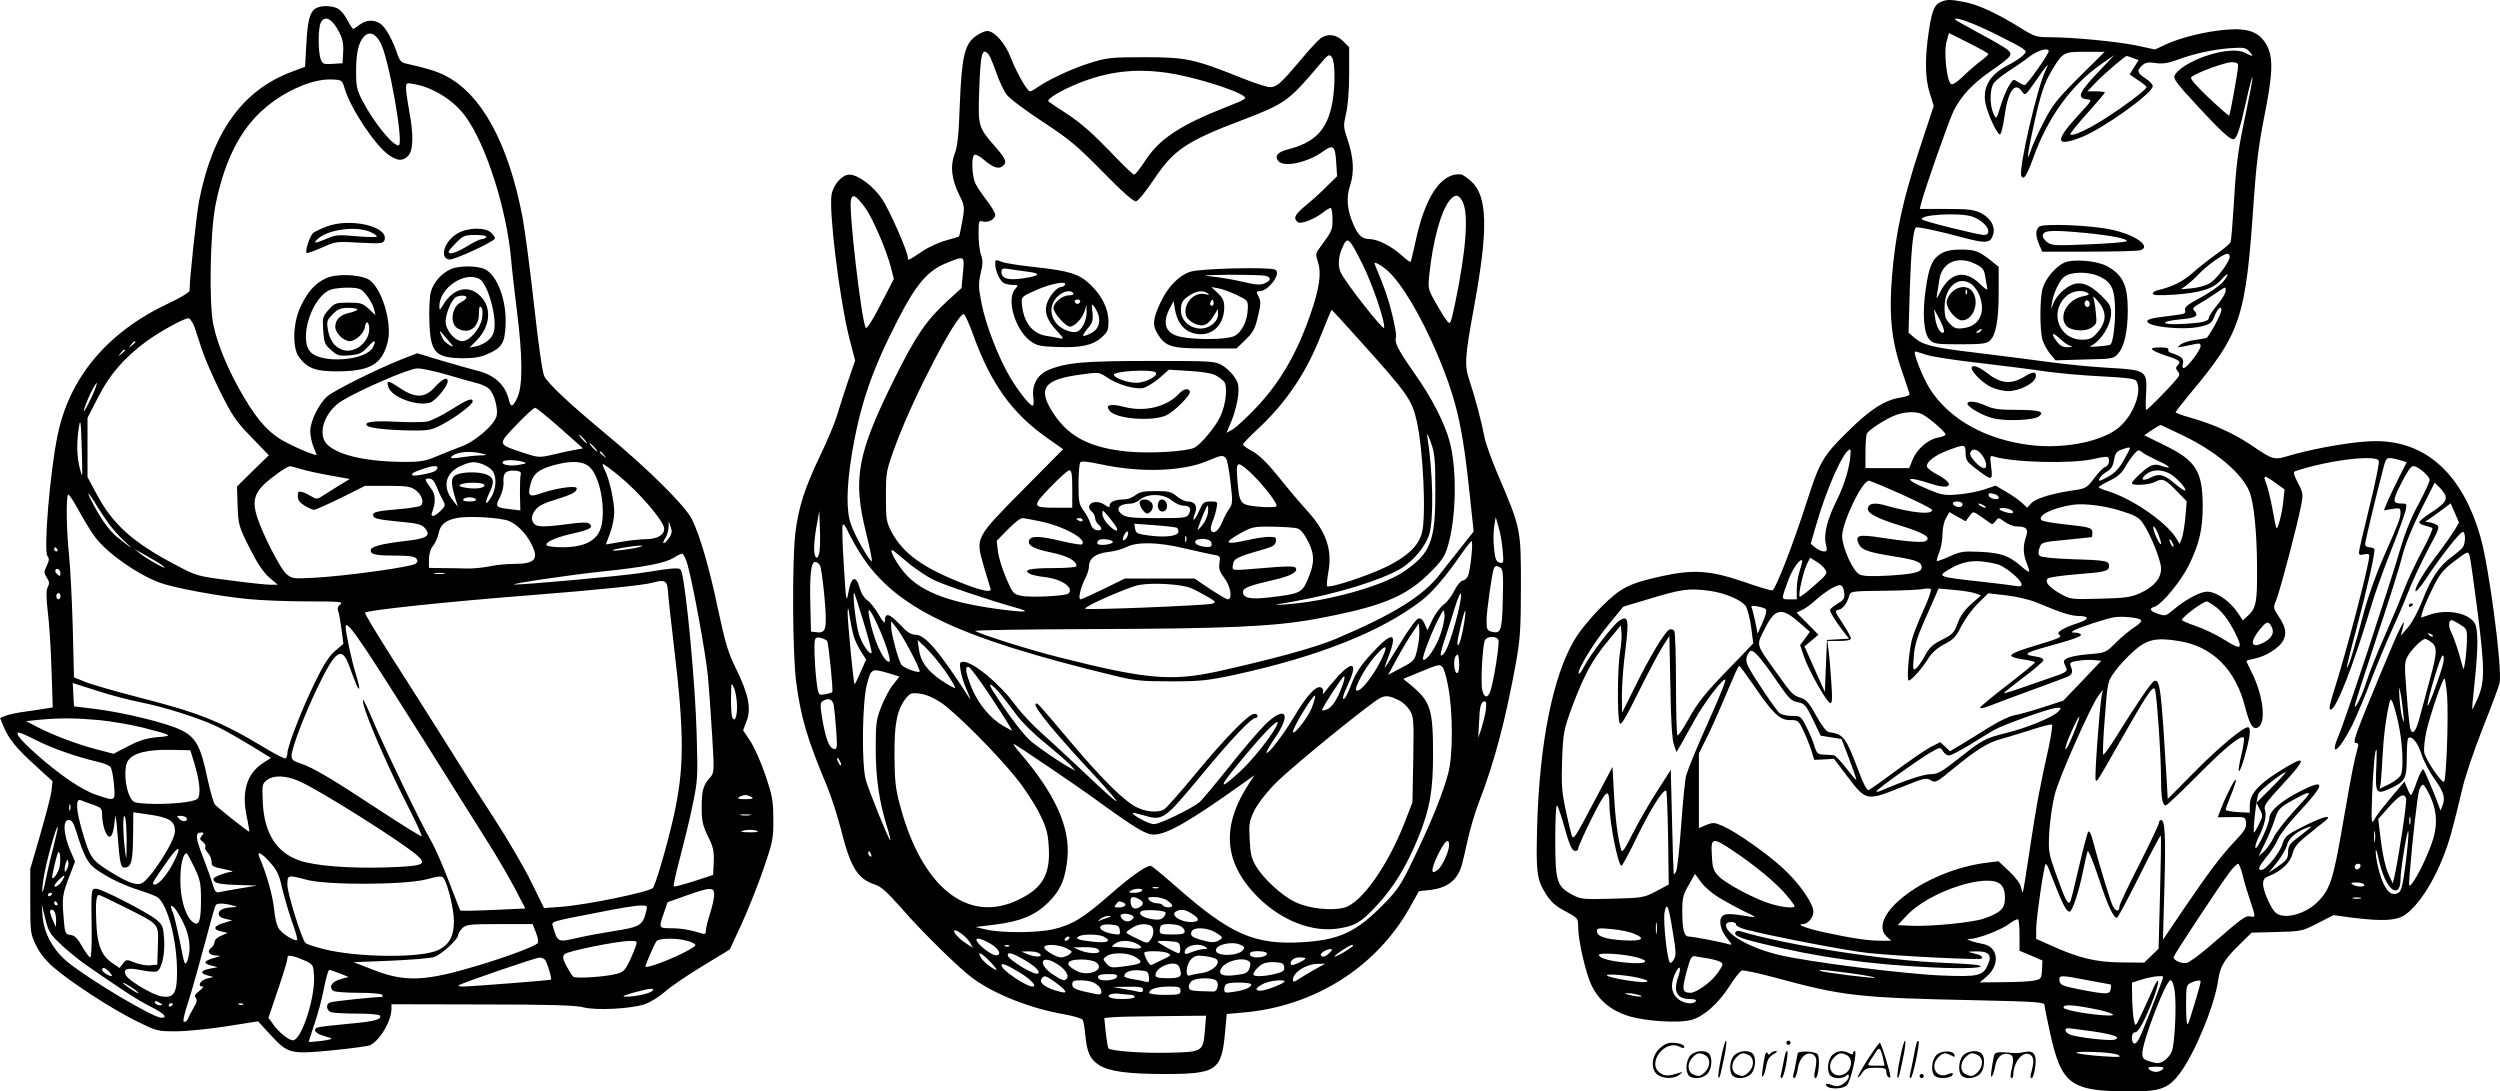
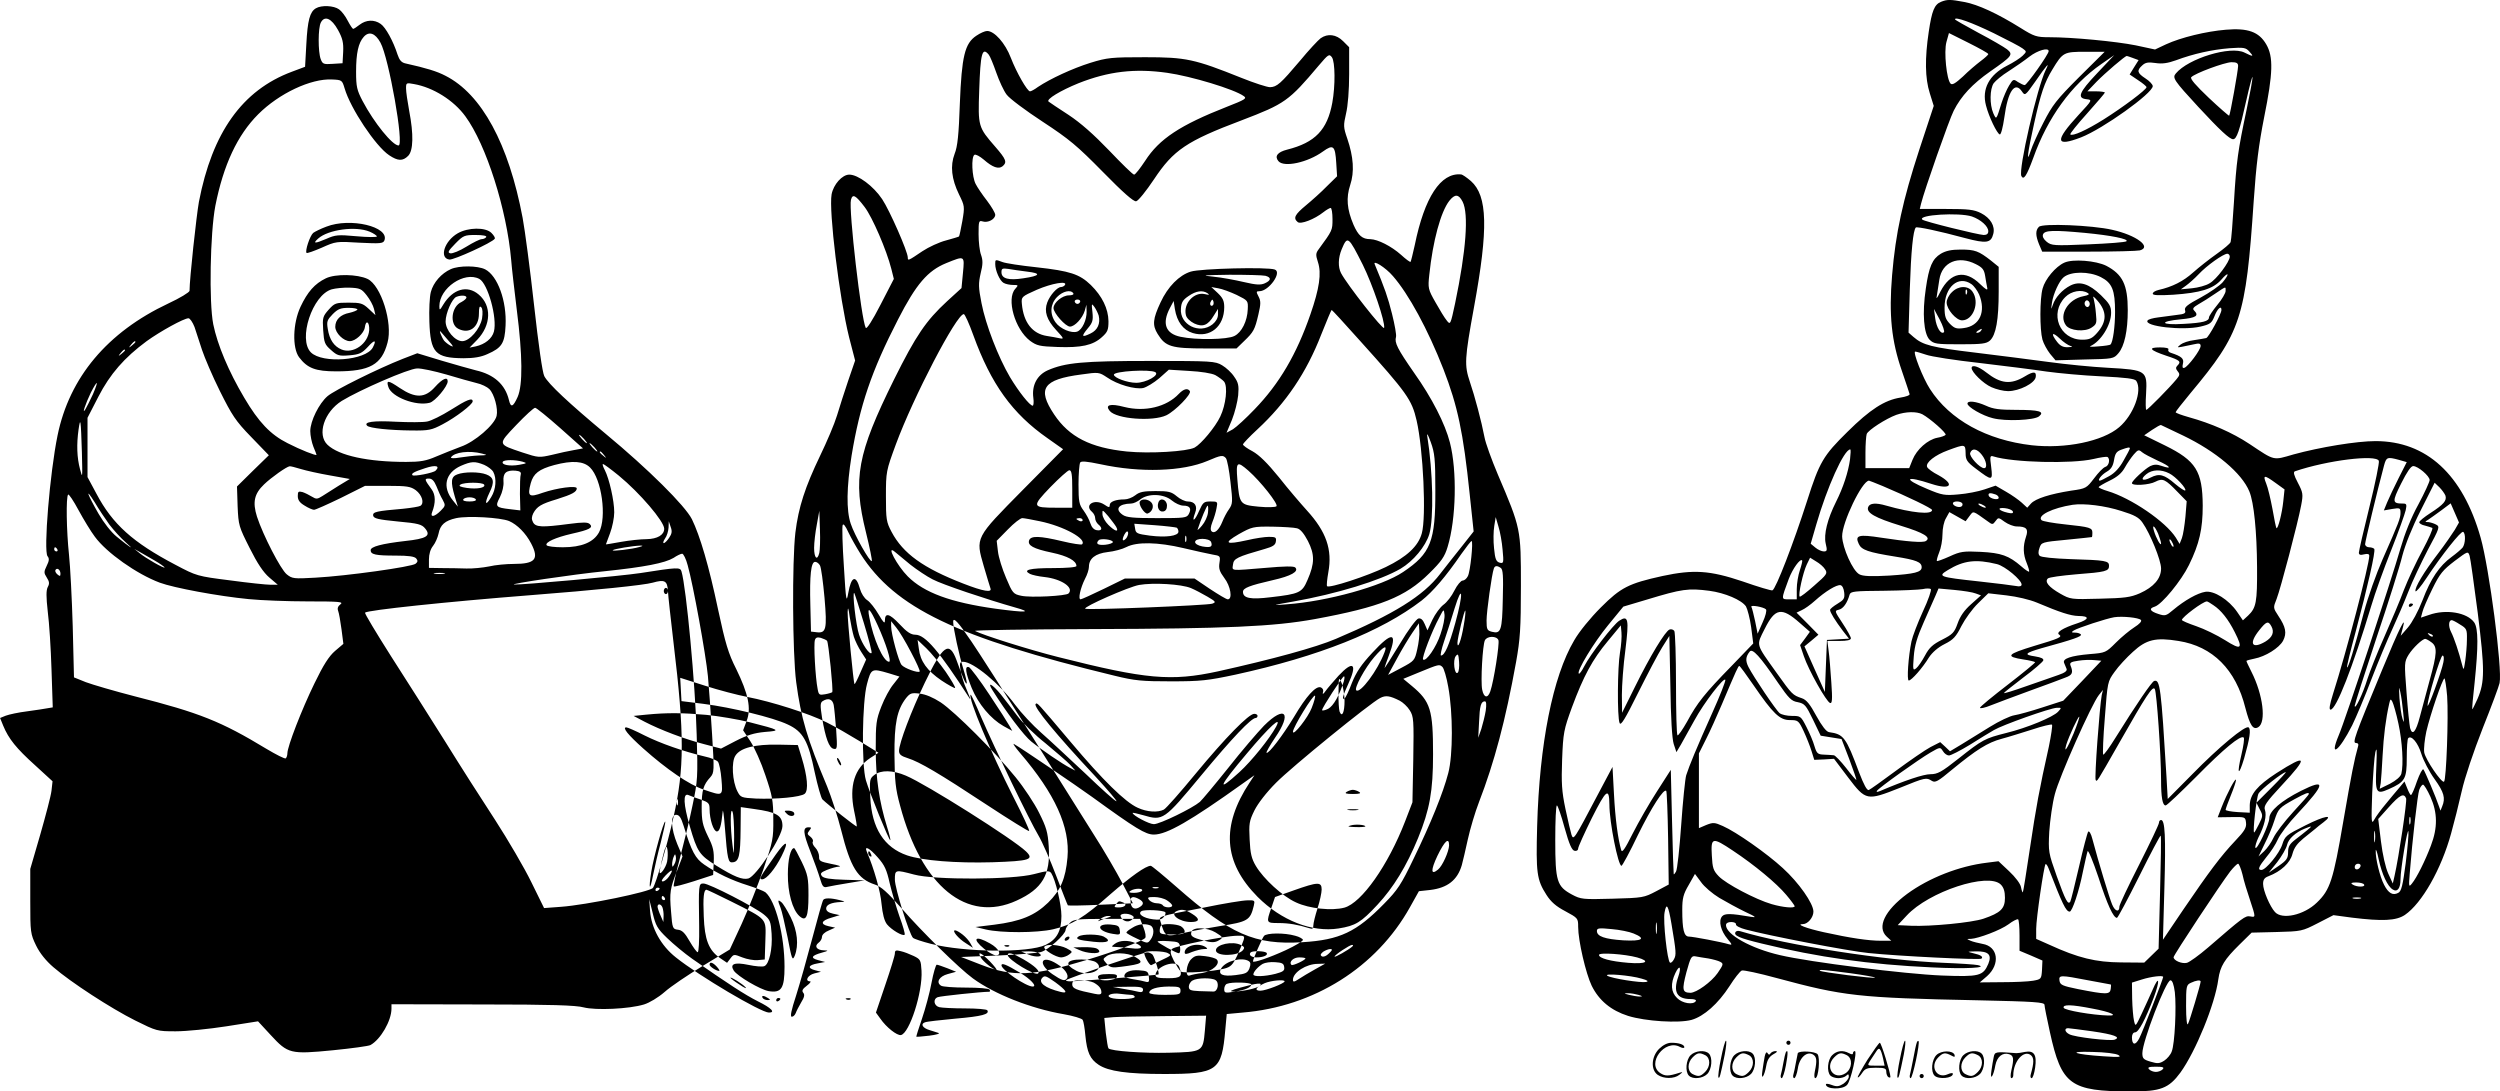
<svg xmlns="http://www.w3.org/2000/svg" version="1.0" viewBox="0 0 1200.837 524.261" preserveAspectRatio="xMidYMid meet">
  <g transform="translate(0.041,524.875) scale(0.1,-0.1)" fill="#000000" stroke="none">
-     <path d="M9323 5240 c-32 -13 -44 -43 -59 -144 -19 -127 -18 -223 5 -295 l19 -61 -69 -209 c-80 -245 -114 -401 -131 -604 -16 -191 -3 -316 47 -460 19 -56 36 -106 37 -111 2 -6 -18 -13 -44 -17 -76 -12 -146 -57 -254 -164 -117 -115 -135 -146 -194 -331 -65 -203 -151 -426 -167 -431 -5 -2 -69 17 -143 43 -158 53 -235 58 -385 26 -163 -36 -200 -55 -296 -151 -50 -50 -104 -116 -128 -158 -103 -174 -167 -497 -178 -893 -6 -224 -2 -257 45 -330 21 -33 46 -55 90 -78 61 -33 62 -34 62 -75 0 -67 37 -225 65 -283 35 -71 93 -119 175 -145 84 -26 243 -36 305 -19 59 17 127 77 182 162 24 38 50 71 59 75 8 3 83 -13 167 -36 323 -87 389 -95 967 -107 272 -6 320 -9 320 -22 0 -8 12 -67 26 -131 56 -254 97 -284 389 -285 143 0 182 15 238 91 73 101 166 328 182 448 9 63 29 95 102 167 l58 57 121 3 c118 3 122 4 196 42 l76 39 89 -12 c146 -18 212 -15 254 13 82 56 175 220 222 391 14 50 37 141 51 203 15 67 57 191 101 303 42 105 78 202 81 217 14 67 -50 554 -91 698 -86 304 -260 464 -505 464 -90 0 -266 -29 -394 -64 -100 -29 -88 -32 -211 50 -83 55 -184 99 -292 129 -35 10 -63 20 -63 24 0 3 32 44 71 91 243 291 266 360 304 924 12 174 24 269 50 401 43 213 45 291 10 351 -35 60 -88 79 -194 70 -95 -8 -215 -37 -287 -70 l-53 -25 -93 20 c-96 19 -303 39 -417 39 -59 0 -71 4 -135 44 -112 70 -206 113 -270 125 -69 13 -83 13 -113 1z m252 -150 c67 -33 130 -66 140 -74 20 -15 20 -15 0 -35 -11 -11 -45 -33 -75 -48 -86 -44 -122 -112 -101 -191 14 -55 53 -135 66 -139 6 -2 15 33 22 81 17 128 51 176 85 125 14 -21 16 -20 63 47 58 84 72 99 51 57 -40 -80 -133 -482 -117 -510 11 -21 25 0 57 87 69 194 183 351 327 451 l62 43 -83 -88 c-87 -92 -97 -119 -49 -124 27 -3 27 -4 -39 -75 -116 -126 -113 -156 12 -108 105 41 344 212 344 246 0 8 -16 25 -35 37 -40 26 -43 38 -15 63 15 14 29 16 63 11 32 -5 59 -1 98 13 86 32 173 51 257 58 70 5 79 3 96 -16 23 -25 19 -26 -23 -5 -67 34 -270 -28 -330 -100 -18 -21 -10 -33 108 -161 103 -111 150 -155 167 -155 17 0 31 40 63 185 16 72 30 122 30 113 1 -10 -12 -79 -28 -155 -42 -198 -49 -246 -61 -445 -6 -98 -13 -184 -16 -192 -3 -8 -33 -33 -67 -57 -34 -24 -85 -64 -113 -89 -48 -43 -100 -69 -166 -84 -16 -4 -28 -11 -28 -18 0 -8 28 -9 98 -5 131 9 192 28 231 72 36 42 42 30 7 -12 -14 -16 -61 -49 -105 -73 -64 -34 -80 -47 -76 -61 5 -15 -2 -19 -40 -23 -25 -3 -65 -9 -90 -12 -24 -3 -47 -9 -50 -15 -18 -28 170 -49 254 -29 47 11 54 16 68 51 14 36 33 52 33 29 0 -19 -61 -131 -73 -135 -7 -2 -33 -6 -58 -10 -26 -3 -55 -13 -65 -21 -18 -15 -18 -15 6 -11 14 3 40 8 58 12 25 6 32 4 32 -8 0 -19 -60 -99 -78 -105 -9 -3 -11 3 -7 20 6 24 -6 35 -58 52 -10 3 -15 10 -12 16 4 6 -12 10 -40 10 -60 0 -50 -13 30 -40 67 -22 73 -28 53 -48 -8 -8 -8 -15 2 -27 11 -13 10 -19 -6 -38 -33 -40 -138 -147 -145 -147 -3 0 -4 35 -1 78 6 110 2 114 -181 124 -78 4 -207 17 -287 28 -80 11 -239 31 -353 45 -209 25 -251 36 -296 75 l-24 21 6 207 c6 186 16 284 29 298 6 5 108 -16 237 -51 102 -27 124 -24 135 20 10 38 -14 77 -59 100 -34 17 -60 20 -167 20 l-127 0 6 25 c16 65 135 404 157 447 36 71 89 128 176 189 105 73 111 81 80 106 -13 10 -74 46 -137 79 -62 34 -113 62 -113 65 0 14 82 -16 185 -66z m-25 -101 c0 -4 -17 -19 -37 -34 -21 -16 -59 -48 -85 -74 -35 -32 -51 -42 -59 -34 -19 19 -33 153 -20 200 l12 43 94 -47 c52 -26 95 -50 95 -54z m290 14 c0 -15 -105 -163 -115 -163 -6 0 -20 7 -33 15 -21 15 -23 14 -42 -17 -11 -18 -27 -55 -36 -83 -26 -84 -25 -83 -40 -50 -18 42 -17 116 2 144 9 12 41 39 72 58 31 20 76 51 100 70 39 30 92 45 92 26z m146 -125 c-109 -109 -128 -134 -171 -218 -27 -52 -54 -113 -61 -135 -23 -72 -15 -8 16 130 32 145 50 198 88 260 50 83 55 85 158 85 l93 0 -123 -122z m259 92 l27 -10 -22 -35 -21 -34 40 -27 c23 -15 41 -30 41 -34 0 -12 -114 -97 -206 -155 -83 -52 -150 -82 -160 -72 -3 3 33 48 80 100 47 53 86 98 86 101 0 3 -19 6 -42 6 l-42 0 44 46 c41 42 137 124 145 124 2 0 16 -5 30 -10z m505 -38 c0 -22 -38 -234 -43 -239 -2 -1 -46 37 -98 86 -63 60 -91 92 -84 99 18 19 159 71 193 72 24 0 32 -4 32 -18z m-1279 -723 c43 -15 79 -47 79 -71 0 -12 -7 -18 -22 -18 -27 1 -287 65 -295 74 -23 23 176 35 238 15z m1239 -193 c0 -24 -64 -110 -97 -128 -17 -11 -55 -21 -85 -24 l-53 -5 25 18 c14 10 41 34 60 54 39 42 118 98 138 99 6 0 12 -6 12 -14z m-20 -165 c0 -10 -18 -41 -40 -67 -22 -27 -40 -54 -40 -60 0 -18 -28 -26 -122 -31 -111 -7 -121 12 -13 22 74 7 89 17 63 43 -8 8 -3 15 21 29 18 10 53 32 79 50 57 38 52 37 52 14z m-1439 -306 c24 -9 141 -27 259 -40 118 -14 262 -32 320 -41 58 -8 176 -19 263 -23 120 -6 161 -11 168 -22 30 -47 -13 -163 -82 -222 -79 -68 -259 -105 -420 -87 -217 25 -394 122 -489 270 -34 52 -84 180 -71 180 5 0 28 -7 52 -15z m-18 -286 c37 -20 117 -90 112 -99 -3 -4 -21 -11 -40 -14 -46 -9 -99 -56 -119 -106 l-16 -40 -105 0 -105 0 0 74 c0 41 3 81 6 90 7 19 93 74 142 92 46 16 97 17 125 3z m1252 -102 c158 -76 283 -181 319 -269 22 -53 36 -193 37 -364 1 -168 -4 -195 -43 -232 l-25 -23 -28 41 c-40 58 -111 103 -153 96 -37 -6 -98 -40 -154 -87 -34 -29 -39 -30 -72 -19 -40 13 -46 26 -16 35 34 11 127 124 164 200 50 102 66 173 66 285 -1 166 -33 216 -181 289 l-100 49 38 26 c21 14 40 25 43 23 3 -1 50 -24 105 -50z m-1044 -84 c0 -33 6 -43 50 -76 78 -59 81 -59 73 8 -7 53 -6 57 12 51 94 -29 375 -36 479 -12 33 8 63 12 67 10 15 -9 8 -43 -10 -48 -10 -3 -34 -28 -54 -55 -36 -47 -38 -49 -110 -59 -101 -16 -171 -38 -193 -62 l-18 -20 -26 24 c-14 13 -48 37 -76 53 l-50 29 -53 -18 c-29 -10 -86 -21 -125 -24 -66 -6 -79 -4 -150 26 -120 50 -106 66 21 24 92 -30 114 -3 33 42 -28 14 -52 32 -55 40 -8 21 38 57 101 80 81 30 83 30 84 -13z m789 22 c0 -3 -13 -29 -30 -58 -19 -35 -43 -61 -69 -75 -21 -12 -41 -22 -45 -22 -14 0 7 28 33 43 21 12 30 27 35 56 5 31 12 41 33 49 33 12 43 14 43 7z m-1344 -52 c-9 -64 -33 -136 -67 -204 -42 -84 -60 -157 -50 -201 8 -33 7 -38 -9 -38 -10 0 -28 8 -40 18 l-23 19 27 93 c51 177 133 360 163 360 3 0 2 -21 -1 -47z m633 21 c22 -28 28 -64 11 -64 -21 0 -73 57 -67 73 9 25 33 21 56 -9z m845 -28 c61 -27 73 -44 18 -25 -22 8 -37 7 -54 -1 -28 -15 -88 -71 -88 -82 0 -14 84 -9 113 7 35 18 47 12 106 -49 l44 -45 -6 -74 c-4 -41 -11 -87 -17 -103 l-11 -28 -18 30 c-49 77 -214 190 -328 224 -24 7 -43 16 -43 19 1 3 24 17 53 31 37 18 58 36 73 63 11 20 31 49 43 63 20 23 24 24 39 11 9 -8 44 -26 76 -41z m1062 -1 c3 -8 -17 -107 -45 -220 -28 -113 -51 -213 -51 -221 0 -10 7 -13 25 -8 17 4 25 2 25 -7 0 -43 -111 -466 -174 -663 -17 -54 -20 -76 -12 -76 27 0 106 202 196 500 17 58 60 177 95 265 35 88 66 175 70 193 6 28 4 32 -13 32 -52 0 -53 8 -9 96 28 56 47 84 58 84 23 0 79 -48 79 -67 0 -8 -24 -61 -54 -117 -35 -63 -66 -142 -86 -211 -42 -147 -265 -825 -297 -899 -47 -112 2 -76 65 49 19 39 61 138 92 220 32 83 77 191 100 240 23 50 58 131 77 180 19 50 62 140 94 202 57 106 59 112 40 122 -11 6 -28 11 -38 12 -17 0 -17 1 1 12 10 7 39 27 63 45 l44 33 20 -46 20 -46 -20 -35 c-12 -19 -47 -70 -79 -112 -70 -91 -115 -167 -110 -183 2 -6 26 22 52 62 75 113 167 229 177 223 13 -8 11 -58 -3 -76 -7 -8 -30 -28 -52 -44 -59 -43 -101 -105 -140 -208 -21 -54 -51 -109 -71 -132 l-34 -39 9 34 c21 76 -14 6 -100 -202 -131 -316 -142 -347 -124 -347 10 0 14 -6 10 -17 -18 -64 -31 -129 -71 -361 -48 -281 -63 -328 -127 -389 -62 -60 -167 -83 -201 -45 -24 26 -57 103 -57 135 0 21 7 30 26 37 60 23 104 64 115 107 8 30 23 50 52 74 23 18 49 39 57 46 8 7 26 22 40 32 53 40 6 32 -87 -15 -92 -46 -98 -51 -111 -92 -14 -43 -79 -122 -100 -122 -20 0 -13 16 24 62 20 23 45 62 55 85 10 23 52 79 94 123 135 145 139 171 17 110 -95 -48 -152 -97 -152 -131 0 -29 -61 -159 -67 -142 -2 6 5 29 15 50 29 56 40 105 31 131 -7 19 4 36 81 119 129 138 122 153 -26 58 -92 -60 -126 -101 -128 -153 l0 -37 -58 3 c-32 2 -58 7 -58 11 0 4 11 35 25 69 14 34 25 67 25 74 -1 16 -43 -64 -69 -130 l-19 -49 66 1 c66 1 67 1 70 -27 3 -23 -7 -40 -50 -85 -71 -75 -127 -150 -249 -329 l-100 -148 7 250 c7 245 3 325 -16 325 -6 0 -10 -6 -10 -13 0 -8 -43 -98 -95 -201 -52 -102 -95 -193 -95 -201 0 -30 -21 -25 -35 9 -13 31 -65 202 -95 315 -6 24 -15 40 -20 35 -4 -5 -24 -80 -44 -168 -20 -87 -39 -163 -42 -168 -11 -17 -23 5 -65 122 -40 113 -41 117 -36 215 4 55 15 136 27 180 21 82 176 431 211 475 l20 25 -6 -25 c-10 -53 -36 -402 -29 -408 7 -8 0 -20 114 180 128 225 160 275 170 257 9 -16 30 -318 30 -436 0 -85 7 -123 22 -123 6 0 71 62 147 138 132 134 214 202 228 188 4 -3 -1 -40 -11 -82 -23 -96 -14 -108 13 -18 27 95 34 141 21 149 -16 10 -142 -94 -271 -226 l-117 -118 -6 107 c-26 431 -31 468 -59 460 -12 -4 -85 -111 -186 -273 -29 -47 -56 -84 -59 -81 -3 4 0 84 8 179 13 171 13 172 47 219 18 26 58 69 88 96 64 59 109 70 219 52 164 -26 275 -137 321 -322 22 -84 37 -107 62 -92 39 24 23 156 -33 266 -13 26 -24 49 -24 52 0 2 17 7 38 11 53 10 119 51 138 86 19 37 13 66 -23 120 -25 38 -25 39 -8 81 19 49 102 364 118 450 10 53 9 60 -16 108 -19 36 -23 52 -14 55 156 53 391 82 403 50z m96 5 l38 -11 -39 -77 c-21 -42 -46 -94 -55 -116 l-16 -39 40 7 c37 6 40 5 40 -18 0 -26 -7 -45 -86 -224 -30 -68 -71 -183 -90 -255 -46 -174 -75 -269 -81 -264 -2 3 17 81 42 173 57 214 96 385 89 396 -3 4 -14 8 -25 8 -10 0 -19 7 -19 15 0 12 58 255 91 378 11 40 15 42 71 27z m-1103 -65 c31 -15 85 -74 77 -82 -3 -3 -24 11 -48 31 -53 46 -77 52 -118 31 -39 -20 -53 -10 -21 16 28 23 71 24 110 4z m511 -46 l43 -31 -6 -57 c-6 -59 -26 -136 -33 -129 -2 3 -11 44 -19 92 -9 48 -22 103 -30 122 -17 42 -10 43 45 3z m-1887 -15 c118 -50 237 -107 237 -115 0 -24 -97 -14 -220 21 -51 15 -80 12 -87 -7 -10 -27 31 -51 158 -90 111 -34 146 -56 119 -73 -14 -9 -90 -3 -214 16 -109 17 -128 12 -108 -30 13 -29 45 -40 176 -61 100 -16 126 -26 126 -51 0 -24 -34 -32 -156 -40 -87 -5 -127 -3 -143 6 -32 16 -81 127 -83 182 -1 66 96 268 129 268 2 0 32 -12 66 -26z m2703 -46 c7 -24 -8 -42 -73 -84 -29 -19 -53 -38 -53 -44 0 -5 12 -13 28 -16 15 -4 31 -9 35 -11 4 -3 -17 -51 -47 -107 -31 -57 -71 -143 -90 -192 -18 -49 -61 -150 -94 -225 -33 -74 -69 -165 -81 -202 -21 -69 -60 -151 -61 -129 0 7 47 153 104 325 58 172 114 350 125 397 14 53 46 134 88 217 l67 133 23 -22 c12 -12 25 -30 29 -40z m-2162 6 c9 -3 16 -10 16 -16 0 -14 -43 -5 -48 10 -4 13 7 15 32 6z m-159 -43 c3 -5 1 -12 -4 -15 -12 -8 -41 3 -41 15 0 12 37 12 45 0z m105 -11 c8 -5 11 -10 5 -10 -5 0 -17 5 -25 10 -8 5 -10 10 -5 10 6 0 17 -5 25 -10z m660 -26 c62 -19 84 -31 101 -56 36 -51 89 -180 89 -220 0 -48 -35 -89 -102 -119 -46 -20 -73 -23 -193 -26 -138 -4 -141 -3 -189 24 -56 32 -76 57 -60 73 6 6 66 14 135 20 143 11 159 15 159 41 0 24 -16 27 -183 32 -83 3 -143 9 -150 16 -7 7 -8 19 -1 38 9 27 12 28 129 39 66 7 121 12 123 13 1 1 2 10 2 20 0 25 -10 28 -132 41 -57 6 -107 15 -112 20 -23 22 52 59 149 74 55 8 155 -4 235 -30z m-522 -2 c3 -9 -4 -11 -25 -6 -44 10 -54 26 -14 22 19 -2 36 -9 39 -16z m-209 -23 c21 27 13 29 89 -25 21 -16 24 -16 37 2 13 18 14 18 44 -4 17 -12 43 -22 58 -22 47 0 57 -13 44 -50 -15 -45 -14 -84 4 -127 8 -20 13 -38 11 -40 -2 -2 -19 9 -37 25 -60 52 -97 65 -196 70 -82 4 -97 2 -149 -22 -31 -14 -59 -24 -61 -22 -2 2 3 21 11 41 9 21 16 60 16 87 0 29 7 62 17 78 l16 29 39 -22 39 -22 18 24z m907 -84 c7 -19 14 -40 14 -47 -1 -15 -24 26 -34 60 -11 35 3 26 20 -13z m74 -60 c0 -5 -5 -3 -10 5 -5 8 -10 20 -10 25 0 6 5 3 10 -5 5 -8 10 -19 10 -25z m1461 -320 c34 -273 34 -332 -1 -413 -13 -29 -24 -51 -25 -50 -2 2 3 59 11 128 18 175 18 260 -2 289 -34 48 -136 65 -217 36 l-39 -13 7 26 c3 15 25 65 48 112 36 74 51 91 107 134 64 48 64 48 72 25 4 -13 21 -136 39 -274z m-3135 209 c13 -19 9 -25 -52 -78 -36 -32 -67 -56 -70 -53 -8 8 16 116 34 154 l16 33 29 -18 c16 -9 36 -26 43 -38z m-121 -4 c-8 -23 -15 -64 -15 -91 l0 -49 -36 0 c-40 0 -40 -4 -2 99 19 49 54 98 64 88 2 -2 -3 -23 -11 -47z m947 29 c39 -10 118 -76 118 -98 0 -8 -9 -11 -27 -7 -16 3 -95 13 -178 22 -193 21 -199 24 -150 54 77 47 135 54 237 29z m-734 -137 c3 -28 -2 -35 -32 -53 -20 -12 -36 -25 -36 -30 0 -12 25 -52 62 -101 l29 -37 -53 -3 -53 -3 -5 -125 -5 -125 -49 109 -49 110 34 28 33 28 -52 53 -53 53 25 12 c14 6 42 26 63 45 50 45 104 78 123 75 9 -2 16 -16 18 -36z m378 -90 c-25 -55 -50 -120 -55 -144 -15 -72 -23 -188 -13 -188 13 0 66 60 97 111 16 24 43 48 75 64 42 21 55 35 81 87 17 33 53 83 80 109 l49 48 87 -10 c51 -6 111 -20 147 -35 111 -47 161 -63 198 -64 56 0 54 -16 -4 -35 -71 -23 -105 -45 -87 -55 16 -11 -3 -19 -121 -54 -131 -40 -140 -51 -51 -65 28 -4 53 -10 56 -13 2 -2 -56 -50 -130 -107 -74 -57 -135 -107 -135 -112 0 -5 24 0 53 12 28 11 113 43 187 70 74 27 151 55 170 63 34 12 39 24 25 58 -5 13 1 18 37 23 24 4 59 5 77 3 l34 -3 -91 -96 -92 -96 -99 -32 c-55 -18 -116 -35 -136 -38 -20 -3 -73 -28 -118 -56 -45 -28 -106 -65 -136 -84 l-55 -33 -23 22 -24 22 -47 -24 c-26 -14 -100 -65 -165 -113 -66 -49 -125 -91 -131 -93 -9 -3 -24 26 -46 83 -64 171 -74 185 -145 195 -13 2 -34 29 -61 78 -30 56 -48 78 -70 85 -44 15 -46 17 -121 122 -102 143 -98 129 -57 211 50 100 81 106 168 29 l49 -43 -23 -32 -24 -32 18 -53 c22 -66 108 -219 126 -225 10 -4 12 16 6 99 -4 57 -9 125 -13 152 l-6 47 57 0 c38 0 56 4 56 13 0 6 -18 39 -40 72 -39 59 -39 60 -18 65 21 5 40 31 52 73 5 15 22 17 163 18 87 1 172 5 188 8 17 4 34 4 39 0 4 -4 -12 -52 -38 -107z m-1026 99 c75 -10 155 -44 176 -75 7 -12 19 -57 25 -100 l10 -78 -103 -107 c-130 -133 -166 -178 -215 -269 -22 -39 -43 -69 -46 -65 -4 3 -7 115 -7 247 0 133 -4 247 -8 254 -5 7 -15 10 -23 7 -21 -8 -93 -127 -166 -275 l-62 -125 -1 85 c0 46 7 144 17 218 18 147 14 168 -30 139 -29 -19 -139 -162 -168 -219 -11 -22 -23 -38 -26 -35 -11 12 72 149 141 233 l73 89 114 34 c168 51 198 55 299 42z m1280 -13 l25 -9 -47 -42 c-33 -29 -53 -58 -65 -92 -16 -45 -24 -53 -75 -79 -44 -22 -62 -38 -82 -76 -14 -26 -33 -54 -42 -61 -16 -13 -17 -8 -12 56 4 53 16 93 48 165 23 52 49 110 57 129 l14 33 77 -7 c42 -4 88 -11 102 -17z m1141 -56 c37 -24 72 -68 103 -130 41 -81 32 -88 -47 -38 -38 24 -100 54 -138 67 -38 13 -69 26 -69 30 0 13 101 89 120 89 3 0 17 -8 31 -18z m-2149 -20 c5 -5 -2 -33 -16 -63 l-24 -54 -12 60 c-7 33 -15 64 -18 69 -6 11 59 -1 70 -12z m1801 -51 c6 -6 -7 -20 -31 -35 -22 -14 -62 -47 -89 -74 -48 -48 -50 -49 -125 -55 -92 -8 -132 -22 -124 -42 3 -8 9 -21 12 -29 4 -9 -8 -19 -38 -29 -24 -8 -93 -33 -155 -54 -62 -22 -110 -37 -108 -33 2 4 45 37 94 75 50 37 92 74 95 81 3 9 -9 15 -40 20 -55 8 -48 16 31 39 157 43 195 57 190 66 -4 5 -16 9 -28 9 -18 0 -19 2 -7 10 20 13 158 58 195 64 40 6 117 -2 128 -13z m1533 -22 c32 -19 34 -24 33 -72 0 -29 -4 -74 -8 -102 -7 -47 -8 -48 -15 -20 -15 60 -39 131 -53 158 -14 27 -12 57 3 57 4 0 22 -9 40 -21z m-906 -9 c15 -28 5 -52 -29 -73 -65 -38 -81 -10 -30 54 35 44 44 47 59 19z m-3129 -125 c-12 -69 -14 -310 -2 -339 6 -15 26 18 89 145 45 90 97 189 116 219 l34 54 5 -239 c2 -155 8 -254 16 -280 l13 -39 22 37 c11 20 40 72 64 115 46 85 144 212 149 195 2 -5 -26 -77 -63 -159 -75 -167 -111 -255 -125 -299 -5 -16 -16 -124 -24 -238 -8 -114 -19 -216 -25 -225 -5 -9 -10 -15 -11 -12 -1 3 -5 117 -8 253 l-6 248 -66 -103 c-37 -57 -89 -148 -117 -203 -37 -74 -51 -94 -55 -80 -16 54 -29 153 -35 270 l-7 130 -69 -130 c-117 -222 -118 -223 -128 -196 -4 12 -17 68 -29 124 -18 86 -20 124 -16 238 5 128 8 143 47 250 56 151 98 229 173 319 l62 75 3 -34 c2 -19 -1 -62 -7 -96z m3904 77 c-3 -3 -11 0 -18 7 -9 10 -8 11 6 5 10 -3 15 -9 12 -12z m-7 -28 c30 -21 28 -54 -8 -183 -16 -58 -37 -137 -47 -175 -19 -73 -36 -93 -47 -54 -3 13 -11 89 -17 170 -11 143 -11 147 10 182 21 33 66 76 80 76 4 0 17 -7 29 -16z m-3138 -195 c52 -75 64 -88 95 -93 33 -7 39 -14 73 -84 l37 -77 50 -8 50 -8 37 -96 c20 -54 36 -99 34 -100 -1 -2 -24 24 -49 57 -26 33 -53 61 -59 61 -7 1 -28 2 -47 3 -30 1 -35 5 -46 41 -6 22 -24 64 -39 93 -26 51 -28 52 -69 52 -24 0 -50 6 -59 13 -17 13 -126 175 -150 222 -15 30 -14 49 6 74 13 17 49 -22 136 -150z m3196 99 c-8 -44 -75 -227 -76 -208 -1 29 62 240 72 240 6 0 8 -13 4 -32z m-3314 -110 c94 -137 126 -168 175 -168 39 0 42 -2 66 -53 14 -30 31 -73 38 -96 l13 -42 47 2 48 3 68 -90 c85 -112 90 -112 247 -50 125 51 128 51 155 34 16 -10 29 -3 97 54 117 96 171 130 238 148 34 9 100 30 148 45 48 16 90 26 94 23 3 -4 -4 -51 -15 -105 -46 -206 -61 -288 -91 -489 -17 -114 -32 -209 -34 -211 -2 -2 -6 9 -9 25 -3 16 -27 48 -57 76 l-51 48 -55 -7 c-134 -16 -279 -73 -384 -150 -108 -80 -146 -160 -98 -205 l22 -20 -50 0 c-59 0 -147 13 -274 41 -86 19 -137 39 -100 39 23 0 50 32 50 60 0 39 -70 139 -147 209 -76 70 -224 174 -288 202 -40 18 -47 18 -80 5 l-35 -15 0 180 0 179 34 68 c19 37 53 113 76 167 71 168 79 185 84 185 3 0 33 -41 68 -92z m3332 -53 c7 -99 -4 -404 -15 -411 -12 -7 -88 105 -95 140 -3 18 2 63 10 101 19 82 78 255 87 255 3 0 9 -38 13 -85z m-211 -80 c5 -46 4 -53 -3 -30 -6 17 -12 62 -15 100 -3 55 -3 61 4 30 5 -22 11 -67 14 -100z m-23 -52 c19 -87 25 -197 14 -241 -4 -14 -25 -32 -55 -48 l-49 -24 5 27 c2 16 6 75 9 133 5 94 15 175 32 250 5 22 7 23 15 8 5 -10 19 -57 29 -105z m-1635 57 c-23 -25 -147 -77 -249 -102 -103 -26 -114 -32 -229 -123 -82 -65 -101 -75 -135 -75 -33 0 -123 -30 -240 -80 -15 -6 -21 -7 -17 0 8 14 202 152 257 184 47 27 47 27 60 7 7 -12 20 -21 29 -21 9 0 54 23 100 51 46 29 98 61 116 71 40 24 270 106 302 107 23 1 24 0 6 -19z m75 -104 c-30 -73 -49 -101 -35 -53 12 39 58 138 62 133 2 -2 -10 -38 -27 -80z m1670 -98 c10 -32 38 -86 64 -122 45 -63 53 -91 36 -131 l-8 -20 -7 20 c-13 40 -68 170 -75 178 -4 5 -18 -21 -31 -57 -12 -36 -25 -66 -29 -66 -3 0 -11 15 -18 33 l-13 32 -25 -30 c-14 -16 -43 -51 -65 -78 -22 -26 -47 -60 -55 -75 -14 -25 -15 -14 -10 128 4 85 10 173 15 195 7 29 8 12 5 -65 -6 -130 -2 -139 59 -112 79 35 87 49 87 150 0 49 3 92 7 95 15 16 47 -22 63 -75z m-719 -162 l-73 -73 16 -32 c16 -29 15 -33 -4 -71 -11 -22 -21 -40 -23 -40 -8 0 11 169 21 187 11 20 117 103 131 103 3 0 -27 -33 -68 -74z m763 -45 c34 -76 35 -148 2 -234 -28 -74 -68 -154 -91 -182 -15 -19 -16 -16 -11 45 13 166 38 383 46 405 5 14 14 25 18 25 5 0 21 -26 36 -59z m-3944 -36 c0 -86 42 -295 58 -295 4 0 40 66 79 148 66 134 124 224 136 212 3 -3 7 -105 9 -227 l3 -223 -60 -32 c-59 -31 -64 -32 -210 -36 -143 -4 -152 -3 -195 20 -72 39 -80 63 -80 261 0 92 3 167 8 167 4 0 21 -49 37 -108 22 -79 35 -108 48 -110 10 -2 17 3 17 11 0 8 30 74 66 147 69 137 83 148 84 65z m3360 50 c0 -3 -34 -42 -76 -87 -42 -46 -84 -101 -94 -123 -10 -22 -30 -51 -45 -65 l-27 -25 29 60 c17 33 38 83 47 112 19 58 23 62 97 103 53 29 69 35 69 25z m467 -21 c5 -14 -35 -282 -56 -374 l-8 -35 -22 48 c-13 29 -27 90 -35 155 l-13 107 51 57 c53 59 72 69 83 42z m20 -121 c-3 -10 -5 -4 -5 12 0 17 2 24 5 18 2 -7 2 -21 0 -30z m-494 -31 c-11 -9 -37 -30 -57 -45 -29 -22 -36 -35 -36 -62 0 -29 -7 -39 -46 -66 l-47 -32 41 51 c22 29 43 65 47 82 6 29 41 61 86 79 34 14 37 13 12 -7z m324 -54 c-2 -13 -4 -3 -4 22 0 25 2 35 4 23 2 -13 2 -33 0 -45z m148 -105 c-14 -107 -21 -136 -36 -143 -26 -14 -47 -2 -68 39 -20 38 -42 128 -40 164 0 12 7 -6 14 -41 16 -74 43 -131 68 -146 22 -14 37 6 37 49 0 49 34 252 38 230 2 -10 -4 -79 -13 -152z m-1180 -142 l-7 -269 -35 -34 -34 -33 -112 1 c-120 1 -205 21 -344 85 l-63 28 0 48 c0 50 37 303 45 311 2 3 9 -6 14 -19 67 -173 84 -209 102 -209 12 0 45 98 63 190 10 47 20 92 23 100 3 8 26 -48 52 -125 43 -133 72 -195 89 -195 4 0 52 90 107 200 54 109 101 197 103 195 3 -2 1 -125 -3 -274z m-2052 202 c104 -69 210 -157 256 -212 23 -27 41 -52 41 -55 0 -11 -56 -6 -111 10 -76 22 -220 98 -254 134 -26 27 -30 40 -33 100 -5 87 2 89 101 23z m2448 -115 c6 -29 23 -84 36 -122 28 -85 28 -84 1 -79 -24 4 -34 -4 -203 -150 -43 -37 -89 -70 -101 -73 -24 -6 -64 11 -64 27 0 10 226 352 272 412 16 20 33 37 38 37 4 0 14 -24 21 -52z m567 40 c-6 -18 -28 -21 -28 -4 0 9 7 16 16 16 9 0 14 -5 12 -12z m-3080 -152 c34 -20 89 -50 124 -67 52 -24 57 -29 28 -24 -99 17 -126 17 -139 2 -18 -22 -6 -70 27 -109 22 -26 23 -30 6 -25 -35 11 -173 37 -192 37 -24 0 -32 34 -32 129 0 55 5 75 31 119 l30 53 29 -39 c15 -22 55 -56 88 -76z m1352 64 c14 -14 20 -33 20 -64 0 -52 -21 -72 -103 -100 -56 -19 -255 -38 -347 -34 l-65 3 43 46 c106 115 392 209 452 149z m1745 0 c8 -13 -35 -13 -55 0 -11 7 -7 10 17 10 17 0 35 -4 38 -10z m-17 -67 c-10 -2 -26 -2 -35 0 -10 3 -2 5 17 5 19 0 27 -2 18 -5z m-3310 -121 c23 -137 24 -149 12 -171 -6 -12 -15 -19 -19 -16 -13 8 -34 200 -26 241 9 50 18 35 33 -54z m1672 -56 l0 -74 55 -23 55 -24 -2 -45 c-3 -44 -4 -45 -43 -52 -22 -4 -89 -7 -148 -7 l-108 -1 35 30 c65 58 53 143 -22 155 -20 4 -46 10 -57 15 -20 9 -20 9 1 9 37 2 143 42 181 70 21 16 41 26 46 24 4 -2 7 -37 7 -77z m-1743 12 c-2 -13 -4 -3 -4 22 0 25 2 35 4 23 2 -13 2 -33 0 -45z m381 41 c-2 -7 20 -18 47 -25 107 -29 495 -104 590 -113 143 -15 535 -34 542 -27 10 9 -3 18 -39 26 -32 8 -31 8 13 9 60 1 77 -16 59 -60 -25 -58 -43 -63 -223 -56 -175 7 -634 64 -778 98 -139 32 -259 99 -259 144 0 9 9 15 25 15 14 0 24 -5 23 -11z m-492 -44 c62 -25 42 -38 -49 -33 -90 6 -127 19 -127 45 0 14 10 15 71 9 38 -3 86 -13 105 -21z m17 -115 c67 -19 44 -33 -42 -26 -86 7 -141 22 -141 38 0 13 124 4 183 -12z m342 -5 c22 -4 48 -11 57 -16 17 -9 16 -13 -12 -54 -30 -43 -102 -95 -131 -95 -39 1 -41 14 -19 99 20 72 24 80 44 76 11 -2 39 -7 61 -10z m-144 -87 c-26 -74 -7 -108 59 -108 18 0 29 -4 25 -10 -12 -19 -65 -11 -90 15 -30 29 -32 69 -8 120 20 42 30 30 14 -17z m827 16 c67 -9 120 -19 118 -21 -5 -6 -258 26 -265 33 -7 7 18 5 147 -12z m-1003 -26 c29 -8 35 -13 21 -16 -25 -5 -166 17 -186 30 -20 13 112 2 165 -14z m2145 -8 c58 -11 106 -20 108 -20 2 0 2 -10 0 -22 -4 -27 -21 -27 -158 0 -74 15 -85 20 -88 40 -4 28 3 28 138 2z m360 16 c0 -9 -100 -267 -115 -295 -18 -35 -35 -33 -35 5 0 14 6 24 15 24 17 0 49 61 90 168 31 83 26 111 -6 36 -12 -27 -35 -78 -52 -114 -30 -64 -30 -64 -37 -35 -4 17 -8 65 -9 107 l-1 77 48 15 c44 14 102 21 102 12z m56 -73 c8 -70 0 -249 -15 -285 -5 -15 -22 -35 -36 -44 -22 -14 -32 -15 -65 -5 -35 10 -40 16 -40 41 0 56 113 350 135 350 9 0 16 -20 21 -57z m124 51 c0 -12 -53 -190 -61 -204 -5 -9 -9 25 -9 86 0 95 1 102 23 112 25 12 47 15 47 6z m-2700 -64 c20 -6 21 -8 5 -8 -11 0 -33 4 -50 8 -27 7 -27 8 -5 8 14 0 36 -4 50 -8z m2181 -66 c87 -16 127 -35 74 -33 -75 2 -209 25 -213 37 -5 17 37 16 139 -4z m-1 -109 c103 -15 139 -28 107 -40 -20 -8 -194 12 -218 26 -22 11 -25 29 -6 29 6 0 59 -7 117 -15z m125 -114 c16 -10 4 -11 -70 -6 -142 9 -182 25 -55 21 61 -1 114 -8 125 -15z m213 -68 c-6 -7 -21 -13 -33 -13 -12 0 -27 6 -33 13 -8 9 -1 12 33 12 34 0 41 -3 33 -12z M9793 4159 c-17 -17 -16 -42 1 -84 l15 -35 223 0 c123 0 233 3 246 6 59 16 -16 73 -133 99 -96 22 -336 32 -352 14z m222 -29 c125 -12 210 -29 199 -40 -5 -5 -88 -11 -184 -15 -165 -7 -176 -6 -199 12 -16 13 -22 26 -18 36 8 20 51 21 202 7z M9322 4030 c-41 -25 -57 -62 -72 -167 -18 -120 -10 -217 18 -246 21 -20 31 -22 146 -22 107 0 127 3 144 18 29 27 42 99 42 236 l0 118 -37 30 c-59 46 -77 53 -145 53 -46 0 -72 -6 -96 -20z m168 -50 c32 -16 40 -26 45 -57 3 -21 8 -47 10 -57 3 -14 -6 -9 -34 18 -72 71 -143 57 -191 -36 -19 -38 -21 -39 -16 -13 3 17 8 49 11 71 13 84 91 117 175 74z m-21 -96 c13 -9 29 -32 37 -50 34 -82 3 -151 -73 -161 -35 -5 -45 -2 -67 20 -21 22 -26 35 -26 79 0 98 66 156 129 112z m-132 -231 c-14 -13 -36 22 -42 67 l-6 45 28 -52 c15 -29 24 -56 20 -60z m178 7 c-3 -5 -12 -10 -18 -10 -7 0 -6 4 3 10 19 12 23 12 15 0z M9375 3845 c-14 -13 -25 -35 -25 -49 0 -33 46 -86 74 -86 54 0 86 87 50 138 -21 30 -68 29 -99 -3z m72 -7 c-3 -8 -6 -5 -6 6 -1 11 2 17 5 13 3 -3 4 -12 1 -19z M9915 3987 c-42 -19 -92 -79 -104 -124 -14 -49 -14 -197 -1 -245 6 -21 23 -51 37 -69 l26 -31 140 4 c136 3 139 3 162 30 29 34 45 107 45 207 0 122 -25 172 -103 213 -50 25 -161 34 -202 15z m175 -69 c55 -28 69 -62 69 -168 0 -68 -10 -145 -22 -156 -2 -3 -29 -7 -58 -9 -30 -3 -47 -2 -39 1 50 22 100 101 100 160 0 32 -8 45 -49 85 -57 55 -102 69 -147 46 -39 -20 -73 -58 -84 -93 -9 -25 -9 -24 -4 11 6 42 35 105 56 122 35 29 122 29 178 1z m-62 -77 c10 -6 4 -10 -21 -15 -74 -14 -120 -91 -84 -140 19 -26 90 -33 123 -11 24 16 26 21 21 68 -2 29 -8 61 -11 72 -6 14 0 11 18 -10 47 -54 46 -102 -2 -156 -23 -26 -36 -32 -71 -32 -109 0 -159 127 -81 205 29 29 79 38 108 19z m7 -61 c-5 -8 -11 -8 -17 -2 -6 6 -7 16 -3 22 5 8 11 8 17 2 6 -6 7 -16 3 -22z m-90 -193 c13 -3 9 -5 -12 -6 -23 -1 -37 6 -52 25 -32 41 -25 52 12 17 17 -17 41 -33 52 -36z M9470 3481 c0 -20 56 -75 95 -92 22 -10 58 -19 80 -19 54 0 129 38 133 68 4 27 -11 28 -52 3 -68 -41 -116 -36 -186 19 -37 29 -70 39 -70 21z M9450 3310 c0 -16 72 -58 122 -70 61 -16 199 -10 222 9 28 23 1 31 -110 31 -80 0 -111 4 -145 20 -47 21 -89 26 -89 10z M11570 2339 c0 -5 5 -7 10 -4 6 3 10 8 10 11 0 2 -4 4 -10 4 -5 0 -10 -5 -10 -11z M8336 772 c-10 -17 17 -29 124 -55 275 -67 519 -101 819 -115 163 -8 275 -2 221 11 -14 3 -88 8 -165 11 -281 11 -751 84 -977 152 -9 3 -19 1 -22 -4z M1517 5209 c-29 -17 -40 -57 -46 -173 l-6 -108 -64 -24 c-238 -89 -382 -292 -446 -625 -12 -67 -45 -371 -45 -427 0 -7 -46 -35 -102 -61 -293 -138 -475 -355 -532 -634 -37 -180 -68 -556 -48 -580 9 -11 8 -22 -4 -46 -14 -29 -14 -34 0 -56 13 -20 14 -30 5 -46 -8 -16 -8 -46 0 -118 7 -53 15 -178 18 -278 l6 -182 -24 -4 c-13 -3 -58 -9 -99 -15 -41 -5 -87 -15 -103 -21 l-27 -11 15 -37 c26 -63 63 -109 153 -190 l84 -77 -5 -45 c-3 -26 -28 -120 -54 -211 l-48 -165 0 -155 c0 -150 1 -157 28 -213 18 -37 48 -74 83 -104 83 -72 277 -198 393 -256 103 -51 105 -52 195 -52 50 0 160 11 243 24 l152 24 61 -66 c83 -90 94 -93 299 -73 90 9 171 20 180 25 49 27 101 117 101 175 l0 21 438 -1 c326 0 449 -4 485 -14 58 -15 218 -8 290 14 26 8 68 33 99 60 29 26 112 82 183 125 l130 79 57 123 c31 68 78 186 105 264 45 132 48 146 47 240 0 88 -5 113 -38 210 -20 61 -53 134 -72 163 l-35 53 17 45 c23 60 8 130 -50 249 -38 75 -52 122 -87 285 -44 210 -87 355 -126 435 -33 65 -209 240 -413 409 -180 150 -276 240 -296 278 -9 17 -28 151 -49 340 -19 172 -44 361 -55 420 -67 356 -197 595 -371 683 -40 21 -92 37 -191 59 -20 4 -30 16 -39 43 -20 63 -57 131 -81 147 -31 22 -70 20 -101 -4 -14 -11 -28 -20 -31 -20 -3 0 -15 18 -26 39 -11 22 -30 47 -42 55 -25 18 -84 21 -111 5z m106 -104 c22 -40 27 -61 25 -105 l-3 -55 -48 -3 c-43 -3 -48 -1 -57 23 -13 35 -13 151 1 176 18 34 51 20 82 -36z m204 -61 c40 -72 115 -494 87 -494 -29 0 -117 108 -173 214 -27 52 -31 68 -31 140 0 90 11 139 37 168 25 28 55 18 80 -28z m-172 -220 c28 -96 149 -278 214 -321 42 -28 65 -29 91 -3 25 25 27 103 5 217 -8 43 -15 91 -15 107 0 27 1 28 38 21 92 -16 191 -78 247 -155 100 -136 199 -448 220 -690 3 -41 16 -149 27 -240 28 -219 29 -361 4 -418 -22 -49 -33 -53 -42 -14 -18 74 -71 122 -159 142 -27 7 -102 28 -166 47 l-115 35 -70 -27 c-117 -46 -327 -150 -361 -179 -41 -35 -83 -120 -83 -168 0 -21 7 -55 15 -75 8 -19 15 -37 15 -39 0 -6 -77 24 -139 56 -82 41 -139 101 -208 218 -76 128 -129 255 -149 353 -21 105 -15 438 10 569 39 197 106 340 206 440 100 100 253 172 354 167 48 -2 49 -3 61 -43z m-721 -1146 c8 -24 24 -73 36 -110 12 -36 50 -126 86 -198 58 -116 75 -143 150 -220 l85 -88 -77 -75 -76 -75 3 -95 c4 -92 6 -98 58 -201 37 -74 66 -117 94 -141 l41 -35 -35 0 c-19 0 -106 9 -194 21 -158 20 -161 21 -263 75 -204 107 -302 195 -379 341 l-43 80 0 143 0 142 52 101 c56 109 125 188 232 267 65 47 179 110 201 110 7 0 20 -19 29 -42z m-284 -72 c0 -2 -8 -10 -17 -17 -16 -13 -17 -12 -4 4 13 16 21 21 21 13z m-50 -40 c0 -2 -8 -10 -17 -17 -16 -13 -17 -12 -4 4 13 16 21 21 21 13z m1543 -116 c56 -17 121 -35 145 -41 24 -5 52 -19 62 -29 24 -24 43 -95 35 -129 -10 -43 -105 -125 -172 -148 -32 -12 -85 -33 -118 -47 -48 -21 -76 -26 -145 -26 -183 0 -322 30 -377 82 -52 49 -16 158 68 211 87 53 321 155 362 156 21 1 84 -13 140 -29z m-1697 -95 c-14 -30 -30 -62 -36 -72 -19 -31 0 26 26 80 33 64 39 60 10 -8z m2244 -162 l110 -98 -43 -8 c-23 -4 -71 -14 -106 -23 -62 -14 -65 -14 -141 11 -122 41 -121 37 -30 133 43 45 83 82 90 82 6 0 60 -44 120 -97z m-2297 -118 c3 -122 3 -127 -9 -80 -15 56 -17 119 -7 191 9 62 11 49 16 -111z m2412 65 c10 -11 16 -20 13 -20 -3 0 -13 9 -23 20 -10 11 -16 20 -13 20 3 0 13 -9 23 -20z m50 -40 c10 -11 16 -20 13 -20 -3 0 -13 9 -23 20 -10 11 -16 20 -13 20 3 0 13 -9 23 -20z m-540 -30 c28 -7 27 -8 -15 -9 -25 -1 -66 -6 -92 -10 -28 -5 -45 -4 -42 1 16 25 88 34 149 18z m586 -7 c13 -16 12 -17 -3 -4 -17 13 -22 21 -14 21 2 0 10 -8 17 -17z m-391 -32 c23 -7 21 -8 -17 -15 -45 -8 -87 0 -78 15 7 10 58 10 95 0z m-185 -15 c18 -8 38 -23 44 -34 17 -32 13 -84 -10 -121 -28 -47 -34 -32 -8 22 25 51 21 73 -16 87 -34 13 -106 13 -139 0 -30 -11 -33 -34 -12 -106 l15 -49 -24 30 c-52 64 -37 132 38 166 51 22 67 23 112 5z m509 -13 c56 -55 81 -240 43 -311 -26 -48 -84 -72 -174 -72 -39 0 -74 4 -78 10 -8 14 43 37 121 55 85 19 104 29 87 46 -10 10 -32 10 -101 1 -129 -17 -159 -16 -172 8 -8 15 -7 26 1 43 18 33 37 45 114 68 73 23 95 35 95 52 0 15 -95 2 -163 -21 -67 -24 -75 -18 -58 46 13 46 39 67 113 87 87 23 141 19 172 -12z m-742 -15 c-11 -11 -104 -29 -111 -22 -8 8 8 17 61 34 51 17 73 11 50 -12z m880 -24 c101 -83 218 -220 218 -255 0 -30 -33 -49 -84 -50 -28 0 -84 -6 -123 -13 -40 -7 -73 -13 -73 -12 0 1 9 25 20 54 11 29 20 74 20 100 0 56 -24 161 -45 202 -9 17 -13 30 -9 30 4 0 38 -25 76 -56z m-1528 32 c26 -8 89 -22 141 -31 l95 -17 -53 -32 c-28 -18 -64 -40 -79 -50 -24 -15 -29 -16 -50 -3 -13 8 -33 18 -45 22 -20 5 -23 3 -23 -19 0 -19 9 -32 33 -46 17 -11 38 -20 45 -20 7 0 65 26 129 57 l116 58 108 0 c94 0 111 -3 136 -21 30 -23 42 -62 22 -75 -7 -4 -44 -10 -83 -14 -128 -11 -147 -15 -144 -33 3 -14 25 -19 117 -28 100 -9 117 -14 133 -34 29 -35 7 -49 -97 -60 -112 -13 -165 -27 -165 -44 0 -21 24 -26 120 -26 62 0 91 -4 99 -14 8 -10 8 -16 -3 -25 -17 -15 -332 -59 -481 -67 -104 -6 -112 -5 -138 16 -29 23 -114 188 -143 277 -22 70 -13 110 34 155 34 33 109 86 123 87 3 1 27 -5 53 -13z m1057 -26 c-3 -8 -4 -50 -4 -94 l2 -79 -50 6 c-69 8 -72 12 -48 58 12 24 19 55 17 75 -3 41 13 55 57 52 21 -2 29 -7 26 -18z m-405 -57 c8 -21 21 -50 30 -65 14 -26 14 -29 -10 -53 -29 -29 -51 -33 -41 -7 18 46 17 84 -2 110 -35 48 -36 52 -13 52 15 0 25 -11 36 -37z m229 8 c9 -15 -33 -23 -83 -16 -32 5 -41 9 -31 16 19 12 106 12 114 0z m-1800 -192 c20 -26 55 -65 78 -85 49 -43 22 -26 -43 27 -27 22 -62 67 -87 110 -54 94 -67 132 -19 56 19 -33 52 -81 71 -108z m-70 -58 c56 -77 202 -180 312 -221 67 -25 282 -65 427 -79 60 -6 188 -11 285 -11 150 0 172 -2 156 -14 -12 -9 -16 -19 -11 -32 4 -10 11 -50 16 -88 l9 -70 -40 -34 c-29 -25 -56 -67 -99 -156 -61 -125 -130 -303 -130 -336 0 -10 -4 -21 -8 -24 -5 -3 -46 18 -93 46 -218 132 -321 173 -632 252 -97 25 -203 56 -235 68 l-57 23 -6 245 c-4 135 -12 290 -18 345 -12 112 -15 278 -4 288 3 4 26 -30 50 -75 24 -44 59 -102 78 -127z m1830 179 c4 -6 -8 -10 -30 -10 -22 0 -34 4 -30 10 3 6 17 10 30 10 13 0 27 -4 30 -10z m160 -104 c39 -17 80 -58 106 -108 39 -75 20 -98 -84 -98 -35 0 -89 -5 -118 -12 -30 -6 -79 -11 -109 -10 -30 1 -83 2 -117 2 l-63 1 0 40 c0 26 7 50 20 66 11 14 22 40 26 58 8 43 31 63 85 75 57 12 212 3 254 -14z m769 -80 c-9 -14 -21 -26 -26 -26 -5 0 -2 10 6 22 9 12 16 36 17 53 l1 30 9 -27 c8 -21 6 -33 -7 -52z m-144 -45 c-34 -10 -134 -22 -127 -15 6 6 97 21 132 22 15 0 14 -2 -5 -7z m-2795 -11 c3 -5 1 -10 -4 -10 -6 0 -11 5 -11 10 0 6 2 10 4 10 3 0 8 -4 11 -10z m468 -54 c26 -15 47 -30 47 -33 0 -7 -92 45 -120 69 l-25 20 25 -14 c14 -8 46 -27 73 -42z m2560 -23 c26 -92 87 -428 97 -532 5 -53 14 -179 20 -280 11 -176 10 -184 -8 -205 -34 -37 -42 -63 -42 -143 0 -67 4 -87 30 -141 26 -52 30 -72 28 -124 l-3 -62 -92 -30 c-51 -16 -95 -28 -97 -25 -3 3 10 63 29 134 19 72 47 186 61 255 25 119 26 135 20 340 -6 236 -50 708 -73 784 -6 21 -19 20 -198 -8 -90 -14 -568 -57 -605 -55 -32 2 284 49 435 64 191 20 288 39 330 64 16 11 35 20 41 20 6 1 19 -25 27 -56z m-3013 -40 c0 -13 -3 -13 -15 -3 -8 7 -12 16 -9 21 8 13 24 1 24 -18z m1843 0 c-13 -2 -33 -2 -45 0 -13 2 -3 4 22 4 25 0 35 -2 23 -4z m1075 -83 c1 -25 14 -137 27 -250 53 -440 52 -602 0 -835 -32 -140 -84 -320 -99 -341 -14 -19 -319 -82 -442 -91 l-81 -6 -61 124 c-33 68 -112 203 -174 299 -63 96 -172 267 -242 380 -71 113 -187 296 -259 408 -71 112 -127 205 -124 208 12 12 389 52 797 84 309 24 544 48 585 60 57 16 70 10 73 -40z m-2918 -25 c0 -8 -4 -15 -10 -15 -5 0 -10 7 -10 15 0 8 5 15 10 15 6 0 10 -7 10 -15z m1458 -243 c33 -48 160 -247 283 -442 122 -195 261 -415 307 -489 47 -73 107 -177 135 -230 l50 -96 -154 -7 c-84 -4 -155 -5 -158 -3 -2 2 -27 66 -56 142 -29 76 -67 163 -85 193 -42 70 -211 420 -275 568 -26 62 -49 111 -51 109 -14 -14 97 -278 205 -491 45 -88 79 -161 76 -164 -2 -3 -94 54 -202 125 -232 153 -324 207 -381 225 -32 10 -42 18 -42 35 0 37 59 192 124 328 87 181 117 202 152 108 32 -89 44 -116 49 -112 2 3 -5 34 -16 69 -20 64 -49 198 -49 227 0 25 23 1 88 -95z m-1076 -266 c114 -22 298 -80 382 -123 38 -19 109 -60 158 -90 l89 -55 -39 -25 c-76 -50 -102 -135 -78 -253 9 -41 14 -75 13 -76 -3 -3 -137 103 -165 130 -6 6 -23 65 -37 130 -31 151 -56 196 -130 230 -69 33 -270 82 -405 99 l-105 13 -3 56 -3 56 119 -38 c65 -21 157 -45 204 -54z m2868 -18 c0 -56 -12 -83 -24 -52 -3 9 -6 50 -5 92 1 74 1 76 14 47 8 -16 14 -56 15 -87z m-3065 -68 c60 -6 153 -22 206 -35 149 -38 154 -41 75 -47 -52 -5 -85 -15 -140 -43 l-71 -37 -80 21 c-94 24 -212 69 -287 108 l-53 28 60 6 c102 10 176 9 290 -1z m-297 -99 c76 -38 187 -77 289 -101 29 -6 57 -18 63 -25 6 -7 14 -45 17 -84 7 -83 8 -82 -85 -50 -70 23 -179 98 -290 197 -74 66 -103 102 -82 102 6 0 45 -17 88 -39z m754 -105 c28 -91 34 -159 15 -175 -19 -16 -137 -27 -235 -23 -69 4 -73 5 -88 34 -25 48 -30 142 -10 172 24 38 94 55 206 53 l94 -2 18 -59z m501 -88 c96 -40 517 -306 577 -364 40 -39 19 -46 -162 -52 -175 -5 -335 8 -409 33 -111 38 -170 131 -177 278 -4 85 -3 91 19 108 32 25 89 24 152 -3z m2177 -78 c11 -7 3 -10 -30 -10 -33 0 -41 3 -30 10 8 5 22 10 30 10 8 0 22 -5 30 -10z m-3162 -37 c37 -13 42 -18 42 -46 0 -49 19 -107 35 -107 13 0 21 24 28 95 1 17 6 -15 10 -70 13 -164 16 -177 40 -173 28 4 35 32 36 159 l1 106 63 -9 c109 -15 137 -31 137 -82 0 -50 -126 -242 -164 -252 -29 -7 -67 8 -154 62 -81 51 -91 65 -127 189 -31 106 -33 161 -7 150 9 -4 36 -14 60 -22z m-111 -25 c-3 -7 -5 -2 -5 12 0 14 2 19 5 13 2 -7 2 -19 0 -25z m271 -153 c-1 -93 -1 -96 -8 -40 -11 86 -11 185 0 160 5 -11 8 -65 8 -120z m2995 128 c-13 -2 -33 -2 -45 0 -13 2 -3 4 22 4 25 0 35 -2 23 -4z m-2708 -12 c10 -18 -17 -23 -33 -7 -15 15 -15 16 5 16 12 0 24 -4 28 -9z m-530 -63 c39 -126 57 -158 99 -187 61 -42 133 -76 210 -100 38 -12 76 -27 84 -33 49 -41 92 -208 92 -358 0 -104 -15 -127 -76 -117 -40 7 -151 72 -168 99 -20 32 4 41 71 27 33 -7 67 -10 76 -6 23 9 40 82 35 156 -4 58 -7 67 -37 92 -44 36 -263 149 -290 149 -24 0 -24 -3 -21 -207 1 -68 -2 -123 -7 -123 -5 0 -22 24 -39 53 -22 39 -36 53 -56 55 -25 3 -27 6 -33 87 -8 93 -5 111 31 202 l24 63 -25 59 c-31 75 -34 141 -6 141 15 0 24 -13 36 -52z m-109 -79 c-14 -52 -30 -122 -37 -157 -16 -83 -23 -73 -9 14 11 70 60 247 67 241 2 -2 -8 -46 -21 -98z m3384 75 c0 -2 -21 -4 -47 -3 -37 1 -42 3 -23 8 24 7 70 3 70 -5z m-2671 -20 c-11 -14 -10 -18 5 -29 10 -8 15 -18 12 -24 -4 -6 2 -19 12 -29 10 -10 18 -30 18 -42 -1 -22 5 -25 59 -36 33 -6 50 -12 37 -13 -12 0 -39 -8 -59 -16 -29 -12 -33 -17 -23 -30 9 -10 39 -15 108 -17 l97 -3 -79 -13 c-43 -7 -88 -15 -100 -18 -19 -5 -24 1 -35 38 -7 24 -28 83 -47 132 -36 92 -37 116 -8 116 14 0 14 -2 3 -16z m-133 -122 c-31 -62 -73 -112 -93 -112 -18 0 -12 9 65 119 51 72 66 69 28 -7z m-550 -27 c-6 -29 -36 -71 -36 -49 1 15 20 98 27 114 10 23 16 -25 9 -65z m647 -2 c29 -61 32 -77 32 -160 0 -104 -11 -129 -44 -99 -33 30 -56 113 -55 201 0 70 13 125 30 125 3 0 19 -30 37 -67z m365 22 c33 -37 43 -60 57 -123 10 -42 31 -114 47 -160 17 -46 28 -85 25 -88 -9 -9 -64 24 -85 50 -13 17 -21 49 -26 98 -5 60 -36 170 -71 251 -13 31 13 18 53 -28z m-977 -32 c-9 -16 -10 -16 -11 -1 0 9 3 25 7 35 7 16 8 17 11 1 2 -10 -1 -25 -7 -35z m-25 -58 c-9 -14 -23 -25 -31 -25 -9 0 -4 10 13 28 32 33 41 32 18 -3z m1176 8 c98 -27 475 -25 576 2 64 17 74 17 83 5 21 -33 49 -151 49 -206 0 -72 -22 -113 -76 -139 -83 -39 -387 -36 -550 5 -43 11 -82 24 -87 29 -18 18 -87 239 -87 279 0 49 1 49 92 25z m1958 -72 c0 -15 -9 -57 -20 -91 -11 -34 -20 -71 -20 -82 0 -16 -4 -18 -22 -12 -51 16 -96 24 -145 24 -60 0 -60 1 -34 75 l17 50 90 32 c116 41 134 42 134 4z m-3180 5 c0 -3 -4 -8 -10 -11 -5 -3 -10 -1 -10 4 0 6 5 11 10 11 6 0 10 -2 10 -4z m343 -62 c177 -89 168 -79 165 -187 l-3 -92 -33 -3 c-19 -2 -52 4 -75 13 -40 16 -41 16 -57 -5 l-16 -21 -34 23 c-54 37 -74 88 -78 200 -4 91 0 128 13 128 3 0 56 -25 118 -56z m-318 16 c3 -5 1 -10 -4 -10 -6 0 -11 5 -11 10 0 6 2 10 4 10 3 0 8 -4 11 -10z m840 -10 c28 -7 28 -8 5 -9 -46 -2 -70 -13 -70 -31 0 -12 11 -20 33 -25 l32 -7 -39 -12 c-50 -14 -56 -32 -15 -41 l32 -7 -31 -14 c-18 -7 -32 -20 -32 -30 0 -9 -7 -22 -17 -29 -21 -16 -9 -35 25 -36 25 -1 24 -2 -8 -11 -51 -14 -57 -26 -19 -36 l34 -9 -37 -7 c-45 -8 -49 -23 -10 -33 l27 -7 -32 -8 c-32 -8 -47 -38 -20 -38 6 0 -1 -10 -16 -21 -21 -16 -25 -24 -17 -34 8 -9 5 -22 -10 -46 -11 -19 -23 -42 -26 -51 -4 -10 -12 -18 -19 -18 -9 0 -3 30 21 103 18 57 53 181 78 276 25 95 48 177 52 182 6 10 36 10 79 -1z m-829 -182 c30 -29 84 -74 121 -100 172 -120 252 -172 315 -204 65 -32 86 -54 53 -54 -38 0 -336 176 -447 265 -71 56 -118 140 -124 224 l-4 56 17 -68 c14 -59 22 -74 69 -119z m594 99 c32 -65 39 -133 19 -184 -11 -26 -14 -19 -34 87 -13 63 -28 128 -34 143 -15 37 -14 42 4 27 8 -6 28 -39 45 -73z m2224 56 c-17 -70 -28 -77 -165 -98 -57 -9 -131 -23 -164 -31 -97 -22 -96 -23 -119 53 -8 26 -20 23 212 68 92 19 184 34 205 34 36 1 37 0 31 -26z m-2840 -9 c3 -9 6 -28 5 -42 l-1 -27 -13 30 c-8 17 -14 36 -15 43 0 17 17 15 24 -4z m2310 -95 c10 -25 13 -46 8 -51 -16 -16 -147 -65 -283 -106 -255 -77 -351 -82 -503 -23 l-98 38 176 7 c97 4 191 12 208 17 34 9 118 85 118 106 0 7 9 22 20 33 18 18 33 20 179 20 l159 0 16 -41z m729 -40 c20 -5 37 -15 37 -20 0 -6 -37 -28 -82 -49 -80 -37 -158 -63 -158 -54 0 10 43 109 53 122 12 15 98 16 150 1z m-248 -21 c-4 -13 -18 -47 -31 -75 -21 -44 -31 -54 -62 -62 -52 -14 -195 -24 -208 -14 -6 4 -21 28 -34 52 -18 36 -19 46 -8 57 14 14 248 62 311 63 35 1 38 -1 32 -21z m-1585 -76 c33 -16 35 -20 38 -71 6 -103 -58 -301 -99 -309 -19 -3 -70 37 -99 79 l-21 29 45 133 c25 73 46 141 46 151 0 15 5 17 28 11 15 -3 43 -14 62 -23z m1148 6 c10 -14 34 -90 28 -95 -3 -3 -386 -33 -425 -33 -13 0 -22 3 -18 6 9 9 369 133 388 133 9 1 21 -5 27 -11z m-2093 -58 c10 -11 15 -20 11 -20 -14 0 -46 21 -46 30 0 16 16 11 35 -10z m1107 -7 l42 -17 -40 -11 c-41 -11 -58 -40 -32 -56 7 -5 61 -9 120 -9 60 0 110 -4 113 -10 3 -5 3 -10 -2 -10 -37 0 -235 -21 -247 -26 -24 -9 -19 -41 7 -48 12 -3 68 -6 124 -6 56 0 104 -4 107 -9 12 -19 -25 -29 -152 -40 -73 -7 -139 -14 -148 -18 -22 -8 -11 -27 22 -37 16 -5 36 -11 44 -14 8 -3 -12 -9 -45 -13 -33 -4 -61 -6 -62 -5 -1 1 11 40 27 86 16 47 37 124 46 173 9 48 21 87 25 87 5 0 27 -8 51 -17z m-969 -92 c7 -8 -7 -2 -30 14 -24 15 -43 30 -43 32 0 7 61 -31 73 -46z m2470 8 c-13 -13 -84 -28 -128 -28 -21 1 -11 6 35 19 79 22 109 25 93 9z m-2363 -59 c13 -8 13 -10 -2 -10 -9 0 -20 5 -23 10 -8 13 5 13 25 0z m60 -4 c0 -3 -4 -8 -10 -11 -5 -3 -10 -1 -10 4 0 6 5 11 10 11 6 0 10 -2 10 -4z m337 -2 c-3 -3 -12 -4 -19 -1 -8 3 -5 6 6 6 11 1 17 -2 13 -5z M1567 4160 c-27 -10 -55 -24 -63 -30 -16 -14 -40 -87 -32 -96 3 -3 36 9 73 25 67 30 70 31 181 24 100 -5 114 -4 120 11 25 66 -164 111 -279 66z m208 -24 c19 -8 35 -19 35 -23 0 -4 -44 -4 -98 1 -89 8 -101 7 -146 -13 -54 -23 -66 -23 -38 2 48 43 180 61 247 33z M2198 4128 c-64 -37 -90 -119 -40 -126 21 -3 207 82 218 100 3 4 -4 16 -16 28 -28 28 -112 27 -162 -2z m137 -18 c-3 -5 -13 -10 -22 -10 -8 0 -41 -16 -73 -36 -32 -20 -67 -34 -77 -32 -15 3 -11 11 23 46 39 40 45 42 98 42 36 0 55 -4 51 -10z M2165 3956 c-45 -20 -84 -64 -96 -110 -6 -22 -9 -86 -7 -142 5 -150 28 -175 164 -176 50 0 85 6 115 20 69 30 83 52 87 137 6 118 -38 239 -98 270 -36 18 -125 19 -165 1z m137 -47 c41 -22 87 -188 70 -253 -9 -34 -43 -61 -87 -71 l-30 -6 37 38 c67 70 70 164 7 217 -55 47 -124 27 -170 -48 -17 -29 -19 -29 -19 -8 0 87 120 169 192 131z m-62 -89 c0 -6 -11 -15 -24 -22 -48 -21 -58 -106 -16 -128 53 -28 100 6 100 72 0 31 3 39 11 31 7 -7 8 -27 4 -54 -9 -50 -60 -109 -95 -109 -35 0 -80 52 -80 95 0 39 31 110 52 118 23 9 48 7 48 -3z m-85 -209 c23 -26 25 -31 9 -23 -11 6 -25 17 -31 24 -12 16 -28 57 -16 43 4 -5 22 -25 38 -44z M1565 3912 c-54 -26 -88 -65 -122 -137 -37 -79 -40 -197 -7 -242 40 -53 79 -68 179 -68 161 0 218 32 246 138 26 94 -31 275 -96 306 -49 23 -154 25 -200 3z m196 -82 c15 -19 31 -48 35 -65 l7 -30 -32 30 c-29 27 -39 30 -97 30 -62 0 -67 -2 -96 -34 -28 -32 -30 -38 -26 -99 4 -58 7 -68 37 -94 31 -28 39 -30 89 -26 48 4 60 10 89 41 32 36 43 34 23 -4 -34 -62 -241 -78 -297 -23 -63 63 7 276 100 303 18 5 56 9 86 8 49 -2 57 -5 82 -37z m-45 -69 c-3 -4 -20 -11 -38 -15 -43 -8 -68 -33 -68 -67 0 -30 40 -69 70 -69 27 0 68 38 72 66 5 39 23 27 21 -13 -5 -66 -77 -116 -133 -93 -36 15 -58 47 -66 99 -6 36 -3 43 24 71 25 25 38 30 77 30 25 0 44 -4 41 -9z M2089 3390 c-48 -54 -94 -55 -169 -5 -56 38 -66 39 -55 5 15 -48 132 -93 198 -76 26 6 87 79 87 103 0 24 -25 13 -61 -27z M2165 3280 c-43 -27 -95 -53 -114 -56 -19 -4 -87 -4 -150 -1 -108 6 -156 -1 -138 -19 11 -12 110 -22 213 -23 84 -1 97 2 150 30 63 33 144 95 144 110 0 19 -28 8 -105 -41z M4689 5077 c-55 -37 -70 -97 -79 -327 -5 -147 -11 -206 -25 -240 -22 -58 -15 -121 21 -195 27 -55 28 -58 16 -128 -7 -39 -14 -72 -16 -74 -2 -2 -30 -10 -62 -19 -32 -8 -84 -32 -114 -52 -68 -46 -70 -47 -70 -30 0 28 -87 226 -123 280 -42 63 -116 118 -158 118 -34 0 -76 -47 -85 -95 -14 -79 37 -496 84 -686 l29 -112 -33 -96 c-18 -53 -42 -128 -54 -168 -12 -40 -49 -127 -81 -193 -72 -150 -104 -247 -119 -370 -16 -139 -14 -580 4 -718 23 -172 52 -271 149 -502 19 -47 50 -141 67 -209 45 -179 79 -234 162 -261 29 -9 60 -37 127 -113 98 -113 279 -291 344 -338 104 -76 279 -145 437 -172 45 -8 86 -20 90 -27 4 -6 10 -41 13 -76 8 -80 22 -112 64 -140 47 -31 137 -44 314 -44 257 0 277 15 294 212 l7 76 76 7 c342 28 643 217 804 506 l43 77 55 6 c82 10 130 47 151 119 5 18 18 73 29 124 11 50 35 131 54 180 73 189 127 391 178 673 19 107 23 159 23 365 0 274 0 275 -111 535 -30 71 -59 151 -64 179 -14 74 -47 198 -70 265 -27 81 -26 109 20 361 69 376 65 533 -15 604 -20 17 -41 32 -48 32 -97 9 -175 -109 -222 -340 -9 -41 -18 -77 -20 -80 -3 -2 -23 13 -46 34 -46 41 -111 74 -147 75 -39 0 -58 17 -81 69 -32 75 -36 130 -16 191 21 63 16 135 -14 223 -19 55 -19 63 -6 120 9 37 15 113 15 190 l0 129 -29 29 c-33 33 -74 38 -108 14 -12 -9 -57 -57 -99 -108 -93 -110 -111 -126 -144 -127 -14 0 -76 20 -138 45 -225 90 -265 99 -462 99 -162 0 -182 -2 -263 -27 -86 -27 -192 -76 -252 -116 -16 -12 -33 -21 -38 -21 -13 0 -65 91 -92 161 -27 71 -79 129 -114 129 -10 0 -33 -10 -52 -23z m60 -91 c6 -7 22 -46 36 -86 14 -40 36 -88 50 -106 14 -19 92 -77 173 -130 128 -84 165 -115 289 -241 96 -98 148 -144 160 -141 10 2 48 49 86 106 93 140 156 183 421 283 207 79 226 92 370 263 46 54 50 57 63 40 16 -22 17 -137 2 -219 -24 -130 -82 -191 -217 -225 -47 -12 -61 -32 -42 -55 26 -32 141 -7 214 46 50 36 59 28 64 -55 l4 -64 -49 -48 c-26 -27 -72 -68 -101 -92 -53 -44 -62 -61 -39 -80 14 -12 80 13 124 48 14 11 30 20 34 20 5 0 9 -24 9 -54 0 -53 0 -54 -66 -144 -15 -20 -15 -28 -4 -62 18 -54 7 -127 -36 -251 -66 -191 -149 -333 -268 -456 -41 -43 -88 -86 -104 -96 l-31 -17 26 62 c14 35 27 88 30 118 4 46 1 61 -19 89 -12 19 -39 44 -58 55 -33 20 -50 21 -345 21 -324 0 -408 -8 -493 -45 -51 -23 -77 -72 -69 -132 3 -21 1 -38 -3 -38 -14 0 -67 67 -109 137 -56 95 -117 252 -137 356 -15 76 -15 94 -4 143 11 43 11 62 2 88 -7 18 -12 63 -12 100 0 62 1 67 20 61 25 -8 60 11 60 32 0 9 -18 39 -39 67 -22 28 -47 65 -55 81 -18 34 -22 130 -6 140 6 4 26 -7 45 -23 42 -37 71 -47 90 -32 23 19 18 33 -35 94 -82 94 -83 98 -77 270 6 179 14 211 46 172z m857 -87 c114 -16 323 -79 368 -112 16 -11 6 -17 -81 -51 -224 -88 -325 -154 -393 -260 -24 -36 -47 -66 -53 -66 -6 0 -59 52 -119 115 -75 78 -137 133 -196 172 -48 31 -91 60 -96 64 -12 11 58 53 144 88 144 57 270 72 426 50z m-1453 -645 c37 -49 105 -206 128 -297 l12 -48 -64 -124 c-40 -78 -67 -119 -71 -111 -21 37 -83 571 -71 615 8 30 22 23 66 -35z m2872 26 c30 -59 17 -234 -36 -488 -22 -103 -23 -105 -40 -83 -10 12 -34 51 -54 87 -36 63 -37 69 -30 133 17 163 55 302 96 355 27 34 45 33 64 -4z m-479 -304 c46 -93 108 -274 102 -302 -3 -15 -177 206 -207 263 -15 29 -14 73 3 114 28 67 32 64 102 -75z m-1921 -38 l-7 -73 -69 -63 c-102 -94 -150 -165 -255 -376 -177 -358 -199 -476 -135 -734 18 -73 31 -136 28 -138 -8 -8 -83 124 -101 179 -22 65 -20 176 4 327 40 242 95 405 223 654 87 170 143 235 232 271 89 36 88 37 80 -47z m2065 -15 c76 -87 168 -256 243 -448 68 -176 95 -301 126 -600 l19 -179 -56 -71 c-32 -39 -78 -99 -105 -133 -80 -105 -221 -193 -501 -312 -96 -41 -305 -98 -566 -156 -225 -49 -346 -38 -765 68 -140 35 -367 107 -402 126 -6 4 244 8 555 9 657 2 879 12 1077 48 315 58 435 106 550 220 58 57 74 80 88 127 41 134 46 365 11 501 -23 90 -86 214 -172 335 -80 115 -95 145 -87 172 3 9 -6 59 -19 111 -20 80 -35 123 -83 238 -11 24 52 -15 87 -56z m-158 -311 c226 -251 249 -283 272 -383 32 -139 47 -464 25 -542 -17 -62 -72 -113 -173 -162 -88 -43 -272 -103 -282 -92 -3 3 0 33 6 67 20 109 -10 195 -103 297 -29 32 -90 103 -134 159 -57 70 -95 107 -127 125 -25 13 -46 28 -46 33 0 4 31 37 70 73 137 127 235 272 306 455 26 65 48 118 50 118 2 0 63 -66 136 -148z m-1857 26 c85 -234 187 -376 356 -494 l75 -53 -192 -194 c-232 -235 -229 -229 -189 -368 15 -52 30 -100 32 -106 9 -22 -34 -15 -129 22 -194 75 -291 145 -346 249 -25 47 -27 60 -27 171 0 118 1 122 48 250 83 225 291 625 326 625 5 0 26 -46 46 -102z m874 -177 c22 -14 -45 -51 -92 -51 -42 0 -107 24 -107 39 0 17 174 27 199 12z m288 -14 c16 -9 35 -23 42 -31 19 -23 9 -112 -18 -168 -24 -51 -92 -132 -123 -149 -36 -19 -216 -30 -326 -19 -175 18 -277 70 -349 178 -83 124 -54 168 131 192 83 12 85 11 123 -14 50 -35 135 -59 174 -51 16 4 51 25 77 47 l46 41 97 -6 c57 -3 108 -11 126 -20z m1057 -552 c1 -247 -22 -305 -155 -394 -101 -68 -364 -141 -559 -155 -73 -6 -73 -5 30 13 210 37 419 101 517 158 61 36 120 107 138 166 22 75 18 299 -10 472 -2 17 5 3 17 -30 19 -52 22 -82 22 -230z m-1006 153 c6 -7 16 -59 22 -115 11 -95 11 -104 -7 -130 -11 -15 -25 -42 -32 -60 -16 -40 -38 -60 -52 -46 -6 6 -5 21 4 44 8 19 17 49 20 67 6 31 6 32 -29 32 -32 0 -36 -4 -55 -46 -21 -49 -37 -57 -19 -9 13 33 -1 55 -35 55 -13 0 -37 11 -53 25 -26 22 -40 25 -102 25 -57 0 -77 -4 -97 -20 -14 -11 -37 -20 -52 -20 -42 0 -71 -11 -71 -27 0 -13 -4 -13 -26 2 -46 30 -99 -1 -59 -35 8 -7 15 -20 15 -30 0 -10 7 -23 15 -30 22 -18 18 -32 -7 -28 -14 2 -25 14 -31 33 -5 17 -20 44 -33 62 -21 28 -24 42 -24 125 0 51 4 98 8 105 5 8 30 6 97 -8 193 -42 395 -35 515 16 65 28 74 29 88 13z m108 -60 c59 -52 145 -161 135 -171 -5 -5 -43 -6 -86 -2 -90 9 -92 11 -102 131 -7 85 -2 90 53 42z m-846 -88 l0 -90 -77 0 c-117 0 -118 5 -28 99 43 44 84 81 91 81 11 0 14 -21 14 -90z m478 -55 c17 -14 41 -25 55 -25 32 0 41 -14 27 -40 -10 -19 -20 -20 -153 -20 -113 0 -147 3 -165 16 -39 27 -20 53 41 54 11 0 30 9 44 20 38 30 113 27 151 -5z m174 -58 c-2 -19 -15 -47 -29 -63 -13 -16 -23 -24 -21 -19 16 50 44 115 48 115 3 0 4 -15 2 -33z m-441 -69 c15 -28 -6 -22 -38 10 -15 15 -28 38 -28 51 -1 23 0 22 28 -10 15 -19 33 -42 38 -51z m-1426 -125 c-10 -40 -25 -25 -25 24 0 25 6 76 13 112 l12 66 3 -90 c2 -49 0 -100 -3 -112z m1059 152 c116 -24 228 -86 203 -111 -3 -3 -46 3 -95 15 -109 26 -150 27 -159 5 -9 -25 19 -41 110 -60 75 -16 117 -39 117 -64 0 -6 -45 -10 -114 -10 -111 0 -146 -9 -109 -28 10 -5 41 -12 70 -15 81 -9 143 -51 115 -79 -12 -12 -182 -21 -227 -11 -38 8 -42 12 -73 86 -18 42 -36 99 -39 127 l-6 51 54 55 c29 30 60 54 69 54 8 0 46 -7 84 -15z m206 5 c0 -5 -7 -7 -15 -4 -8 4 -15 8 -15 10 0 2 7 4 15 4 8 0 15 -4 15 -10z m2017 -142 c6 -63 5 -67 -14 -62 -17 5 -22 17 -27 69 -4 35 -3 83 1 107 l7 43 13 -45 c8 -25 17 -75 20 -112z m-3084 -20 c166 -260 460 -401 1220 -585 98 -24 132 -27 272 -27 143 0 176 4 308 32 402 88 701 207 895 356 53 42 114 112 191 224 24 34 46 62 49 62 9 0 -6 -148 -18 -169 -6 -12 -17 -21 -25 -21 -8 0 -26 -21 -39 -47 -13 -27 -37 -58 -53 -69 -16 -12 -40 -45 -53 -72 l-24 -51 -13 30 c-9 21 -18 29 -30 27 -10 -2 -49 -54 -90 -123 -40 -66 -73 -117 -73 -115 0 3 9 29 20 58 44 115 18 120 -79 15 -53 -57 -77 -93 -98 -145 -14 -38 -30 -71 -35 -74 -14 -9 -9 12 17 68 46 99 25 117 -46 41 -24 -27 -52 -59 -62 -73 -11 -16 -16 -18 -13 -7 4 11 -1 20 -10 24 -24 9 -70 -42 -129 -142 -53 -88 -123 -180 -132 -172 -2 3 16 35 41 72 83 120 48 159 -53 58 -31 -32 -109 -123 -172 -203 -64 -80 -125 -153 -136 -163 -35 -30 -192 -107 -221 -107 -23 0 -102 42 -102 54 0 2 23 -3 51 -11 95 -28 99 -25 279 192 149 180 240 275 261 275 5 0 9 5 9 10 0 6 -7 10 -16 10 -26 0 -138 -114 -281 -287 -74 -90 -142 -167 -153 -173 -29 -15 -81 -12 -126 9 -60 27 -168 133 -322 316 -164 194 -160 190 -168 182 -12 -12 97 -145 288 -349 60 -65 105 -118 100 -118 -6 0 -73 60 -149 133 -77 72 -172 161 -212 196 -40 35 -97 96 -126 135 -74 101 -201 206 -249 206 -16 0 -18 -6 -13 -39 3 -22 16 -66 31 -98 14 -32 20 -49 13 -39 -147 228 -213 306 -261 306 -21 0 -41 13 -76 51 -49 52 -70 56 -70 16 0 -16 -8 -8 -30 30 -17 29 -41 60 -55 69 -14 9 -29 33 -35 55 -19 69 -42 60 -56 -21 -9 -50 -11 -39 -21 128 -7 101 -9 190 -6 198 3 10 13 -2 28 -35 13 -27 39 -73 58 -103z m1519 126 c4 -3 8 -11 8 -19 0 -21 -60 -29 -138 -19 -60 8 -67 11 -70 33 l-4 24 98 -7 c54 -4 102 -10 106 -12z m578 -3 c16 -4 33 -25 52 -61 33 -65 33 -107 -2 -187 -26 -61 -38 -67 -177 -83 -97 -12 -133 -5 -133 26 0 18 30 30 143 56 89 20 127 42 108 61 -7 7 -54 6 -143 -2 -172 -14 -160 -16 -156 16 3 29 20 37 153 75 39 11 51 19 53 36 3 19 -1 22 -33 22 -20 0 -67 -7 -105 -16 -104 -23 -116 -15 -40 29 63 35 68 37 160 36 52 -1 106 -4 120 -8z m-820 -47 c-18 -21 -24 -10 -9 18 8 14 14 18 17 10 2 -7 -2 -19 -8 -28z m287 -16 c-3 -7 -5 -2 -5 12 0 14 2 19 5 13 2 -7 2 -19 0 -25z m-352 -3 c0 -5 -17 -11 -37 -13 -36 -3 -47 5 -31 22 11 10 68 3 68 -9z m472 0 c8 -23 -2 -28 -42 -21 -21 4 -35 13 -35 21 0 21 69 20 77 0z m-133 -29 c55 -13 118 -27 140 -31 37 -6 38 -7 33 -40 -4 -27 0 -41 23 -72 31 -40 41 -103 17 -103 -7 0 -45 23 -86 50 l-74 50 -167 0 -167 0 -102 -50 c-56 -27 -106 -50 -111 -50 -13 0 -1 54 21 98 11 20 19 46 19 58 0 40 31 64 90 71 30 3 71 14 90 24 50 26 151 24 274 -5z m-1311 -80 c32 -25 80 -57 106 -70 47 -25 262 -97 396 -135 87 -24 54 -26 -94 -6 -215 30 -343 77 -421 155 -51 51 -107 156 -62 118 9 -8 43 -36 75 -62z m-435 -3 c6 -10 15 -80 22 -156 13 -152 8 -171 -39 -165 l-26 3 -3 125 c-4 147 3 210 23 210 8 0 18 -8 23 -17z m3270 -12 c11 -7 13 -39 10 -149 -3 -152 -9 -169 -52 -158 -23 6 -26 11 -26 54 0 44 25 222 35 250 5 14 15 15 33 3z m-1488 -97 c19 -8 55 -27 79 -41 41 -24 43 -27 23 -34 -22 -8 -603 -32 -610 -24 -9 9 209 105 259 114 68 12 203 4 249 -15z m1270 -167 c-30 -108 -51 -157 -69 -157 -4 0 2 30 15 68 13 37 35 108 50 157 40 129 43 72 4 -68z m-2841 -1 c23 -76 40 -141 37 -144 -10 -9 -45 42 -60 88 -15 43 -34 210 -23 200 2 -3 23 -67 46 -144z m-48 -66 c6 -19 22 -52 35 -72 l24 -37 -27 -61 c-14 -33 -27 -59 -29 -57 -5 5 -34 308 -33 346 1 27 4 22 10 -24 5 -32 14 -75 20 -95z m114 56 c40 -88 68 -176 55 -176 -27 0 -76 109 -95 214 -11 56 3 43 40 -38z m2704 -43 c-20 -62 -70 -135 -84 -122 -7 7 43 138 78 202 21 41 22 42 25 14 2 -15 -6 -57 -19 -94z m111 40 c-11 -67 -29 -117 -30 -83 0 23 33 160 38 156 2 -3 -1 -35 -8 -73z m-2655 -126 c26 -49 45 -91 42 -94 -8 -8 -74 16 -87 32 -14 17 -50 149 -50 185 l0 25 24 -30 c14 -16 46 -70 71 -118z m2432 13 c-12 -54 -14 -56 -76 -89 l-64 -34 43 79 c23 43 57 99 74 124 l31 45 2 -35 c2 -19 -3 -60 -10 -90z m-2835 41 c7 -6 31 -241 25 -247 -2 -2 -17 -7 -34 -10 -28 -5 -31 -3 -36 25 -11 54 -20 218 -13 236 4 12 12 14 28 10 13 -4 26 -10 30 -14z m3225 3 c6 -17 -22 -197 -39 -246 -12 -35 -31 -32 -39 8 -8 39 2 215 13 237 11 22 57 22 65 1z m-2655 -152 c27 -40 48 -75 45 -78 -2 -2 -32 14 -65 36 -69 47 -102 92 -109 153 l-6 42 42 -40 c23 -22 65 -73 93 -113z m2108 94 c-33 -88 -118 -201 -136 -183 -11 10 42 108 87 160 45 52 64 61 49 23z m352 -98 c-16 -16 -25 61 -10 79 11 14 13 10 16 -27 2 -23 -1 -47 -6 -52z m-46 -69 c23 -125 23 -327 0 -414 -25 -96 -84 -241 -166 -410 -60 -125 -77 -151 -142 -217 -133 -136 -213 -174 -392 -185 -230 -14 -346 37 -606 266 -63 55 -118 101 -123 101 -24 0 -94 -50 -192 -135 -130 -115 -186 -149 -277 -170 -79 -18 -250 -18 -323 -1 l-50 12 90 11 c127 16 195 44 259 106 60 59 84 115 93 217 13 146 -60 306 -227 501 -25 29 -38 49 -30 44 37 -21 293 -195 375 -254 211 -153 257 -181 297 -181 62 0 175 65 428 246 l55 39 -23 -35 c-138 -209 -126 -383 38 -549 114 -114 262 -172 389 -152 82 13 108 29 187 114 77 83 139 184 195 320 56 137 72 226 72 402 0 215 -12 254 -102 329 l-41 34 73 30 c100 41 100 41 115 27 7 -6 20 -50 28 -96z m-2204 -37 c47 -70 90 -138 97 -151 l13 -23 -42 23 c-62 35 -121 106 -153 183 -30 74 -35 108 -13 100 7 -3 52 -62 98 -132z m-484 103 l52 -16 -29 -37 c-17 -20 -43 -68 -58 -107 -25 -64 -27 -81 -27 -205 0 -139 17 -253 54 -372 11 -34 18 -64 16 -65 -5 -5 -101 232 -117 287 -22 74 -18 379 5 463 20 75 22 76 104 52z m2187 -37 c-22 -70 -50 -120 -76 -134 -16 -8 -29 -10 -29 -6 0 12 98 162 105 162 4 0 3 -10 0 -22z m-1648 -65 c21 -27 57 -73 80 -104 23 -31 83 -90 135 -131 51 -42 104 -88 118 -103 l25 -28 -25 13 c-37 19 -139 88 -187 127 -35 28 -119 139 -186 246 -28 44 -2 31 40 -20z m-289 -38 c70 -47 261 -238 360 -360 40 -49 91 -126 113 -171 34 -68 42 -93 46 -162 9 -135 -31 -203 -154 -259 -239 -110 -457 68 -560 456 -22 80 -26 120 -27 241 -1 155 12 219 56 276 19 23 26 26 65 21 28 -3 64 -18 101 -42z m1782 -27 c-17 -45 -90 -138 -90 -114 0 21 98 181 106 173 3 -2 -4 -29 -16 -59z m423 35 c15 -8 37 -28 48 -46 19 -30 20 -46 17 -237 l-4 -205 -35 -91 c-82 -212 -209 -392 -292 -415 -60 -16 -168 -5 -232 25 -65 29 -156 113 -193 175 -21 35 -27 61 -30 127 -4 76 -2 89 23 140 17 34 58 87 104 133 75 76 450 381 500 407 27 14 46 11 94 -13z m-2719 -20 c3 -16 8 -70 12 -121 6 -88 5 -94 -12 -90 -22 4 -39 50 -56 150 -9 58 -9 71 3 79 27 17 47 10 53 -18z m3132 -28 c-4 -25 -14 -64 -21 -87 l-15 -43 4 76 c3 77 9 99 28 99 7 0 8 -16 4 -45z m-1007 -77 c-31 -57 -116 -163 -176 -218 -113 -103 -100 -71 36 90 108 129 171 186 140 128z m-2089 -183 c0 -5 -5 -3 -10 5 -5 8 -10 20 -10 25 0 6 5 3 10 -5 5 -8 10 -19 10 -25z m2920 -387 c-1 -30 -32 -99 -53 -116 -35 -29 -36 -4 -3 66 35 72 56 91 56 50z m-2776 -44 c3 -8 2 -12 -4 -9 -6 3 -10 10 -10 16 0 14 7 11 14 -7z m1379 -161 c-7 -2 -19 -2 -25 0 -7 3 -2 5 12 5 14 0 19 -2 13 -5z m-78 -13 c-3 -5 -21 -10 -38 -10 -24 0 -28 3 -17 10 20 13 63 13 55 0z m-14 -40 c25 -14 24 -27 -2 -41 -24 -12 -39 1 -39 34 0 19 13 22 41 7z m134 -6 c14 -9 25 -20 25 -25 0 -12 -37 -11 -45 1 -3 6 -17 10 -29 10 -13 0 -29 7 -36 15 -11 13 -7 15 24 15 20 0 48 -7 61 -16z m-211 -10 c23 -9 9 -24 -21 -24 -21 0 -24 2 -13 15 14 17 13 17 34 9z m203 -47 c3 -4 0 -14 -8 -23 -9 -12 -24 -15 -51 -11 -48 6 -75 26 -56 39 14 9 104 5 115 -5z m129 -8 c39 -24 36 -39 -6 -39 -56 0 -105 38 -67 53 23 10 40 7 73 -14z m-288 -8 c10 -6 10 -11 -3 -21 -18 -15 -45 -5 -53 18 -4 14 36 16 56 3z m-120 -11 c-14 -4 -32 -11 -40 -15 -7 -3 -4 1 6 9 11 9 29 16 40 15 17 -1 16 -2 -6 -9z m60 -59 c4 -22 1 -24 -33 -18 -74 12 -84 50 -12 45 36 -3 43 -7 45 -27z m146 23 c20 -8 21 -44 2 -69 -14 -19 -15 -19 -65 5 -28 13 -51 26 -51 29 0 4 12 14 28 23 28 18 59 22 86 12z m147 -4 c10 -6 19 -17 19 -25 0 -12 -14 -15 -60 -15 -52 0 -60 3 -60 18 0 10 3 22 7 25 10 11 72 8 94 -3z m167 -30 c38 -23 39 -26 11 -41 -16 -8 -33 -8 -68 2 -55 14 -66 22 -58 43 9 23 75 20 115 -4z m-1214 -11 c14 -11 31 -30 37 -42 l12 -21 -34 22 c-36 22 -69 62 -52 62 6 0 22 -9 37 -21z m677 -9 c40 -22 20 -32 -48 -25 -76 8 -91 14 -72 26 19 12 96 11 120 -1z m-166 -10 c-3 -5 -11 -10 -16 -10 -6 0 -7 5 -4 10 3 6 11 10 16 10 6 0 7 -4 4 -10z m-380 -23 c43 -24 59 -57 28 -57 -10 0 -35 14 -56 31 -61 50 -44 67 28 26z m700 1 c41 -18 30 -31 -21 -24 -26 3 -59 6 -73 6 -25 1 -25 1 -7 15 24 18 66 19 101 3z m213 -20 c2 -16 -1 -28 -6 -28 -12 0 -102 50 -102 56 0 3 24 4 53 2 48 -3 52 -5 55 -30z m293 11 c16 -8 18 -13 9 -24 -25 -30 -130 -31 -130 -1 0 29 82 46 121 25z m-1114 -5 c-3 -3 -12 -4 -19 -1 -8 3 -5 6 6 6 11 1 17 -2 13 -5z m275 -10 c30 -16 31 -17 13 -30 -10 -8 -28 -14 -38 -14 -26 0 -89 39 -81 51 9 15 72 10 106 -7z m668 6 c12 -8 11 -10 -8 -10 -12 0 -38 -7 -57 -14 -27 -12 -35 -12 -35 -2 0 32 64 49 100 26z m705 2 c-18 -16 -85 -54 -85 -48 0 8 73 56 84 56 6 0 6 -3 1 -8z m-1231 -8 c9 -3 16 -10 16 -15 0 -14 -61 -10 -95 6 l-30 13 47 1 c25 1 53 -2 62 -5z m1119 -25 c-13 -13 -26 -18 -34 -14 -9 6 -7 11 6 22 11 7 26 13 34 13 12 0 11 -5 -6 -21z m-1393 1 c27 -17 -14 -22 -51 -6 l-34 14 35 1 c19 0 42 -3 50 -9z m620 0 c17 -10 18 -10 -35 -35 -22 -11 -42 -21 -45 -22 -9 -5 -40 54 -33 61 10 9 96 7 113 -4z m474 1 c7 -11 -17 -21 -49 -21 -25 0 -39 12 -28 24 10 9 71 7 77 -3z m-1329 -41 c21 -22 35 -40 31 -40 -14 0 -66 41 -76 61 -17 31 3 22 45 -21z m160 11 c55 -32 82 -57 71 -68 -13 -14 -146 67 -146 88 0 16 23 10 75 -20z m536 12 c47 -28 37 -35 -66 -48 -44 -6 -53 -4 -70 15 -19 22 -19 22 0 36 26 19 101 18 136 -3z m393 -13 c20 -20 -21 -57 -70 -65 -25 -3 -53 -9 -60 -12 -23 -9 -17 54 7 78 18 18 29 20 67 15 26 -3 50 -10 56 -16z m426 5 c0 -8 -62 -37 -67 -31 -14 14 9 36 37 36 16 0 30 -2 30 -5z m-1194 -26 c37 -22 59 -53 49 -69 -10 -16 -24 -12 -71 20 -73 51 -53 96 22 49z m189 7 c46 -34 -37 -71 -94 -41 -61 31 -51 55 23 55 29 0 61 -6 71 -14z m733 6 c9 -6 10 -15 3 -35 -9 -22 -18 -26 -66 -32 -64 -8 -87 3 -69 33 22 35 99 55 132 34z m170 -28 c3 -18 -5 -23 -42 -33 -52 -13 -106 -15 -106 -3 0 13 23 38 45 51 11 6 38 10 60 8 32 -2 41 -6 43 -23z m-1270 -27 c52 -31 85 -67 62 -67 -32 0 -150 80 -150 102 0 13 23 4 88 -35z m766 27 c17 -45 9 -54 -54 -54 -46 0 -60 3 -60 15 0 42 100 77 114 39z m651 -12 c-27 -15 -62 -36 -77 -46 -22 -15 -28 -15 -28 -4 0 36 64 77 120 77 l35 1 -50 -28z m-797 -35 c3 -24 0 -28 -15 -24 -10 3 -37 9 -60 12 -24 4 -43 10 -43 14 0 20 29 32 70 29 41 -3 45 -5 48 -31z m-154 -2 c-7 -16 -79 -22 -88 -6 -9 15 6 21 50 21 34 0 42 -3 38 -15z m-296 -24 c54 -40 64 -56 27 -47 -77 19 -111 46 -88 69 11 11 18 8 61 -22z m770 10 c20 -12 11 -56 -10 -55 -10 0 -40 1 -68 2 -42 2 -50 5 -50 22 0 10 8 24 18 29 21 13 92 14 110 2z m-585 -12 c25 -14 37 -28 37 -47 0 -10 -9 -12 -32 -7 -90 18 -108 26 -108 45 0 17 7 20 41 20 22 0 50 -5 62 -11z m917 6 c0 -10 -91 -45 -116 -45 -32 0 -22 17 20 36 30 13 96 19 96 9z m-160 -15 c0 -14 -30 -27 -82 -35 -44 -7 -48 -6 -48 13 0 11 6 23 13 25 22 10 117 7 117 -3z m-520 -25 c0 -11 -7 -14 -23 -10 -12 3 -45 10 -72 14 l-50 9 73 1 c58 1 72 -2 72 -14z m180 -5 c0 -18 -7 -20 -75 -20 -41 0 -75 4 -75 10 0 18 35 29 93 30 50 0 57 -2 57 -20z m-237 -20 c9 0 17 -4 17 -10 0 -11 -89 -14 -115 -4 -28 11 5 25 45 19 19 -2 43 -5 53 -5z m354 -172 c-9 -102 -10 -102 -175 -106 -120 -3 -276 8 -288 21 -3 3 -8 36 -13 75 l-7 71 45 4 c26 2 136 4 245 5 l199 2 -6 -72z M4780 3981 c0 -32 22 -81 40 -91 10 -6 31 -10 46 -10 26 0 26 -1 10 -19 -43 -48 -2 -193 71 -249 33 -24 46 -27 133 -30 113 -4 169 8 212 47 28 25 32 35 32 77 -1 60 -30 120 -85 174 -54 52 -99 67 -261 85 -75 8 -148 19 -163 25 -35 13 -35 13 -35 -9z m153 -37 c70 -8 64 -20 -18 -32 -70 -11 -105 -2 -105 29 0 18 4 20 33 16 17 -3 58 -9 90 -13z m182 -64 c-3 -5 -12 -10 -19 -10 -18 0 -53 -39 -66 -74 -16 -43 -3 -83 43 -133 37 -40 39 -44 16 -39 -13 3 -41 8 -61 11 -70 11 -112 65 -120 154 -3 34 -2 35 72 68 72 31 148 44 135 23z m40 -40 c4 -6 -6 -10 -21 -10 -32 0 -74 -35 -74 -61 0 -24 58 -89 79 -89 23 0 60 40 71 76 l8 29 1 -33 c1 -39 -21 -87 -45 -96 -27 -10 -82 13 -104 44 -29 40 -26 88 7 122 27 28 66 37 78 18z m33 -41 c-2 -6 -8 -10 -13 -10 -5 0 -11 4 -13 10 -2 6 4 11 13 11 9 0 15 -5 13 -11z m89 -66 c9 -38 -5 -70 -39 -86 -43 -21 -46 -15 -13 25 23 27 26 39 22 77 -5 42 -4 44 9 26 8 -11 17 -30 21 -42z M5719 3944 c-55 -17 -110 -72 -145 -148 -37 -79 -40 -109 -14 -151 38 -62 66 -70 232 -70 l147 0 36 35 c46 44 52 55 69 128 12 51 12 65 1 86 -12 23 -12 26 4 26 45 0 110 91 74 104 -32 13 -358 5 -404 -10z m359 -20 c29 -8 28 -22 -3 -36 -20 -9 -41 -8 -101 6 -42 10 -108 22 -148 26 -61 6 -49 7 79 9 83 0 160 -2 173 -5z m-138 -92 c54 -27 55 -27 53 -69 -2 -56 -29 -111 -64 -128 -34 -18 -184 -20 -259 -4 -72 15 -90 64 -51 138 l18 34 6 -39 c10 -61 40 -101 86 -115 83 -25 151 32 151 124 0 31 -7 45 -31 68 l-31 29 33 -6 c19 -3 59 -18 89 -32z m-140 8 c11 -8 8 -9 -13 -4 -52 12 -105 -46 -91 -101 3 -14 20 -30 40 -40 41 -19 66 -9 94 38 l20 32 0 -27 c0 -17 -10 -34 -26 -47 -63 -50 -159 -2 -152 76 2 30 10 42 37 60 36 25 67 29 91 13z m26 -57 c-10 -10 -19 5 -10 18 6 11 8 11 12 0 2 -7 1 -15 -2 -18z M5662 3357 c-59 -63 -163 -88 -262 -63 -68 18 -94 10 -70 -19 32 -39 206 -52 272 -21 43 21 122 102 113 116 -10 16 -30 11 -53 -13z M5475 2840 c-9 -14 23 -62 37 -58 23 8 32 36 19 52 -15 18 -47 21 -56 6z M5564 2836 c-9 -24 4 -48 23 -44 12 2 18 12 18 28 0 29 -32 41 -41 16z M8266 164 c-10 -47 -15 -88 -12 -91 5 -6 9 7 30 110 7 37 10 67 6 67 -4 0 -15 -39 -24 -86z M8580 240 c0 -5 5 -10 10 -10 6 0 10 5 10 10 0 6 -4 10 -10 10 -5 0 -10 -4 -10 -10z M9126 164 c-10 -47 -15 -88 -12 -91 5 -6 9 7 30 110 7 37 10 67 6 67 -4 0 -15 -39 -24 -86z M9206 239 c-3 -8 -10 -41 -16 -74 -6 -33 -14 -68 -16 -77 -3 -10 -1 -18 3 -18 10 0 46 171 38 178 -2 3 -7 -1 -9 -9z M7969 211 c-38 -38 -41 -101 -7 -125 29 -20 79 -20 104 0 18 14 18 15 1 10 -53 -17 -69 -17 -92 -2 -69 45 21 166 94 126 12 -6 21 -7 21 -1 0 12 -25 21 -62 21 -19 0 -39 -10 -59 -29z M8970 159 c-28 -45 -49 -83 -47 -85 2 -3 12 7 21 21 14 21 24 25 66 25 43 0 50 -3 50 -19 0 -11 5 -23 10 -26 6 -3 10 -3 10 1 0 20 -44 164 -51 164 -4 0 -30 -37 -59 -81z m75 4 l7 -33 -42 0 c-42 0 -42 0 -28 23 8 12 21 32 29 44 15 25 22 18 34 -34z M8120 180 c-22 -22 -27 -79 -8 -98 19 -19 66 -14 88 8 22 22 27 79 8 98 -19 19 -66 14 -88 -8z m71 0 c25 -14 25 -54 -1 -80 -23 -23 -33 -24 -61 -10 -25 14 -25 54 1 80 23 23 33 24 61 10z M8330 180 c-22 -22 -27 -79 -8 -98 19 -19 66 -14 88 8 22 22 27 79 8 98 -19 19 -66 14 -88 -8z m71 0 c25 -14 25 -54 -1 -80 -23 -23 -33 -24 -61 -10 -25 14 -25 54 1 80 23 23 33 24 61 10z M8476 174 c-3 -16 -8 -47 -11 -69 -8 -51 10 -26 19 27 5 27 15 42 34 53 18 10 22 14 10 15 -9 0 -20 -5 -24 -11 -5 -8 -9 -8 -14 1 -5 8 -10 3 -14 -16z M8577 193 c-2 -4 -7 -26 -11 -48 -4 -22 -9 -48 -12 -57 -3 -10 -1 -18 4 -18 4 0 14 28 20 62 11 58 10 81 -1 61z M8635 190 c-1 -3 -5 -23 -9 -45 -4 -22 -9 -48 -12 -57 -3 -10 -1 -18 4 -18 5 0 13 20 17 45 7 53 44 87 74 68 17 -11 19 -28 8 -80 -4 -18 -3 -33 2 -33 16 0 24 99 11 115 -12 14 -87 18 -95 5z M8800 180 c-22 -22 -27 -79 -8 -98 7 -7 24 -12 38 -12 14 0 31 5 38 12 9 9 12 8 12 -5 0 -9 -12 -24 -26 -34 -21 -13 -32 -15 -55 -6 -16 6 -29 8 -29 3 0 -24 81 -27 102 -2 18 19 50 162 37 162 -5 0 -9 -5 -9 -10 0 -7 -6 -7 -19 0 -30 16 -59 12 -81 -10z m71 0 c29 -16 25 -65 -6 -86 -56 -37 -103 28 -55 76 23 23 33 24 61 10z M9301 181 c-23 -23 -28 -80 -9 -99 19 -19 88 -13 88 9 0 5 -11 4 -24 -2 -54 -25 -89 38 -46 81 23 23 33 24 62 9 16 -9 19 -8 16 3 -8 22 -64 22 -87 -1z M9430 180 c-22 -22 -27 -79 -8 -98 19 -19 66 -14 88 8 22 22 27 79 8 98 -19 19 -66 14 -88 -8z m71 0 c25 -14 25 -54 -1 -80 -23 -23 -33 -24 -61 -10 -25 14 -25 54 1 80 23 23 33 24 61 10z M9576 171 c-3 -14 -8 -44 -11 -66 -8 -51 10 -26 19 27 8 41 35 63 66 53 22 -7 24 -21 11 -77 -5 -22 -5 -38 0 -38 5 0 9 6 9 13 0 68 51 125 85 97 15 -13 15 -35 -1 -92 -3 -10 -1 -18 4 -18 6 0 13 23 17 50 9 63 -5 84 -49 76 -17 -4 -35 -6 -41 -6 -101 8 -104 7 -109 -19z M9220 80 c0 -5 5 -10 10 -10 6 0 10 5 10 10 0 6 -4 10 -10 10 -5 0 -10 -4 -10 -10z" />
+     <path d="M9323 5240 c-32 -13 -44 -43 -59 -144 -19 -127 -18 -223 5 -295 l19 -61 -69 -209 c-80 -245 -114 -401 -131 -604 -16 -191 -3 -316 47 -460 19 -56 36 -106 37 -111 2 -6 -18 -13 -44 -17 -76 -12 -146 -57 -254 -164 -117 -115 -135 -146 -194 -331 -65 -203 -151 -426 -167 -431 -5 -2 -69 17 -143 43 -158 53 -235 58 -385 26 -163 -36 -200 -55 -296 -151 -50 -50 -104 -116 -128 -158 -103 -174 -167 -497 -178 -893 -6 -224 -2 -257 45 -330 21 -33 46 -55 90 -78 61 -33 62 -34 62 -75 0 -67 37 -225 65 -283 35 -71 93 -119 175 -145 84 -26 243 -36 305 -19 59 17 127 77 182 162 24 38 50 71 59 75 8 3 83 -13 167 -36 323 -87 389 -95 967 -107 272 -6 320 -9 320 -22 0 -8 12 -67 26 -131 56 -254 97 -284 389 -285 143 0 182 15 238 91 73 101 166 328 182 448 9 63 29 95 102 167 l58 57 121 3 c118 3 122 4 196 42 l76 39 89 -12 c146 -18 212 -15 254 13 82 56 175 220 222 391 14 50 37 141 51 203 15 67 57 191 101 303 42 105 78 202 81 217 14 67 -50 554 -91 698 -86 304 -260 464 -505 464 -90 0 -266 -29 -394 -64 -100 -29 -88 -32 -211 50 -83 55 -184 99 -292 129 -35 10 -63 20 -63 24 0 3 32 44 71 91 243 291 266 360 304 924 12 174 24 269 50 401 43 213 45 291 10 351 -35 60 -88 79 -194 70 -95 -8 -215 -37 -287 -70 l-53 -25 -93 20 c-96 19 -303 39 -417 39 -59 0 -71 4 -135 44 -112 70 -206 113 -270 125 -69 13 -83 13 -113 1z m252 -150 c67 -33 130 -66 140 -74 20 -15 20 -15 0 -35 -11 -11 -45 -33 -75 -48 -86 -44 -122 -112 -101 -191 14 -55 53 -135 66 -139 6 -2 15 33 22 81 17 128 51 176 85 125 14 -21 16 -20 63 47 58 84 72 99 51 57 -40 -80 -133 -482 -117 -510 11 -21 25 0 57 87 69 194 183 351 327 451 l62 43 -83 -88 c-87 -92 -97 -119 -49 -124 27 -3 27 -4 -39 -75 -116 -126 -113 -156 12 -108 105 41 344 212 344 246 0 8 -16 25 -35 37 -40 26 -43 38 -15 63 15 14 29 16 63 11 32 -5 59 -1 98 13 86 32 173 51 257 58 70 5 79 3 96 -16 23 -25 19 -26 -23 -5 -67 34 -270 -28 -330 -100 -18 -21 -10 -33 108 -161 103 -111 150 -155 167 -155 17 0 31 40 63 185 16 72 30 122 30 113 1 -10 -12 -79 -28 -155 -42 -198 -49 -246 -61 -445 -6 -98 -13 -184 -16 -192 -3 -8 -33 -33 -67 -57 -34 -24 -85 -64 -113 -89 -48 -43 -100 -69 -166 -84 -16 -4 -28 -11 -28 -18 0 -8 28 -9 98 -5 131 9 192 28 231 72 36 42 42 30 7 -12 -14 -16 -61 -49 -105 -73 -64 -34 -80 -47 -76 -61 5 -15 -2 -19 -40 -23 -25 -3 -65 -9 -90 -12 -24 -3 -47 -9 -50 -15 -18 -28 170 -49 254 -29 47 11 54 16 68 51 14 36 33 52 33 29 0 -19 -61 -131 -73 -135 -7 -2 -33 -6 -58 -10 -26 -3 -55 -13 -65 -21 -18 -15 -18 -15 6 -11 14 3 40 8 58 12 25 6 32 4 32 -8 0 -19 -60 -99 -78 -105 -9 -3 -11 3 -7 20 6 24 -6 35 -58 52 -10 3 -15 10 -12 16 4 6 -12 10 -40 10 -60 0 -50 -13 30 -40 67 -22 73 -28 53 -48 -8 -8 -8 -15 2 -27 11 -13 10 -19 -6 -38 -33 -40 -138 -147 -145 -147 -3 0 -4 35 -1 78 6 110 2 114 -181 124 -78 4 -207 17 -287 28 -80 11 -239 31 -353 45 -209 25 -251 36 -296 75 l-24 21 6 207 c6 186 16 284 29 298 6 5 108 -16 237 -51 102 -27 124 -24 135 20 10 38 -14 77 -59 100 -34 17 -60 20 -167 20 l-127 0 6 25 c16 65 135 404 157 447 36 71 89 128 176 189 105 73 111 81 80 106 -13 10 -74 46 -137 79 -62 34 -113 62 -113 65 0 14 82 -16 185 -66z m-25 -101 c0 -4 -17 -19 -37 -34 -21 -16 -59 -48 -85 -74 -35 -32 -51 -42 -59 -34 -19 19 -33 153 -20 200 l12 43 94 -47 c52 -26 95 -50 95 -54z m290 14 c0 -15 -105 -163 -115 -163 -6 0 -20 7 -33 15 -21 15 -23 14 -42 -17 -11 -18 -27 -55 -36 -83 -26 -84 -25 -83 -40 -50 -18 42 -17 116 2 144 9 12 41 39 72 58 31 20 76 51 100 70 39 30 92 45 92 26z m146 -125 c-109 -109 -128 -134 -171 -218 -27 -52 -54 -113 -61 -135 -23 -72 -15 -8 16 130 32 145 50 198 88 260 50 83 55 85 158 85 l93 0 -123 -122z m259 92 l27 -10 -22 -35 -21 -34 40 -27 c23 -15 41 -30 41 -34 0 -12 -114 -97 -206 -155 -83 -52 -150 -82 -160 -72 -3 3 33 48 80 100 47 53 86 98 86 101 0 3 -19 6 -42 6 l-42 0 44 46 c41 42 137 124 145 124 2 0 16 -5 30 -10z m505 -38 c0 -22 -38 -234 -43 -239 -2 -1 -46 37 -98 86 -63 60 -91 92 -84 99 18 19 159 71 193 72 24 0 32 -4 32 -18z m-1279 -723 c43 -15 79 -47 79 -71 0 -12 -7 -18 -22 -18 -27 1 -287 65 -295 74 -23 23 176 35 238 15z m1239 -193 c0 -24 -64 -110 -97 -128 -17 -11 -55 -21 -85 -24 l-53 -5 25 18 c14 10 41 34 60 54 39 42 118 98 138 99 6 0 12 -6 12 -14z m-20 -165 c0 -10 -18 -41 -40 -67 -22 -27 -40 -54 -40 -60 0 -18 -28 -26 -122 -31 -111 -7 -121 12 -13 22 74 7 89 17 63 43 -8 8 -3 15 21 29 18 10 53 32 79 50 57 38 52 37 52 14z m-1439 -306 c24 -9 141 -27 259 -40 118 -14 262 -32 320 -41 58 -8 176 -19 263 -23 120 -6 161 -11 168 -22 30 -47 -13 -163 -82 -222 -79 -68 -259 -105 -420 -87 -217 25 -394 122 -489 270 -34 52 -84 180 -71 180 5 0 28 -7 52 -15z m-18 -286 c37 -20 117 -90 112 -99 -3 -4 -21 -11 -40 -14 -46 -9 -99 -56 -119 -106 l-16 -40 -105 0 -105 0 0 74 c0 41 3 81 6 90 7 19 93 74 142 92 46 16 97 17 125 3z m1252 -102 c158 -76 283 -181 319 -269 22 -53 36 -193 37 -364 1 -168 -4 -195 -43 -232 l-25 -23 -28 41 c-40 58 -111 103 -153 96 -37 -6 -98 -40 -154 -87 -34 -29 -39 -30 -72 -19 -40 13 -46 26 -16 35 34 11 127 124 164 200 50 102 66 173 66 285 -1 166 -33 216 -181 289 l-100 49 38 26 c21 14 40 25 43 23 3 -1 50 -24 105 -50z m-1044 -84 c0 -33 6 -43 50 -76 78 -59 81 -59 73 8 -7 53 -6 57 12 51 94 -29 375 -36 479 -12 33 8 63 12 67 10 15 -9 8 -43 -10 -48 -10 -3 -34 -28 -54 -55 -36 -47 -38 -49 -110 -59 -101 -16 -171 -38 -193 -62 l-18 -20 -26 24 c-14 13 -48 37 -76 53 l-50 29 -53 -18 c-29 -10 -86 -21 -125 -24 -66 -6 -79 -4 -150 26 -120 50 -106 66 21 24 92 -30 114 -3 33 42 -28 14 -52 32 -55 40 -8 21 38 57 101 80 81 30 83 30 84 -13z m789 22 c0 -3 -13 -29 -30 -58 -19 -35 -43 -61 -69 -75 -21 -12 -41 -22 -45 -22 -14 0 7 28 33 43 21 12 30 27 35 56 5 31 12 41 33 49 33 12 43 14 43 7z m-1344 -52 c-9 -64 -33 -136 -67 -204 -42 -84 -60 -157 -50 -201 8 -33 7 -38 -9 -38 -10 0 -28 8 -40 18 l-23 19 27 93 c51 177 133 360 163 360 3 0 2 -21 -1 -47z m633 21 c22 -28 28 -64 11 -64 -21 0 -73 57 -67 73 9 25 33 21 56 -9z m845 -28 c61 -27 73 -44 18 -25 -22 8 -37 7 -54 -1 -28 -15 -88 -71 -88 -82 0 -14 84 -9 113 7 35 18 47 12 106 -49 l44 -45 -6 -74 c-4 -41 -11 -87 -17 -103 l-11 -28 -18 30 c-49 77 -214 190 -328 224 -24 7 -43 16 -43 19 1 3 24 17 53 31 37 18 58 36 73 63 11 20 31 49 43 63 20 23 24 24 39 11 9 -8 44 -26 76 -41z m1062 -1 c3 -8 -17 -107 -45 -220 -28 -113 -51 -213 -51 -221 0 -10 7 -13 25 -8 17 4 25 2 25 -7 0 -43 -111 -466 -174 -663 -17 -54 -20 -76 -12 -76 27 0 106 202 196 500 17 58 60 177 95 265 35 88 66 175 70 193 6 28 4 32 -13 32 -52 0 -53 8 -9 96 28 56 47 84 58 84 23 0 79 -48 79 -67 0 -8 -24 -61 -54 -117 -35 -63 -66 -142 -86 -211 -42 -147 -265 -825 -297 -899 -47 -112 2 -76 65 49 19 39 61 138 92 220 32 83 77 191 100 240 23 50 58 131 77 180 19 50 62 140 94 202 57 106 59 112 40 122 -11 6 -28 11 -38 12 -17 0 -17 1 1 12 10 7 39 27 63 45 l44 33 20 -46 20 -46 -20 -35 c-12 -19 -47 -70 -79 -112 -70 -91 -115 -167 -110 -183 2 -6 26 22 52 62 75 113 167 229 177 223 13 -8 11 -58 -3 -76 -7 -8 -30 -28 -52 -44 -59 -43 -101 -105 -140 -208 -21 -54 -51 -109 -71 -132 l-34 -39 9 34 c21 76 -14 6 -100 -202 -131 -316 -142 -347 -124 -347 10 0 14 -6 10 -17 -18 -64 -31 -129 -71 -361 -48 -281 -63 -328 -127 -389 -62 -60 -167 -83 -201 -45 -24 26 -57 103 -57 135 0 21 7 30 26 37 60 23 104 64 115 107 8 30 23 50 52 74 23 18 49 39 57 46 8 7 26 22 40 32 53 40 6 32 -87 -15 -92 -46 -98 -51 -111 -92 -14 -43 -79 -122 -100 -122 -20 0 -13 16 24 62 20 23 45 62 55 85 10 23 52 79 94 123 135 145 139 171 17 110 -95 -48 -152 -97 -152 -131 0 -29 -61 -159 -67 -142 -2 6 5 29 15 50 29 56 40 105 31 131 -7 19 4 36 81 119 129 138 122 153 -26 58 -92 -60 -126 -101 -128 -153 l0 -37 -58 3 c-32 2 -58 7 -58 11 0 4 11 35 25 69 14 34 25 67 25 74 -1 16 -43 -64 -69 -130 l-19 -49 66 1 c66 1 67 1 70 -27 3 -23 -7 -40 -50 -85 -71 -75 -127 -150 -249 -329 l-100 -148 7 250 c7 245 3 325 -16 325 -6 0 -10 -6 -10 -13 0 -8 -43 -98 -95 -201 -52 -102 -95 -193 -95 -201 0 -30 -21 -25 -35 9 -13 31 -65 202 -95 315 -6 24 -15 40 -20 35 -4 -5 -24 -80 -44 -168 -20 -87 -39 -163 -42 -168 -11 -17 -23 5 -65 122 -40 113 -41 117 -36 215 4 55 15 136 27 180 21 82 176 431 211 475 l20 25 -6 -25 c-10 -53 -36 -402 -29 -408 7 -8 0 -20 114 180 128 225 160 275 170 257 9 -16 30 -318 30 -436 0 -85 7 -123 22 -123 6 0 71 62 147 138 132 134 214 202 228 188 4 -3 -1 -40 -11 -82 -23 -96 -14 -108 13 -18 27 95 34 141 21 149 -16 10 -142 -94 -271 -226 l-117 -118 -6 107 c-26 431 -31 468 -59 460 -12 -4 -85 -111 -186 -273 -29 -47 -56 -84 -59 -81 -3 4 0 84 8 179 13 171 13 172 47 219 18 26 58 69 88 96 64 59 109 70 219 52 164 -26 275 -137 321 -322 22 -84 37 -107 62 -92 39 24 23 156 -33 266 -13 26 -24 49 -24 52 0 2 17 7 38 11 53 10 119 51 138 86 19 37 13 66 -23 120 -25 38 -25 39 -8 81 19 49 102 364 118 450 10 53 9 60 -16 108 -19 36 -23 52 -14 55 156 53 391 82 403 50z m96 5 l38 -11 -39 -77 c-21 -42 -46 -94 -55 -116 l-16 -39 40 7 c37 6 40 5 40 -18 0 -26 -7 -45 -86 -224 -30 -68 -71 -183 -90 -255 -46 -174 -75 -269 -81 -264 -2 3 17 81 42 173 57 214 96 385 89 396 -3 4 -14 8 -25 8 -10 0 -19 7 -19 15 0 12 58 255 91 378 11 40 15 42 71 27z m-1103 -65 c31 -15 85 -74 77 -82 -3 -3 -24 11 -48 31 -53 46 -77 52 -118 31 -39 -20 -53 -10 -21 16 28 23 71 24 110 4z m511 -46 l43 -31 -6 -57 c-6 -59 -26 -136 -33 -129 -2 3 -11 44 -19 92 -9 48 -22 103 -30 122 -17 42 -10 43 45 3z m-1887 -15 c118 -50 237 -107 237 -115 0 -24 -97 -14 -220 21 -51 15 -80 12 -87 -7 -10 -27 31 -51 158 -90 111 -34 146 -56 119 -73 -14 -9 -90 -3 -214 16 -109 17 -128 12 -108 -30 13 -29 45 -40 176 -61 100 -16 126 -26 126 -51 0 -24 -34 -32 -156 -40 -87 -5 -127 -3 -143 6 -32 16 -81 127 -83 182 -1 66 96 268 129 268 2 0 32 -12 66 -26z m2703 -46 c7 -24 -8 -42 -73 -84 -29 -19 -53 -38 -53 -44 0 -5 12 -13 28 -16 15 -4 31 -9 35 -11 4 -3 -17 -51 -47 -107 -31 -57 -71 -143 -90 -192 -18 -49 -61 -150 -94 -225 -33 -74 -69 -165 -81 -202 -21 -69 -60 -151 -61 -129 0 7 47 153 104 325 58 172 114 350 125 397 14 53 46 134 88 217 l67 133 23 -22 c12 -12 25 -30 29 -40z m-2162 6 c9 -3 16 -10 16 -16 0 -14 -43 -5 -48 10 -4 13 7 15 32 6z m-159 -43 c3 -5 1 -12 -4 -15 -12 -8 -41 3 -41 15 0 12 37 12 45 0z m105 -11 c8 -5 11 -10 5 -10 -5 0 -17 5 -25 10 -8 5 -10 10 -5 10 6 0 17 -5 25 -10z m660 -26 c62 -19 84 -31 101 -56 36 -51 89 -180 89 -220 0 -48 -35 -89 -102 -119 -46 -20 -73 -23 -193 -26 -138 -4 -141 -3 -189 24 -56 32 -76 57 -60 73 6 6 66 14 135 20 143 11 159 15 159 41 0 24 -16 27 -183 32 -83 3 -143 9 -150 16 -7 7 -8 19 -1 38 9 27 12 28 129 39 66 7 121 12 123 13 1 1 2 10 2 20 0 25 -10 28 -132 41 -57 6 -107 15 -112 20 -23 22 52 59 149 74 55 8 155 -4 235 -30z m-522 -2 c3 -9 -4 -11 -25 -6 -44 10 -54 26 -14 22 19 -2 36 -9 39 -16z m-209 -23 c21 27 13 29 89 -25 21 -16 24 -16 37 2 13 18 14 18 44 -4 17 -12 43 -22 58 -22 47 0 57 -13 44 -50 -15 -45 -14 -84 4 -127 8 -20 13 -38 11 -40 -2 -2 -19 9 -37 25 -60 52 -97 65 -196 70 -82 4 -97 2 -149 -22 -31 -14 -59 -24 -61 -22 -2 2 3 21 11 41 9 21 16 60 16 87 0 29 7 62 17 78 l16 29 39 -22 39 -22 18 24z m907 -84 c7 -19 14 -40 14 -47 -1 -15 -24 26 -34 60 -11 35 3 26 20 -13z m74 -60 c0 -5 -5 -3 -10 5 -5 8 -10 20 -10 25 0 6 5 3 10 -5 5 -8 10 -19 10 -25z m1461 -320 c34 -273 34 -332 -1 -413 -13 -29 -24 -51 -25 -50 -2 2 3 59 11 128 18 175 18 260 -2 289 -34 48 -136 65 -217 36 l-39 -13 7 26 c3 15 25 65 48 112 36 74 51 91 107 134 64 48 64 48 72 25 4 -13 21 -136 39 -274z m-3135 209 c13 -19 9 -25 -52 -78 -36 -32 -67 -56 -70 -53 -8 8 16 116 34 154 l16 33 29 -18 c16 -9 36 -26 43 -38z m-121 -4 c-8 -23 -15 -64 -15 -91 l0 -49 -36 0 c-40 0 -40 -4 -2 99 19 49 54 98 64 88 2 -2 -3 -23 -11 -47z m947 29 c39 -10 118 -76 118 -98 0 -8 -9 -11 -27 -7 -16 3 -95 13 -178 22 -193 21 -199 24 -150 54 77 47 135 54 237 29z m-734 -137 c3 -28 -2 -35 -32 -53 -20 -12 -36 -25 -36 -30 0 -12 25 -52 62 -101 l29 -37 -53 -3 -53 -3 -5 -125 -5 -125 -49 109 -49 110 34 28 33 28 -52 53 -53 53 25 12 c14 6 42 26 63 45 50 45 104 78 123 75 9 -2 16 -16 18 -36z m378 -90 c-25 -55 -50 -120 -55 -144 -15 -72 -23 -188 -13 -188 13 0 66 60 97 111 16 24 43 48 75 64 42 21 55 35 81 87 17 33 53 83 80 109 l49 48 87 -10 c51 -6 111 -20 147 -35 111 -47 161 -63 198 -64 56 0 54 -16 -4 -35 -71 -23 -105 -45 -87 -55 16 -11 -3 -19 -121 -54 -131 -40 -140 -51 -51 -65 28 -4 53 -10 56 -13 2 -2 -56 -50 -130 -107 -74 -57 -135 -107 -135 -112 0 -5 24 0 53 12 28 11 113 43 187 70 74 27 151 55 170 63 34 12 39 24 25 58 -5 13 1 18 37 23 24 4 59 5 77 3 l34 -3 -91 -96 -92 -96 -99 -32 c-55 -18 -116 -35 -136 -38 -20 -3 -73 -28 -118 -56 -45 -28 -106 -65 -136 -84 l-55 -33 -23 22 -24 22 -47 -24 c-26 -14 -100 -65 -165 -113 -66 -49 -125 -91 -131 -93 -9 -3 -24 26 -46 83 -64 171 -74 185 -145 195 -13 2 -34 29 -61 78 -30 56 -48 78 -70 85 -44 15 -46 17 -121 122 -102 143 -98 129 -57 211 50 100 81 106 168 29 l49 -43 -23 -32 -24 -32 18 -53 c22 -66 108 -219 126 -225 10 -4 12 16 6 99 -4 57 -9 125 -13 152 l-6 47 57 0 c38 0 56 4 56 13 0 6 -18 39 -40 72 -39 59 -39 60 -18 65 21 5 40 31 52 73 5 15 22 17 163 18 87 1 172 5 188 8 17 4 34 4 39 0 4 -4 -12 -52 -38 -107z m-1026 99 c75 -10 155 -44 176 -75 7 -12 19 -57 25 -100 l10 -78 -103 -107 c-130 -133 -166 -178 -215 -269 -22 -39 -43 -69 -46 -65 -4 3 -7 115 -7 247 0 133 -4 247 -8 254 -5 7 -15 10 -23 7 -21 -8 -93 -127 -166 -275 l-62 -125 -1 85 c0 46 7 144 17 218 18 147 14 168 -30 139 -29 -19 -139 -162 -168 -219 -11 -22 -23 -38 -26 -35 -11 12 72 149 141 233 l73 89 114 34 c168 51 198 55 299 42z m1280 -13 l25 -9 -47 -42 c-33 -29 -53 -58 -65 -92 -16 -45 -24 -53 -75 -79 -44 -22 -62 -38 -82 -76 -14 -26 -33 -54 -42 -61 -16 -13 -17 -8 -12 56 4 53 16 93 48 165 23 52 49 110 57 129 l14 33 77 -7 c42 -4 88 -11 102 -17z m1141 -56 c37 -24 72 -68 103 -130 41 -81 32 -88 -47 -38 -38 24 -100 54 -138 67 -38 13 -69 26 -69 30 0 13 101 89 120 89 3 0 17 -8 31 -18z m-2149 -20 c5 -5 -2 -33 -16 -63 l-24 -54 -12 60 c-7 33 -15 64 -18 69 -6 11 59 -1 70 -12z m1801 -51 c6 -6 -7 -20 -31 -35 -22 -14 -62 -47 -89 -74 -48 -48 -50 -49 -125 -55 -92 -8 -132 -22 -124 -42 3 -8 9 -21 12 -29 4 -9 -8 -19 -38 -29 -24 -8 -93 -33 -155 -54 -62 -22 -110 -37 -108 -33 2 4 45 37 94 75 50 37 92 74 95 81 3 9 -9 15 -40 20 -55 8 -48 16 31 39 157 43 195 57 190 66 -4 5 -16 9 -28 9 -18 0 -19 2 -7 10 20 13 158 58 195 64 40 6 117 -2 128 -13z m1533 -22 c32 -19 34 -24 33 -72 0 -29 -4 -74 -8 -102 -7 -47 -8 -48 -15 -20 -15 60 -39 131 -53 158 -14 27 -12 57 3 57 4 0 22 -9 40 -21z m-906 -9 c15 -28 5 -52 -29 -73 -65 -38 -81 -10 -30 54 35 44 44 47 59 19z m-3129 -125 c-12 -69 -14 -310 -2 -339 6 -15 26 18 89 145 45 90 97 189 116 219 l34 54 5 -239 c2 -155 8 -254 16 -280 l13 -39 22 37 c11 20 40 72 64 115 46 85 144 212 149 195 2 -5 -26 -77 -63 -159 -75 -167 -111 -255 -125 -299 -5 -16 -16 -124 -24 -238 -8 -114 -19 -216 -25 -225 -5 -9 -10 -15 -11 -12 -1 3 -5 117 -8 253 l-6 248 -66 -103 c-37 -57 -89 -148 -117 -203 -37 -74 -51 -94 -55 -80 -16 54 -29 153 -35 270 l-7 130 -69 -130 c-117 -222 -118 -223 -128 -196 -4 12 -17 68 -29 124 -18 86 -20 124 -16 238 5 128 8 143 47 250 56 151 98 229 173 319 l62 75 3 -34 c2 -19 -1 -62 -7 -96z m3904 77 c-3 -3 -11 0 -18 7 -9 10 -8 11 6 5 10 -3 15 -9 12 -12z m-7 -28 c30 -21 28 -54 -8 -183 -16 -58 -37 -137 -47 -175 -19 -73 -36 -93 -47 -54 -3 13 -11 89 -17 170 -11 143 -11 147 10 182 21 33 66 76 80 76 4 0 17 -7 29 -16z m-3138 -195 c52 -75 64 -88 95 -93 33 -7 39 -14 73 -84 l37 -77 50 -8 50 -8 37 -96 c20 -54 36 -99 34 -100 -1 -2 -24 24 -49 57 -26 33 -53 61 -59 61 -7 1 -28 2 -47 3 -30 1 -35 5 -46 41 -6 22 -24 64 -39 93 -26 51 -28 52 -69 52 -24 0 -50 6 -59 13 -17 13 -126 175 -150 222 -15 30 -14 49 6 74 13 17 49 -22 136 -150z m3196 99 c-8 -44 -75 -227 -76 -208 -1 29 62 240 72 240 6 0 8 -13 4 -32z m-3314 -110 c94 -137 126 -168 175 -168 39 0 42 -2 66 -53 14 -30 31 -73 38 -96 l13 -42 47 2 48 3 68 -90 c85 -112 90 -112 247 -50 125 51 128 51 155 34 16 -10 29 -3 97 54 117 96 171 130 238 148 34 9 100 30 148 45 48 16 90 26 94 23 3 -4 -4 -51 -15 -105 -46 -206 -61 -288 -91 -489 -17 -114 -32 -209 -34 -211 -2 -2 -6 9 -9 25 -3 16 -27 48 -57 76 l-51 48 -55 -7 c-134 -16 -279 -73 -384 -150 -108 -80 -146 -160 -98 -205 l22 -20 -50 0 c-59 0 -147 13 -274 41 -86 19 -137 39 -100 39 23 0 50 32 50 60 0 39 -70 139 -147 209 -76 70 -224 174 -288 202 -40 18 -47 18 -80 5 l-35 -15 0 180 0 179 34 68 c19 37 53 113 76 167 71 168 79 185 84 185 3 0 33 -41 68 -92z m3332 -53 c7 -99 -4 -404 -15 -411 -12 -7 -88 105 -95 140 -3 18 2 63 10 101 19 82 78 255 87 255 3 0 9 -38 13 -85z m-211 -80 c5 -46 4 -53 -3 -30 -6 17 -12 62 -15 100 -3 55 -3 61 4 30 5 -22 11 -67 14 -100z m-23 -52 c19 -87 25 -197 14 -241 -4 -14 -25 -32 -55 -48 l-49 -24 5 27 c2 16 6 75 9 133 5 94 15 175 32 250 5 22 7 23 15 8 5 -10 19 -57 29 -105z m-1635 57 c-23 -25 -147 -77 -249 -102 -103 -26 -114 -32 -229 -123 -82 -65 -101 -75 -135 -75 -33 0 -123 -30 -240 -80 -15 -6 -21 -7 -17 0 8 14 202 152 257 184 47 27 47 27 60 7 7 -12 20 -21 29 -21 9 0 54 23 100 51 46 29 98 61 116 71 40 24 270 106 302 107 23 1 24 0 6 -19z m75 -104 c-30 -73 -49 -101 -35 -53 12 39 58 138 62 133 2 -2 -10 -38 -27 -80z m1670 -98 c10 -32 38 -86 64 -122 45 -63 53 -91 36 -131 l-8 -20 -7 20 c-13 40 -68 170 -75 178 -4 5 -18 -21 -31 -57 -12 -36 -25 -66 -29 -66 -3 0 -11 15 -18 33 l-13 32 -25 -30 c-14 -16 -43 -51 -65 -78 -22 -26 -47 -60 -55 -75 -14 -25 -15 -14 -10 128 4 85 10 173 15 195 7 29 8 12 5 -65 -6 -130 -2 -139 59 -112 79 35 87 49 87 150 0 49 3 92 7 95 15 16 47 -22 63 -75z m-719 -162 l-73 -73 16 -32 c16 -29 15 -33 -4 -71 -11 -22 -21 -40 -23 -40 -8 0 11 169 21 187 11 20 117 103 131 103 3 0 -27 -33 -68 -74z m763 -45 c34 -76 35 -148 2 -234 -28 -74 -68 -154 -91 -182 -15 -19 -16 -16 -11 45 13 166 38 383 46 405 5 14 14 25 18 25 5 0 21 -26 36 -59z m-3944 -36 c0 -86 42 -295 58 -295 4 0 40 66 79 148 66 134 124 224 136 212 3 -3 7 -105 9 -227 l3 -223 -60 -32 c-59 -31 -64 -32 -210 -36 -143 -4 -152 -3 -195 20 -72 39 -80 63 -80 261 0 92 3 167 8 167 4 0 21 -49 37 -108 22 -79 35 -108 48 -110 10 -2 17 3 17 11 0 8 30 74 66 147 69 137 83 148 84 65z m3360 50 c0 -3 -34 -42 -76 -87 -42 -46 -84 -101 -94 -123 -10 -22 -30 -51 -45 -65 l-27 -25 29 60 c17 33 38 83 47 112 19 58 23 62 97 103 53 29 69 35 69 25z m467 -21 c5 -14 -35 -282 -56 -374 l-8 -35 -22 48 c-13 29 -27 90 -35 155 l-13 107 51 57 c53 59 72 69 83 42z m20 -121 c-3 -10 -5 -4 -5 12 0 17 2 24 5 18 2 -7 2 -21 0 -30z m-494 -31 c-11 -9 -37 -30 -57 -45 -29 -22 -36 -35 -36 -62 0 -29 -7 -39 -46 -66 l-47 -32 41 51 c22 29 43 65 47 82 6 29 41 61 86 79 34 14 37 13 12 -7z m324 -54 c-2 -13 -4 -3 -4 22 0 25 2 35 4 23 2 -13 2 -33 0 -45z m148 -105 c-14 -107 -21 -136 -36 -143 -26 -14 -47 -2 -68 39 -20 38 -42 128 -40 164 0 12 7 -6 14 -41 16 -74 43 -131 68 -146 22 -14 37 6 37 49 0 49 34 252 38 230 2 -10 -4 -79 -13 -152z m-1180 -142 l-7 -269 -35 -34 -34 -33 -112 1 c-120 1 -205 21 -344 85 l-63 28 0 48 c0 50 37 303 45 311 2 3 9 -6 14 -19 67 -173 84 -209 102 -209 12 0 45 98 63 190 10 47 20 92 23 100 3 8 26 -48 52 -125 43 -133 72 -195 89 -195 4 0 52 90 107 200 54 109 101 197 103 195 3 -2 1 -125 -3 -274z m-2052 202 c104 -69 210 -157 256 -212 23 -27 41 -52 41 -55 0 -11 -56 -6 -111 10 -76 22 -220 98 -254 134 -26 27 -30 40 -33 100 -5 87 2 89 101 23z m2448 -115 c6 -29 23 -84 36 -122 28 -85 28 -84 1 -79 -24 4 -34 -4 -203 -150 -43 -37 -89 -70 -101 -73 -24 -6 -64 11 -64 27 0 10 226 352 272 412 16 20 33 37 38 37 4 0 14 -24 21 -52z m567 40 c-6 -18 -28 -21 -28 -4 0 9 7 16 16 16 9 0 14 -5 12 -12z m-3080 -152 c34 -20 89 -50 124 -67 52 -24 57 -29 28 -24 -99 17 -126 17 -139 2 -18 -22 -6 -70 27 -109 22 -26 23 -30 6 -25 -35 11 -173 37 -192 37 -24 0 -32 34 -32 129 0 55 5 75 31 119 l30 53 29 -39 c15 -22 55 -56 88 -76z m1352 64 c14 -14 20 -33 20 -64 0 -52 -21 -72 -103 -100 -56 -19 -255 -38 -347 -34 l-65 3 43 46 c106 115 392 209 452 149z m1745 0 c8 -13 -35 -13 -55 0 -11 7 -7 10 17 10 17 0 35 -4 38 -10z m-17 -67 c-10 -2 -26 -2 -35 0 -10 3 -2 5 17 5 19 0 27 -2 18 -5z m-3310 -121 c23 -137 24 -149 12 -171 -6 -12 -15 -19 -19 -16 -13 8 -34 200 -26 241 9 50 18 35 33 -54z m1672 -56 l0 -74 55 -23 55 -24 -2 -45 c-3 -44 -4 -45 -43 -52 -22 -4 -89 -7 -148 -7 l-108 -1 35 30 c65 58 53 143 -22 155 -20 4 -46 10 -57 15 -20 9 -20 9 1 9 37 2 143 42 181 70 21 16 41 26 46 24 4 -2 7 -37 7 -77z m-1743 12 c-2 -13 -4 -3 -4 22 0 25 2 35 4 23 2 -13 2 -33 0 -45z m381 41 c-2 -7 20 -18 47 -25 107 -29 495 -104 590 -113 143 -15 535 -34 542 -27 10 9 -3 18 -39 26 -32 8 -31 8 13 9 60 1 77 -16 59 -60 -25 -58 -43 -63 -223 -56 -175 7 -634 64 -778 98 -139 32 -259 99 -259 144 0 9 9 15 25 15 14 0 24 -5 23 -11z m-492 -44 c62 -25 42 -38 -49 -33 -90 6 -127 19 -127 45 0 14 10 15 71 9 38 -3 86 -13 105 -21z m17 -115 c67 -19 44 -33 -42 -26 -86 7 -141 22 -141 38 0 13 124 4 183 -12z m342 -5 c22 -4 48 -11 57 -16 17 -9 16 -13 -12 -54 -30 -43 -102 -95 -131 -95 -39 1 -41 14 -19 99 20 72 24 80 44 76 11 -2 39 -7 61 -10z m-144 -87 c-26 -74 -7 -108 59 -108 18 0 29 -4 25 -10 -12 -19 -65 -11 -90 15 -30 29 -32 69 -8 120 20 42 30 30 14 -17z m827 16 c67 -9 120 -19 118 -21 -5 -6 -258 26 -265 33 -7 7 18 5 147 -12z m-1003 -26 c29 -8 35 -13 21 -16 -25 -5 -166 17 -186 30 -20 13 112 2 165 -14z m2145 -8 c58 -11 106 -20 108 -20 2 0 2 -10 0 -22 -4 -27 -21 -27 -158 0 -74 15 -85 20 -88 40 -4 28 3 28 138 2z m360 16 c0 -9 -100 -267 -115 -295 -18 -35 -35 -33 -35 5 0 14 6 24 15 24 17 0 49 61 90 168 31 83 26 111 -6 36 -12 -27 -35 -78 -52 -114 -30 -64 -30 -64 -37 -35 -4 17 -8 65 -9 107 l-1 77 48 15 c44 14 102 21 102 12z m56 -73 c8 -70 0 -249 -15 -285 -5 -15 -22 -35 -36 -44 -22 -14 -32 -15 -65 -5 -35 10 -40 16 -40 41 0 56 113 350 135 350 9 0 16 -20 21 -57z m124 51 c0 -12 -53 -190 -61 -204 -5 -9 -9 25 -9 86 0 95 1 102 23 112 25 12 47 15 47 6z m-2700 -64 c20 -6 21 -8 5 -8 -11 0 -33 4 -50 8 -27 7 -27 8 -5 8 14 0 36 -4 50 -8z m2181 -66 c87 -16 127 -35 74 -33 -75 2 -209 25 -213 37 -5 17 37 16 139 -4z m-1 -109 c103 -15 139 -28 107 -40 -20 -8 -194 12 -218 26 -22 11 -25 29 -6 29 6 0 59 -7 117 -15z m125 -114 c16 -10 4 -11 -70 -6 -142 9 -182 25 -55 21 61 -1 114 -8 125 -15z m213 -68 c-6 -7 -21 -13 -33 -13 -12 0 -27 6 -33 13 -8 9 -1 12 33 12 34 0 41 -3 33 -12z M9793 4159 c-17 -17 -16 -42 1 -84 l15 -35 223 0 c123 0 233 3 246 6 59 16 -16 73 -133 99 -96 22 -336 32 -352 14z m222 -29 c125 -12 210 -29 199 -40 -5 -5 -88 -11 -184 -15 -165 -7 -176 -6 -199 12 -16 13 -22 26 -18 36 8 20 51 21 202 7z M9322 4030 c-41 -25 -57 -62 -72 -167 -18 -120 -10 -217 18 -246 21 -20 31 -22 146 -22 107 0 127 3 144 18 29 27 42 99 42 236 l0 118 -37 30 c-59 46 -77 53 -145 53 -46 0 -72 -6 -96 -20z m168 -50 c32 -16 40 -26 45 -57 3 -21 8 -47 10 -57 3 -14 -6 -9 -34 18 -72 71 -143 57 -191 -36 -19 -38 -21 -39 -16 -13 3 17 8 49 11 71 13 84 91 117 175 74z m-21 -96 c13 -9 29 -32 37 -50 34 -82 3 -151 -73 -161 -35 -5 -45 -2 -67 20 -21 22 -26 35 -26 79 0 98 66 156 129 112z m-132 -231 c-14 -13 -36 22 -42 67 l-6 45 28 -52 c15 -29 24 -56 20 -60z m178 7 c-3 -5 -12 -10 -18 -10 -7 0 -6 4 3 10 19 12 23 12 15 0z M9375 3845 c-14 -13 -25 -35 -25 -49 0 -33 46 -86 74 -86 54 0 86 87 50 138 -21 30 -68 29 -99 -3z m72 -7 c-3 -8 -6 -5 -6 6 -1 11 2 17 5 13 3 -3 4 -12 1 -19z M9915 3987 c-42 -19 -92 -79 -104 -124 -14 -49 -14 -197 -1 -245 6 -21 23 -51 37 -69 l26 -31 140 4 c136 3 139 3 162 30 29 34 45 107 45 207 0 122 -25 172 -103 213 -50 25 -161 34 -202 15z m175 -69 c55 -28 69 -62 69 -168 0 -68 -10 -145 -22 -156 -2 -3 -29 -7 -58 -9 -30 -3 -47 -2 -39 1 50 22 100 101 100 160 0 32 -8 45 -49 85 -57 55 -102 69 -147 46 -39 -20 -73 -58 -84 -93 -9 -25 -9 -24 -4 11 6 42 35 105 56 122 35 29 122 29 178 1z m-62 -77 c10 -6 4 -10 -21 -15 -74 -14 -120 -91 -84 -140 19 -26 90 -33 123 -11 24 16 26 21 21 68 -2 29 -8 61 -11 72 -6 14 0 11 18 -10 47 -54 46 -102 -2 -156 -23 -26 -36 -32 -71 -32 -109 0 -159 127 -81 205 29 29 79 38 108 19z m7 -61 c-5 -8 -11 -8 -17 -2 -6 6 -7 16 -3 22 5 8 11 8 17 2 6 -6 7 -16 3 -22z m-90 -193 c13 -3 9 -5 -12 -6 -23 -1 -37 6 -52 25 -32 41 -25 52 12 17 17 -17 41 -33 52 -36z M9470 3481 c0 -20 56 -75 95 -92 22 -10 58 -19 80 -19 54 0 129 38 133 68 4 27 -11 28 -52 3 -68 -41 -116 -36 -186 19 -37 29 -70 39 -70 21z M9450 3310 c0 -16 72 -58 122 -70 61 -16 199 -10 222 9 28 23 1 31 -110 31 -80 0 -111 4 -145 20 -47 21 -89 26 -89 10z M11570 2339 c0 -5 5 -7 10 -4 6 3 10 8 10 11 0 2 -4 4 -10 4 -5 0 -10 -5 -10 -11z M8336 772 c-10 -17 17 -29 124 -55 275 -67 519 -101 819 -115 163 -8 275 -2 221 11 -14 3 -88 8 -165 11 -281 11 -751 84 -977 152 -9 3 -19 1 -22 -4z M1517 5209 c-29 -17 -40 -57 -46 -173 l-6 -108 -64 -24 c-238 -89 -382 -292 -446 -625 -12 -67 -45 -371 -45 -427 0 -7 -46 -35 -102 -61 -293 -138 -475 -355 -532 -634 -37 -180 -68 -556 -48 -580 9 -11 8 -22 -4 -46 -14 -29 -14 -34 0 -56 13 -20 14 -30 5 -46 -8 -16 -8 -46 0 -118 7 -53 15 -178 18 -278 l6 -182 -24 -4 c-13 -3 -58 -9 -99 -15 -41 -5 -87 -15 -103 -21 l-27 -11 15 -37 c26 -63 63 -109 153 -190 l84 -77 -5 -45 c-3 -26 -28 -120 -54 -211 l-48 -165 0 -155 c0 -150 1 -157 28 -213 18 -37 48 -74 83 -104 83 -72 277 -198 393 -256 103 -51 105 -52 195 -52 50 0 160 11 243 24 l152 24 61 -66 c83 -90 94 -93 299 -73 90 9 171 20 180 25 49 27 101 117 101 175 l0 21 438 -1 c326 0 449 -4 485 -14 58 -15 218 -8 290 14 26 8 68 33 99 60 29 26 112 82 183 125 l130 79 57 123 c31 68 78 186 105 264 45 132 48 146 47 240 0 88 -5 113 -38 210 -20 61 -53 134 -72 163 l-35 53 17 45 c23 60 8 130 -50 249 -38 75 -52 122 -87 285 -44 210 -87 355 -126 435 -33 65 -209 240 -413 409 -180 150 -276 240 -296 278 -9 17 -28 151 -49 340 -19 172 -44 361 -55 420 -67 356 -197 595 -371 683 -40 21 -92 37 -191 59 -20 4 -30 16 -39 43 -20 63 -57 131 -81 147 -31 22 -70 20 -101 -4 -14 -11 -28 -20 -31 -20 -3 0 -15 18 -26 39 -11 22 -30 47 -42 55 -25 18 -84 21 -111 5z m106 -104 c22 -40 27 -61 25 -105 l-3 -55 -48 -3 c-43 -3 -48 -1 -57 23 -13 35 -13 151 1 176 18 34 51 20 82 -36z m204 -61 c40 -72 115 -494 87 -494 -29 0 -117 108 -173 214 -27 52 -31 68 -31 140 0 90 11 139 37 168 25 28 55 18 80 -28z m-172 -220 c28 -96 149 -278 214 -321 42 -28 65 -29 91 -3 25 25 27 103 5 217 -8 43 -15 91 -15 107 0 27 1 28 38 21 92 -16 191 -78 247 -155 100 -136 199 -448 220 -690 3 -41 16 -149 27 -240 28 -219 29 -361 4 -418 -22 -49 -33 -53 -42 -14 -18 74 -71 122 -159 142 -27 7 -102 28 -166 47 l-115 35 -70 -27 c-117 -46 -327 -150 -361 -179 -41 -35 -83 -120 -83 -168 0 -21 7 -55 15 -75 8 -19 15 -37 15 -39 0 -6 -77 24 -139 56 -82 41 -139 101 -208 218 -76 128 -129 255 -149 353 -21 105 -15 438 10 569 39 197 106 340 206 440 100 100 253 172 354 167 48 -2 49 -3 61 -43z m-721 -1146 c8 -24 24 -73 36 -110 12 -36 50 -126 86 -198 58 -116 75 -143 150 -220 l85 -88 -77 -75 -76 -75 3 -95 c4 -92 6 -98 58 -201 37 -74 66 -117 94 -141 l41 -35 -35 0 c-19 0 -106 9 -194 21 -158 20 -161 21 -263 75 -204 107 -302 195 -379 341 l-43 80 0 143 0 142 52 101 c56 109 125 188 232 267 65 47 179 110 201 110 7 0 20 -19 29 -42z m-284 -72 c0 -2 -8 -10 -17 -17 -16 -13 -17 -12 -4 4 13 16 21 21 21 13z m-50 -40 c0 -2 -8 -10 -17 -17 -16 -13 -17 -12 -4 4 13 16 21 21 21 13z m1543 -116 c56 -17 121 -35 145 -41 24 -5 52 -19 62 -29 24 -24 43 -95 35 -129 -10 -43 -105 -125 -172 -148 -32 -12 -85 -33 -118 -47 -48 -21 -76 -26 -145 -26 -183 0 -322 30 -377 82 -52 49 -16 158 68 211 87 53 321 155 362 156 21 1 84 -13 140 -29z m-1697 -95 c-14 -30 -30 -62 -36 -72 -19 -31 0 26 26 80 33 64 39 60 10 -8z m2244 -162 l110 -98 -43 -8 c-23 -4 -71 -14 -106 -23 -62 -14 -65 -14 -141 11 -122 41 -121 37 -30 133 43 45 83 82 90 82 6 0 60 -44 120 -97z m-2297 -118 c3 -122 3 -127 -9 -80 -15 56 -17 119 -7 191 9 62 11 49 16 -111z m2412 65 c10 -11 16 -20 13 -20 -3 0 -13 9 -23 20 -10 11 -16 20 -13 20 3 0 13 -9 23 -20z m50 -40 c10 -11 16 -20 13 -20 -3 0 -13 9 -23 20 -10 11 -16 20 -13 20 3 0 13 -9 23 -20z m-540 -30 c28 -7 27 -8 -15 -9 -25 -1 -66 -6 -92 -10 -28 -5 -45 -4 -42 1 16 25 88 34 149 18z m586 -7 c13 -16 12 -17 -3 -4 -17 13 -22 21 -14 21 2 0 10 -8 17 -17z m-391 -32 c23 -7 21 -8 -17 -15 -45 -8 -87 0 -78 15 7 10 58 10 95 0z m-185 -15 c18 -8 38 -23 44 -34 17 -32 13 -84 -10 -121 -28 -47 -34 -32 -8 22 25 51 21 73 -16 87 -34 13 -106 13 -139 0 -30 -11 -33 -34 -12 -106 l15 -49 -24 30 c-52 64 -37 132 38 166 51 22 67 23 112 5z m509 -13 c56 -55 81 -240 43 -311 -26 -48 -84 -72 -174 -72 -39 0 -74 4 -78 10 -8 14 43 37 121 55 85 19 104 29 87 46 -10 10 -32 10 -101 1 -129 -17 -159 -16 -172 8 -8 15 -7 26 1 43 18 33 37 45 114 68 73 23 95 35 95 52 0 15 -95 2 -163 -21 -67 -24 -75 -18 -58 46 13 46 39 67 113 87 87 23 141 19 172 -12z m-742 -15 c-11 -11 -104 -29 -111 -22 -8 8 8 17 61 34 51 17 73 11 50 -12z m880 -24 c101 -83 218 -220 218 -255 0 -30 -33 -49 -84 -50 -28 0 -84 -6 -123 -13 -40 -7 -73 -13 -73 -12 0 1 9 25 20 54 11 29 20 74 20 100 0 56 -24 161 -45 202 -9 17 -13 30 -9 30 4 0 38 -25 76 -56z m-1528 32 c26 -8 89 -22 141 -31 l95 -17 -53 -32 c-28 -18 -64 -40 -79 -50 -24 -15 -29 -16 -50 -3 -13 8 -33 18 -45 22 -20 5 -23 3 -23 -19 0 -19 9 -32 33 -46 17 -11 38 -20 45 -20 7 0 65 26 129 57 l116 58 108 0 c94 0 111 -3 136 -21 30 -23 42 -62 22 -75 -7 -4 -44 -10 -83 -14 -128 -11 -147 -15 -144 -33 3 -14 25 -19 117 -28 100 -9 117 -14 133 -34 29 -35 7 -49 -97 -60 -112 -13 -165 -27 -165 -44 0 -21 24 -26 120 -26 62 0 91 -4 99 -14 8 -10 8 -16 -3 -25 -17 -15 -332 -59 -481 -67 -104 -6 -112 -5 -138 16 -29 23 -114 188 -143 277 -22 70 -13 110 34 155 34 33 109 86 123 87 3 1 27 -5 53 -13z m1057 -26 c-3 -8 -4 -50 -4 -94 l2 -79 -50 6 c-69 8 -72 12 -48 58 12 24 19 55 17 75 -3 41 13 55 57 52 21 -2 29 -7 26 -18z m-405 -57 c8 -21 21 -50 30 -65 14 -26 14 -29 -10 -53 -29 -29 -51 -33 -41 -7 18 46 17 84 -2 110 -35 48 -36 52 -13 52 15 0 25 -11 36 -37z m229 8 c9 -15 -33 -23 -83 -16 -32 5 -41 9 -31 16 19 12 106 12 114 0z m-1800 -192 c20 -26 55 -65 78 -85 49 -43 22 -26 -43 27 -27 22 -62 67 -87 110 -54 94 -67 132 -19 56 19 -33 52 -81 71 -108z m-70 -58 c56 -77 202 -180 312 -221 67 -25 282 -65 427 -79 60 -6 188 -11 285 -11 150 0 172 -2 156 -14 -12 -9 -16 -19 -11 -32 4 -10 11 -50 16 -88 l9 -70 -40 -34 c-29 -25 -56 -67 -99 -156 -61 -125 -130 -303 -130 -336 0 -10 -4 -21 -8 -24 -5 -3 -46 18 -93 46 -218 132 -321 173 -632 252 -97 25 -203 56 -235 68 l-57 23 -6 245 c-4 135 -12 290 -18 345 -12 112 -15 278 -4 288 3 4 26 -30 50 -75 24 -44 59 -102 78 -127z m1830 179 c4 -6 -8 -10 -30 -10 -22 0 -34 4 -30 10 3 6 17 10 30 10 13 0 27 -4 30 -10z m160 -104 c39 -17 80 -58 106 -108 39 -75 20 -98 -84 -98 -35 0 -89 -5 -118 -12 -30 -6 -79 -11 -109 -10 -30 1 -83 2 -117 2 l-63 1 0 40 c0 26 7 50 20 66 11 14 22 40 26 58 8 43 31 63 85 75 57 12 212 3 254 -14z m769 -80 c-9 -14 -21 -26 -26 -26 -5 0 -2 10 6 22 9 12 16 36 17 53 l1 30 9 -27 c8 -21 6 -33 -7 -52z m-144 -45 c-34 -10 -134 -22 -127 -15 6 6 97 21 132 22 15 0 14 -2 -5 -7z m-2795 -11 c3 -5 1 -10 -4 -10 -6 0 -11 5 -11 10 0 6 2 10 4 10 3 0 8 -4 11 -10z m468 -54 c26 -15 47 -30 47 -33 0 -7 -92 45 -120 69 l-25 20 25 -14 c14 -8 46 -27 73 -42z m2560 -23 c26 -92 87 -428 97 -532 5 -53 14 -179 20 -280 11 -176 10 -184 -8 -205 -34 -37 -42 -63 -42 -143 0 -67 4 -87 30 -141 26 -52 30 -72 28 -124 l-3 -62 -92 -30 c-51 -16 -95 -28 -97 -25 -3 3 10 63 29 134 19 72 47 186 61 255 25 119 26 135 20 340 -6 236 -50 708 -73 784 -6 21 -19 20 -198 -8 -90 -14 -568 -57 -605 -55 -32 2 284 49 435 64 191 20 288 39 330 64 16 11 35 20 41 20 6 1 19 -25 27 -56z m-3013 -40 c0 -13 -3 -13 -15 -3 -8 7 -12 16 -9 21 8 13 24 1 24 -18z m1843 0 c-13 -2 -33 -2 -45 0 -13 2 -3 4 22 4 25 0 35 -2 23 -4z m1075 -83 c1 -25 14 -137 27 -250 53 -440 52 -602 0 -835 -32 -140 -84 -320 -99 -341 -14 -19 -319 -82 -442 -91 l-81 -6 -61 124 c-33 68 -112 203 -174 299 -63 96 -172 267 -242 380 -71 113 -187 296 -259 408 -71 112 -127 205 -124 208 12 12 389 52 797 84 309 24 544 48 585 60 57 16 70 10 73 -40z c0 -8 -4 -15 -10 -15 -5 0 -10 7 -10 15 0 8 5 15 10 15 6 0 10 -7 10 -15z m1458 -243 c33 -48 160 -247 283 -442 122 -195 261 -415 307 -489 47 -73 107 -177 135 -230 l50 -96 -154 -7 c-84 -4 -155 -5 -158 -3 -2 2 -27 66 -56 142 -29 76 -67 163 -85 193 -42 70 -211 420 -275 568 -26 62 -49 111 -51 109 -14 -14 97 -278 205 -491 45 -88 79 -161 76 -164 -2 -3 -94 54 -202 125 -232 153 -324 207 -381 225 -32 10 -42 18 -42 35 0 37 59 192 124 328 87 181 117 202 152 108 32 -89 44 -116 49 -112 2 3 -5 34 -16 69 -20 64 -49 198 -49 227 0 25 23 1 88 -95z m-1076 -266 c114 -22 298 -80 382 -123 38 -19 109 -60 158 -90 l89 -55 -39 -25 c-76 -50 -102 -135 -78 -253 9 -41 14 -75 13 -76 -3 -3 -137 103 -165 130 -6 6 -23 65 -37 130 -31 151 -56 196 -130 230 -69 33 -270 82 -405 99 l-105 13 -3 56 -3 56 119 -38 c65 -21 157 -45 204 -54z m2868 -18 c0 -56 -12 -83 -24 -52 -3 9 -6 50 -5 92 1 74 1 76 14 47 8 -16 14 -56 15 -87z m-3065 -68 c60 -6 153 -22 206 -35 149 -38 154 -41 75 -47 -52 -5 -85 -15 -140 -43 l-71 -37 -80 21 c-94 24 -212 69 -287 108 l-53 28 60 6 c102 10 176 9 290 -1z m-297 -99 c76 -38 187 -77 289 -101 29 -6 57 -18 63 -25 6 -7 14 -45 17 -84 7 -83 8 -82 -85 -50 -70 23 -179 98 -290 197 -74 66 -103 102 -82 102 6 0 45 -17 88 -39z m754 -105 c28 -91 34 -159 15 -175 -19 -16 -137 -27 -235 -23 -69 4 -73 5 -88 34 -25 48 -30 142 -10 172 24 38 94 55 206 53 l94 -2 18 -59z m501 -88 c96 -40 517 -306 577 -364 40 -39 19 -46 -162 -52 -175 -5 -335 8 -409 33 -111 38 -170 131 -177 278 -4 85 -3 91 19 108 32 25 89 24 152 -3z m2177 -78 c11 -7 3 -10 -30 -10 -33 0 -41 3 -30 10 8 5 22 10 30 10 8 0 22 -5 30 -10z m-3162 -37 c37 -13 42 -18 42 -46 0 -49 19 -107 35 -107 13 0 21 24 28 95 1 17 6 -15 10 -70 13 -164 16 -177 40 -173 28 4 35 32 36 159 l1 106 63 -9 c109 -15 137 -31 137 -82 0 -50 -126 -242 -164 -252 -29 -7 -67 8 -154 62 -81 51 -91 65 -127 189 -31 106 -33 161 -7 150 9 -4 36 -14 60 -22z m-111 -25 c-3 -7 -5 -2 -5 12 0 14 2 19 5 13 2 -7 2 -19 0 -25z m271 -153 c-1 -93 -1 -96 -8 -40 -11 86 -11 185 0 160 5 -11 8 -65 8 -120z m2995 128 c-13 -2 -33 -2 -45 0 -13 2 -3 4 22 4 25 0 35 -2 23 -4z m-2708 -12 c10 -18 -17 -23 -33 -7 -15 15 -15 16 5 16 12 0 24 -4 28 -9z m-530 -63 c39 -126 57 -158 99 -187 61 -42 133 -76 210 -100 38 -12 76 -27 84 -33 49 -41 92 -208 92 -358 0 -104 -15 -127 -76 -117 -40 7 -151 72 -168 99 -20 32 4 41 71 27 33 -7 67 -10 76 -6 23 9 40 82 35 156 -4 58 -7 67 -37 92 -44 36 -263 149 -290 149 -24 0 -24 -3 -21 -207 1 -68 -2 -123 -7 -123 -5 0 -22 24 -39 53 -22 39 -36 53 -56 55 -25 3 -27 6 -33 87 -8 93 -5 111 31 202 l24 63 -25 59 c-31 75 -34 141 -6 141 15 0 24 -13 36 -52z m-109 -79 c-14 -52 -30 -122 -37 -157 -16 -83 -23 -73 -9 14 11 70 60 247 67 241 2 -2 -8 -46 -21 -98z m3384 75 c0 -2 -21 -4 -47 -3 -37 1 -42 3 -23 8 24 7 70 3 70 -5z m-2671 -20 c-11 -14 -10 -18 5 -29 10 -8 15 -18 12 -24 -4 -6 2 -19 12 -29 10 -10 18 -30 18 -42 -1 -22 5 -25 59 -36 33 -6 50 -12 37 -13 -12 0 -39 -8 -59 -16 -29 -12 -33 -17 -23 -30 9 -10 39 -15 108 -17 l97 -3 -79 -13 c-43 -7 -88 -15 -100 -18 -19 -5 -24 1 -35 38 -7 24 -28 83 -47 132 -36 92 -37 116 -8 116 14 0 14 -2 3 -16z m-133 -122 c-31 -62 -73 -112 -93 -112 -18 0 -12 9 65 119 51 72 66 69 28 -7z m-550 -27 c-6 -29 -36 -71 -36 -49 1 15 20 98 27 114 10 23 16 -25 9 -65z m647 -2 c29 -61 32 -77 32 -160 0 -104 -11 -129 -44 -99 -33 30 -56 113 -55 201 0 70 13 125 30 125 3 0 19 -30 37 -67z m365 22 c33 -37 43 -60 57 -123 10 -42 31 -114 47 -160 17 -46 28 -85 25 -88 -9 -9 -64 24 -85 50 -13 17 -21 49 -26 98 -5 60 -36 170 -71 251 -13 31 13 18 53 -28z m-977 -32 c-9 -16 -10 -16 -11 -1 0 9 3 25 7 35 7 16 8 17 11 1 2 -10 -1 -25 -7 -35z m-25 -58 c-9 -14 -23 -25 -31 -25 -9 0 -4 10 13 28 32 33 41 32 18 -3z m1176 8 c98 -27 475 -25 576 2 64 17 74 17 83 5 21 -33 49 -151 49 -206 0 -72 -22 -113 -76 -139 -83 -39 -387 -36 -550 5 -43 11 -82 24 -87 29 -18 18 -87 239 -87 279 0 49 1 49 92 25z m1958 -72 c0 -15 -9 -57 -20 -91 -11 -34 -20 -71 -20 -82 0 -16 -4 -18 -22 -12 -51 16 -96 24 -145 24 -60 0 -60 1 -34 75 l17 50 90 32 c116 41 134 42 134 4z m-3180 5 c0 -3 -4 -8 -10 -11 -5 -3 -10 -1 -10 4 0 6 5 11 10 11 6 0 10 -2 10 -4z m343 -62 c177 -89 168 -79 165 -187 l-3 -92 -33 -3 c-19 -2 -52 4 -75 13 -40 16 -41 16 -57 -5 l-16 -21 -34 23 c-54 37 -74 88 -78 200 -4 91 0 128 13 128 3 0 56 -25 118 -56z m-318 16 c3 -5 1 -10 -4 -10 -6 0 -11 5 -11 10 0 6 2 10 4 10 3 0 8 -4 11 -10z m840 -10 c28 -7 28 -8 5 -9 -46 -2 -70 -13 -70 -31 0 -12 11 -20 33 -25 l32 -7 -39 -12 c-50 -14 -56 -32 -15 -41 l32 -7 -31 -14 c-18 -7 -32 -20 -32 -30 0 -9 -7 -22 -17 -29 -21 -16 -9 -35 25 -36 25 -1 24 -2 -8 -11 -51 -14 -57 -26 -19 -36 l34 -9 -37 -7 c-45 -8 -49 -23 -10 -33 l27 -7 -32 -8 c-32 -8 -47 -38 -20 -38 6 0 -1 -10 -16 -21 -21 -16 -25 -24 -17 -34 8 -9 5 -22 -10 -46 -11 -19 -23 -42 -26 -51 -4 -10 -12 -18 -19 -18 -9 0 -3 30 21 103 18 57 53 181 78 276 25 95 48 177 52 182 6 10 36 10 79 -1z m-829 -182 c30 -29 84 -74 121 -100 172 -120 252 -172 315 -204 65 -32 86 -54 53 -54 -38 0 -336 176 -447 265 -71 56 -118 140 -124 224 l-4 56 17 -68 c14 -59 22 -74 69 -119z m594 99 c32 -65 39 -133 19 -184 -11 -26 -14 -19 -34 87 -13 63 -28 128 -34 143 -15 37 -14 42 4 27 8 -6 28 -39 45 -73z m2224 56 c-17 -70 -28 -77 -165 -98 -57 -9 -131 -23 -164 -31 -97 -22 -96 -23 -119 53 -8 26 -20 23 212 68 92 19 184 34 205 34 36 1 37 0 31 -26z m-2840 -9 c3 -9 6 -28 5 -42 l-1 -27 -13 30 c-8 17 -14 36 -15 43 0 17 17 15 24 -4z m2310 -95 c10 -25 13 -46 8 -51 -16 -16 -147 -65 -283 -106 -255 -77 -351 -82 -503 -23 l-98 38 176 7 c97 4 191 12 208 17 34 9 118 85 118 106 0 7 9 22 20 33 18 18 33 20 179 20 l159 0 16 -41z m729 -40 c20 -5 37 -15 37 -20 0 -6 -37 -28 -82 -49 -80 -37 -158 -63 -158 -54 0 10 43 109 53 122 12 15 98 16 150 1z m-248 -21 c-4 -13 -18 -47 -31 -75 -21 -44 -31 -54 -62 -62 -52 -14 -195 -24 -208 -14 -6 4 -21 28 -34 52 -18 36 -19 46 -8 57 14 14 248 62 311 63 35 1 38 -1 32 -21z m-1585 -76 c33 -16 35 -20 38 -71 6 -103 -58 -301 -99 -309 -19 -3 -70 37 -99 79 l-21 29 45 133 c25 73 46 141 46 151 0 15 5 17 28 11 15 -3 43 -14 62 -23z m1148 6 c10 -14 34 -90 28 -95 -3 -3 -386 -33 -425 -33 -13 0 -22 3 -18 6 9 9 369 133 388 133 9 1 21 -5 27 -11z m-2093 -58 c10 -11 15 -20 11 -20 -14 0 -46 21 -46 30 0 16 16 11 35 -10z m1107 -7 l42 -17 -40 -11 c-41 -11 -58 -40 -32 -56 7 -5 61 -9 120 -9 60 0 110 -4 113 -10 3 -5 3 -10 -2 -10 -37 0 -235 -21 -247 -26 -24 -9 -19 -41 7 -48 12 -3 68 -6 124 -6 56 0 104 -4 107 -9 12 -19 -25 -29 -152 -40 -73 -7 -139 -14 -148 -18 -22 -8 -11 -27 22 -37 16 -5 36 -11 44 -14 8 -3 -12 -9 -45 -13 -33 -4 -61 -6 -62 -5 -1 1 11 40 27 86 16 47 37 124 46 173 9 48 21 87 25 87 5 0 27 -8 51 -17z m-969 -92 c7 -8 -7 -2 -30 14 -24 15 -43 30 -43 32 0 7 61 -31 73 -46z m2470 8 c-13 -13 -84 -28 -128 -28 -21 1 -11 6 35 19 79 22 109 25 93 9z m-2363 -59 c13 -8 13 -10 -2 -10 -9 0 -20 5 -23 10 -8 13 5 13 25 0z m60 -4 c0 -3 -4 -8 -10 -11 -5 -3 -10 -1 -10 4 0 6 5 11 10 11 6 0 10 -2 10 -4z m337 -2 c-3 -3 -12 -4 -19 -1 -8 3 -5 6 6 6 11 1 17 -2 13 -5z M1567 4160 c-27 -10 -55 -24 -63 -30 -16 -14 -40 -87 -32 -96 3 -3 36 9 73 25 67 30 70 31 181 24 100 -5 114 -4 120 11 25 66 -164 111 -279 66z m208 -24 c19 -8 35 -19 35 -23 0 -4 -44 -4 -98 1 -89 8 -101 7 -146 -13 -54 -23 -66 -23 -38 2 48 43 180 61 247 33z M2198 4128 c-64 -37 -90 -119 -40 -126 21 -3 207 82 218 100 3 4 -4 16 -16 28 -28 28 -112 27 -162 -2z m137 -18 c-3 -5 -13 -10 -22 -10 -8 0 -41 -16 -73 -36 -32 -20 -67 -34 -77 -32 -15 3 -11 11 23 46 39 40 45 42 98 42 36 0 55 -4 51 -10z M2165 3956 c-45 -20 -84 -64 -96 -110 -6 -22 -9 -86 -7 -142 5 -150 28 -175 164 -176 50 0 85 6 115 20 69 30 83 52 87 137 6 118 -38 239 -98 270 -36 18 -125 19 -165 1z m137 -47 c41 -22 87 -188 70 -253 -9 -34 -43 -61 -87 -71 l-30 -6 37 38 c67 70 70 164 7 217 -55 47 -124 27 -170 -48 -17 -29 -19 -29 -19 -8 0 87 120 169 192 131z m-62 -89 c0 -6 -11 -15 -24 -22 -48 -21 -58 -106 -16 -128 53 -28 100 6 100 72 0 31 3 39 11 31 7 -7 8 -27 4 -54 -9 -50 -60 -109 -95 -109 -35 0 -80 52 -80 95 0 39 31 110 52 118 23 9 48 7 48 -3z m-85 -209 c23 -26 25 -31 9 -23 -11 6 -25 17 -31 24 -12 16 -28 57 -16 43 4 -5 22 -25 38 -44z M1565 3912 c-54 -26 -88 -65 -122 -137 -37 -79 -40 -197 -7 -242 40 -53 79 -68 179 -68 161 0 218 32 246 138 26 94 -31 275 -96 306 -49 23 -154 25 -200 3z m196 -82 c15 -19 31 -48 35 -65 l7 -30 -32 30 c-29 27 -39 30 -97 30 -62 0 -67 -2 -96 -34 -28 -32 -30 -38 -26 -99 4 -58 7 -68 37 -94 31 -28 39 -30 89 -26 48 4 60 10 89 41 32 36 43 34 23 -4 -34 -62 -241 -78 -297 -23 -63 63 7 276 100 303 18 5 56 9 86 8 49 -2 57 -5 82 -37z m-45 -69 c-3 -4 -20 -11 -38 -15 -43 -8 -68 -33 -68 -67 0 -30 40 -69 70 -69 27 0 68 38 72 66 5 39 23 27 21 -13 -5 -66 -77 -116 -133 -93 -36 15 -58 47 -66 99 -6 36 -3 43 24 71 25 25 38 30 77 30 25 0 44 -4 41 -9z M2089 3390 c-48 -54 -94 -55 -169 -5 -56 38 -66 39 -55 5 15 -48 132 -93 198 -76 26 6 87 79 87 103 0 24 -25 13 -61 -27z M2165 3280 c-43 -27 -95 -53 -114 -56 -19 -4 -87 -4 -150 -1 -108 6 -156 -1 -138 -19 11 -12 110 -22 213 -23 84 -1 97 2 150 30 63 33 144 95 144 110 0 19 -28 8 -105 -41z M4689 5077 c-55 -37 -70 -97 -79 -327 -5 -147 -11 -206 -25 -240 -22 -58 -15 -121 21 -195 27 -55 28 -58 16 -128 -7 -39 -14 -72 -16 -74 -2 -2 -30 -10 -62 -19 -32 -8 -84 -32 -114 -52 -68 -46 -70 -47 -70 -30 0 28 -87 226 -123 280 -42 63 -116 118 -158 118 -34 0 -76 -47 -85 -95 -14 -79 37 -496 84 -686 l29 -112 -33 -96 c-18 -53 -42 -128 -54 -168 -12 -40 -49 -127 -81 -193 -72 -150 -104 -247 -119 -370 -16 -139 -14 -580 4 -718 23 -172 52 -271 149 -502 19 -47 50 -141 67 -209 45 -179 79 -234 162 -261 29 -9 60 -37 127 -113 98 -113 279 -291 344 -338 104 -76 279 -145 437 -172 45 -8 86 -20 90 -27 4 -6 10 -41 13 -76 8 -80 22 -112 64 -140 47 -31 137 -44 314 -44 257 0 277 15 294 212 l7 76 76 7 c342 28 643 217 804 506 l43 77 55 6 c82 10 130 47 151 119 5 18 18 73 29 124 11 50 35 131 54 180 73 189 127 391 178 673 19 107 23 159 23 365 0 274 0 275 -111 535 -30 71 -59 151 -64 179 -14 74 -47 198 -70 265 -27 81 -26 109 20 361 69 376 65 533 -15 604 -20 17 -41 32 -48 32 -97 9 -175 -109 -222 -340 -9 -41 -18 -77 -20 -80 -3 -2 -23 13 -46 34 -46 41 -111 74 -147 75 -39 0 -58 17 -81 69 -32 75 -36 130 -16 191 21 63 16 135 -14 223 -19 55 -19 63 -6 120 9 37 15 113 15 190 l0 129 -29 29 c-33 33 -74 38 -108 14 -12 -9 -57 -57 -99 -108 -93 -110 -111 -126 -144 -127 -14 0 -76 20 -138 45 -225 90 -265 99 -462 99 -162 0 -182 -2 -263 -27 -86 -27 -192 -76 -252 -116 -16 -12 -33 -21 -38 -21 -13 0 -65 91 -92 161 -27 71 -79 129 -114 129 -10 0 -33 -10 -52 -23z m60 -91 c6 -7 22 -46 36 -86 14 -40 36 -88 50 -106 14 -19 92 -77 173 -130 128 -84 165 -115 289 -241 96 -98 148 -144 160 -141 10 2 48 49 86 106 93 140 156 183 421 283 207 79 226 92 370 263 46 54 50 57 63 40 16 -22 17 -137 2 -219 -24 -130 -82 -191 -217 -225 -47 -12 -61 -32 -42 -55 26 -32 141 -7 214 46 50 36 59 28 64 -55 l4 -64 -49 -48 c-26 -27 -72 -68 -101 -92 -53 -44 -62 -61 -39 -80 14 -12 80 13 124 48 14 11 30 20 34 20 5 0 9 -24 9 -54 0 -53 0 -54 -66 -144 -15 -20 -15 -28 -4 -62 18 -54 7 -127 -36 -251 -66 -191 -149 -333 -268 -456 -41 -43 -88 -86 -104 -96 l-31 -17 26 62 c14 35 27 88 30 118 4 46 1 61 -19 89 -12 19 -39 44 -58 55 -33 20 -50 21 -345 21 -324 0 -408 -8 -493 -45 -51 -23 -77 -72 -69 -132 3 -21 1 -38 -3 -38 -14 0 -67 67 -109 137 -56 95 -117 252 -137 356 -15 76 -15 94 -4 143 11 43 11 62 2 88 -7 18 -12 63 -12 100 0 62 1 67 20 61 25 -8 60 11 60 32 0 9 -18 39 -39 67 -22 28 -47 65 -55 81 -18 34 -22 130 -6 140 6 4 26 -7 45 -23 42 -37 71 -47 90 -32 23 19 18 33 -35 94 -82 94 -83 98 -77 270 6 179 14 211 46 172z m857 -87 c114 -16 323 -79 368 -112 16 -11 6 -17 -81 -51 -224 -88 -325 -154 -393 -260 -24 -36 -47 -66 -53 -66 -6 0 -59 52 -119 115 -75 78 -137 133 -196 172 -48 31 -91 60 -96 64 -12 11 58 53 144 88 144 57 270 72 426 50z m-1453 -645 c37 -49 105 -206 128 -297 l12 -48 -64 -124 c-40 -78 -67 -119 -71 -111 -21 37 -83 571 -71 615 8 30 22 23 66 -35z m2872 26 c30 -59 17 -234 -36 -488 -22 -103 -23 -105 -40 -83 -10 12 -34 51 -54 87 -36 63 -37 69 -30 133 17 163 55 302 96 355 27 34 45 33 64 -4z m-479 -304 c46 -93 108 -274 102 -302 -3 -15 -177 206 -207 263 -15 29 -14 73 3 114 28 67 32 64 102 -75z m-1921 -38 l-7 -73 -69 -63 c-102 -94 -150 -165 -255 -376 -177 -358 -199 -476 -135 -734 18 -73 31 -136 28 -138 -8 -8 -83 124 -101 179 -22 65 -20 176 4 327 40 242 95 405 223 654 87 170 143 235 232 271 89 36 88 37 80 -47z m2065 -15 c76 -87 168 -256 243 -448 68 -176 95 -301 126 -600 l19 -179 -56 -71 c-32 -39 -78 -99 -105 -133 -80 -105 -221 -193 -501 -312 -96 -41 -305 -98 -566 -156 -225 -49 -346 -38 -765 68 -140 35 -367 107 -402 126 -6 4 244 8 555 9 657 2 879 12 1077 48 315 58 435 106 550 220 58 57 74 80 88 127 41 134 46 365 11 501 -23 90 -86 214 -172 335 -80 115 -95 145 -87 172 3 9 -6 59 -19 111 -20 80 -35 123 -83 238 -11 24 52 -15 87 -56z m-158 -311 c226 -251 249 -283 272 -383 32 -139 47 -464 25 -542 -17 -62 -72 -113 -173 -162 -88 -43 -272 -103 -282 -92 -3 3 0 33 6 67 20 109 -10 195 -103 297 -29 32 -90 103 -134 159 -57 70 -95 107 -127 125 -25 13 -46 28 -46 33 0 4 31 37 70 73 137 127 235 272 306 455 26 65 48 118 50 118 2 0 63 -66 136 -148z m-1857 26 c85 -234 187 -376 356 -494 l75 -53 -192 -194 c-232 -235 -229 -229 -189 -368 15 -52 30 -100 32 -106 9 -22 -34 -15 -129 22 -194 75 -291 145 -346 249 -25 47 -27 60 -27 171 0 118 1 122 48 250 83 225 291 625 326 625 5 0 26 -46 46 -102z m874 -177 c22 -14 -45 -51 -92 -51 -42 0 -107 24 -107 39 0 17 174 27 199 12z m288 -14 c16 -9 35 -23 42 -31 19 -23 9 -112 -18 -168 -24 -51 -92 -132 -123 -149 -36 -19 -216 -30 -326 -19 -175 18 -277 70 -349 178 -83 124 -54 168 131 192 83 12 85 11 123 -14 50 -35 135 -59 174 -51 16 4 51 25 77 47 l46 41 97 -6 c57 -3 108 -11 126 -20z m1057 -552 c1 -247 -22 -305 -155 -394 -101 -68 -364 -141 -559 -155 -73 -6 -73 -5 30 13 210 37 419 101 517 158 61 36 120 107 138 166 22 75 18 299 -10 472 -2 17 5 3 17 -30 19 -52 22 -82 22 -230z m-1006 153 c6 -7 16 -59 22 -115 11 -95 11 -104 -7 -130 -11 -15 -25 -42 -32 -60 -16 -40 -38 -60 -52 -46 -6 6 -5 21 4 44 8 19 17 49 20 67 6 31 6 32 -29 32 -32 0 -36 -4 -55 -46 -21 -49 -37 -57 -19 -9 13 33 -1 55 -35 55 -13 0 -37 11 -53 25 -26 22 -40 25 -102 25 -57 0 -77 -4 -97 -20 -14 -11 -37 -20 -52 -20 -42 0 -71 -11 -71 -27 0 -13 -4 -13 -26 2 -46 30 -99 -1 -59 -35 8 -7 15 -20 15 -30 0 -10 7 -23 15 -30 22 -18 18 -32 -7 -28 -14 2 -25 14 -31 33 -5 17 -20 44 -33 62 -21 28 -24 42 -24 125 0 51 4 98 8 105 5 8 30 6 97 -8 193 -42 395 -35 515 16 65 28 74 29 88 13z m108 -60 c59 -52 145 -161 135 -171 -5 -5 -43 -6 -86 -2 -90 9 -92 11 -102 131 -7 85 -2 90 53 42z m-846 -88 l0 -90 -77 0 c-117 0 -118 5 -28 99 43 44 84 81 91 81 11 0 14 -21 14 -90z m478 -55 c17 -14 41 -25 55 -25 32 0 41 -14 27 -40 -10 -19 -20 -20 -153 -20 -113 0 -147 3 -165 16 -39 27 -20 53 41 54 11 0 30 9 44 20 38 30 113 27 151 -5z m174 -58 c-2 -19 -15 -47 -29 -63 -13 -16 -23 -24 -21 -19 16 50 44 115 48 115 3 0 4 -15 2 -33z m-441 -69 c15 -28 -6 -22 -38 10 -15 15 -28 38 -28 51 -1 23 0 22 28 -10 15 -19 33 -42 38 -51z m-1426 -125 c-10 -40 -25 -25 -25 24 0 25 6 76 13 112 l12 66 3 -90 c2 -49 0 -100 -3 -112z m1059 152 c116 -24 228 -86 203 -111 -3 -3 -46 3 -95 15 -109 26 -150 27 -159 5 -9 -25 19 -41 110 -60 75 -16 117 -39 117 -64 0 -6 -45 -10 -114 -10 -111 0 -146 -9 -109 -28 10 -5 41 -12 70 -15 81 -9 143 -51 115 -79 -12 -12 -182 -21 -227 -11 -38 8 -42 12 -73 86 -18 42 -36 99 -39 127 l-6 51 54 55 c29 30 60 54 69 54 8 0 46 -7 84 -15z m206 5 c0 -5 -7 -7 -15 -4 -8 4 -15 8 -15 10 0 2 7 4 15 4 8 0 15 -4 15 -10z m2017 -142 c6 -63 5 -67 -14 -62 -17 5 -22 17 -27 69 -4 35 -3 83 1 107 l7 43 13 -45 c8 -25 17 -75 20 -112z m-3084 -20 c166 -260 460 -401 1220 -585 98 -24 132 -27 272 -27 143 0 176 4 308 32 402 88 701 207 895 356 53 42 114 112 191 224 24 34 46 62 49 62 9 0 -6 -148 -18 -169 -6 -12 -17 -21 -25 -21 -8 0 -26 -21 -39 -47 -13 -27 -37 -58 -53 -69 -16 -12 -40 -45 -53 -72 l-24 -51 -13 30 c-9 21 -18 29 -30 27 -10 -2 -49 -54 -90 -123 -40 -66 -73 -117 -73 -115 0 3 9 29 20 58 44 115 18 120 -79 15 -53 -57 -77 -93 -98 -145 -14 -38 -30 -71 -35 -74 -14 -9 -9 12 17 68 46 99 25 117 -46 41 -24 -27 -52 -59 -62 -73 -11 -16 -16 -18 -13 -7 4 11 -1 20 -10 24 -24 9 -70 -42 -129 -142 -53 -88 -123 -180 -132 -172 -2 3 16 35 41 72 83 120 48 159 -53 58 -31 -32 -109 -123 -172 -203 -64 -80 -125 -153 -136 -163 -35 -30 -192 -107 -221 -107 -23 0 -102 42 -102 54 0 2 23 -3 51 -11 95 -28 99 -25 279 192 149 180 240 275 261 275 5 0 9 5 9 10 0 6 -7 10 -16 10 -26 0 -138 -114 -281 -287 -74 -90 -142 -167 -153 -173 -29 -15 -81 -12 -126 9 -60 27 -168 133 -322 316 -164 194 -160 190 -168 182 -12 -12 97 -145 288 -349 60 -65 105 -118 100 -118 -6 0 -73 60 -149 133 -77 72 -172 161 -212 196 -40 35 -97 96 -126 135 -74 101 -201 206 -249 206 -16 0 -18 -6 -13 -39 3 -22 16 -66 31 -98 14 -32 20 -49 13 -39 -147 228 -213 306 -261 306 -21 0 -41 13 -76 51 -49 52 -70 56 -70 16 0 -16 -8 -8 -30 30 -17 29 -41 60 -55 69 -14 9 -29 33 -35 55 -19 69 -42 60 -56 -21 -9 -50 -11 -39 -21 128 -7 101 -9 190 -6 198 3 10 13 -2 28 -35 13 -27 39 -73 58 -103z m1519 126 c4 -3 8 -11 8 -19 0 -21 -60 -29 -138 -19 -60 8 -67 11 -70 33 l-4 24 98 -7 c54 -4 102 -10 106 -12z m578 -3 c16 -4 33 -25 52 -61 33 -65 33 -107 -2 -187 -26 -61 -38 -67 -177 -83 -97 -12 -133 -5 -133 26 0 18 30 30 143 56 89 20 127 42 108 61 -7 7 -54 6 -143 -2 -172 -14 -160 -16 -156 16 3 29 20 37 153 75 39 11 51 19 53 36 3 19 -1 22 -33 22 -20 0 -67 -7 -105 -16 -104 -23 -116 -15 -40 29 63 35 68 37 160 36 52 -1 106 -4 120 -8z m-820 -47 c-18 -21 -24 -10 -9 18 8 14 14 18 17 10 2 -7 -2 -19 -8 -28z m287 -16 c-3 -7 -5 -2 -5 12 0 14 2 19 5 13 2 -7 2 -19 0 -25z m-352 -3 c0 -5 -17 -11 -37 -13 -36 -3 -47 5 -31 22 11 10 68 3 68 -9z m472 0 c8 -23 -2 -28 -42 -21 -21 4 -35 13 -35 21 0 21 69 20 77 0z m-133 -29 c55 -13 118 -27 140 -31 37 -6 38 -7 33 -40 -4 -27 0 -41 23 -72 31 -40 41 -103 17 -103 -7 0 -45 23 -86 50 l-74 50 -167 0 -167 0 -102 -50 c-56 -27 -106 -50 -111 -50 -13 0 -1 54 21 98 11 20 19 46 19 58 0 40 31 64 90 71 30 3 71 14 90 24 50 26 151 24 274 -5z m-1311 -80 c32 -25 80 -57 106 -70 47 -25 262 -97 396 -135 87 -24 54 -26 -94 -6 -215 30 -343 77 -421 155 -51 51 -107 156 -62 118 9 -8 43 -36 75 -62z m-435 -3 c6 -10 15 -80 22 -156 13 -152 8 -171 -39 -165 l-26 3 -3 125 c-4 147 3 210 23 210 8 0 18 -8 23 -17z m3270 -12 c11 -7 13 -39 10 -149 -3 -152 -9 -169 -52 -158 -23 6 -26 11 -26 54 0 44 25 222 35 250 5 14 15 15 33 3z m-1488 -97 c19 -8 55 -27 79 -41 41 -24 43 -27 23 -34 -22 -8 -603 -32 -610 -24 -9 9 209 105 259 114 68 12 203 4 249 -15z m1270 -167 c-30 -108 -51 -157 -69 -157 -4 0 2 30 15 68 13 37 35 108 50 157 40 129 43 72 4 -68z m-2841 -1 c23 -76 40 -141 37 -144 -10 -9 -45 42 -60 88 -15 43 -34 210 -23 200 2 -3 23 -67 46 -144z m-48 -66 c6 -19 22 -52 35 -72 l24 -37 -27 -61 c-14 -33 -27 -59 -29 -57 -5 5 -34 308 -33 346 1 27 4 22 10 -24 5 -32 14 -75 20 -95z m114 56 c40 -88 68 -176 55 -176 -27 0 -76 109 -95 214 -11 56 3 43 40 -38z m2704 -43 c-20 -62 -70 -135 -84 -122 -7 7 43 138 78 202 21 41 22 42 25 14 2 -15 -6 -57 -19 -94z m111 40 c-11 -67 -29 -117 -30 -83 0 23 33 160 38 156 2 -3 -1 -35 -8 -73z m-2655 -126 c26 -49 45 -91 42 -94 -8 -8 -74 16 -87 32 -14 17 -50 149 -50 185 l0 25 24 -30 c14 -16 46 -70 71 -118z m2432 13 c-12 -54 -14 -56 -76 -89 l-64 -34 43 79 c23 43 57 99 74 124 l31 45 2 -35 c2 -19 -3 -60 -10 -90z m-2835 41 c7 -6 31 -241 25 -247 -2 -2 -17 -7 -34 -10 -28 -5 -31 -3 -36 25 -11 54 -20 218 -13 236 4 12 12 14 28 10 13 -4 26 -10 30 -14z m3225 3 c6 -17 -22 -197 -39 -246 -12 -35 -31 -32 -39 8 -8 39 2 215 13 237 11 22 57 22 65 1z m-2655 -152 c27 -40 48 -75 45 -78 -2 -2 -32 14 -65 36 -69 47 -102 92 -109 153 l-6 42 42 -40 c23 -22 65 -73 93 -113z m2108 94 c-33 -88 -118 -201 -136 -183 -11 10 42 108 87 160 45 52 64 61 49 23z m352 -98 c-16 -16 -25 61 -10 79 11 14 13 10 16 -27 2 -23 -1 -47 -6 -52z m-46 -69 c23 -125 23 -327 0 -414 -25 -96 -84 -241 -166 -410 -60 -125 -77 -151 -142 -217 -133 -136 -213 -174 -392 -185 -230 -14 -346 37 -606 266 -63 55 -118 101 -123 101 -24 0 -94 -50 -192 -135 -130 -115 -186 -149 -277 -170 -79 -18 -250 -18 -323 -1 l-50 12 90 11 c127 16 195 44 259 106 60 59 84 115 93 217 13 146 -60 306 -227 501 -25 29 -38 49 -30 44 37 -21 293 -195 375 -254 211 -153 257 -181 297 -181 62 0 175 65 428 246 l55 39 -23 -35 c-138 -209 -126 -383 38 -549 114 -114 262 -172 389 -152 82 13 108 29 187 114 77 83 139 184 195 320 56 137 72 226 72 402 0 215 -12 254 -102 329 l-41 34 73 30 c100 41 100 41 115 27 7 -6 20 -50 28 -96z m-2204 -37 c47 -70 90 -138 97 -151 l13 -23 -42 23 c-62 35 -121 106 -153 183 -30 74 -35 108 -13 100 7 -3 52 -62 98 -132z m-484 103 l52 -16 -29 -37 c-17 -20 -43 -68 -58 -107 -25 -64 -27 -81 -27 -205 0 -139 17 -253 54 -372 11 -34 18 -64 16 -65 -5 -5 -101 232 -117 287 -22 74 -18 379 5 463 20 75 22 76 104 52z m2187 -37 c-22 -70 -50 -120 -76 -134 -16 -8 -29 -10 -29 -6 0 12 98 162 105 162 4 0 3 -10 0 -22z m-1648 -65 c21 -27 57 -73 80 -104 23 -31 83 -90 135 -131 51 -42 104 -88 118 -103 l25 -28 -25 13 c-37 19 -139 88 -187 127 -35 28 -119 139 -186 246 -28 44 -2 31 40 -20z m-289 -38 c70 -47 261 -238 360 -360 40 -49 91 -126 113 -171 34 -68 42 -93 46 -162 9 -135 -31 -203 -154 -259 -239 -110 -457 68 -560 456 -22 80 -26 120 -27 241 -1 155 12 219 56 276 19 23 26 26 65 21 28 -3 64 -18 101 -42z m1782 -27 c-17 -45 -90 -138 -90 -114 0 21 98 181 106 173 3 -2 -4 -29 -16 -59z m423 35 c15 -8 37 -28 48 -46 19 -30 20 -46 17 -237 l-4 -205 -35 -91 c-82 -212 -209 -392 -292 -415 -60 -16 -168 -5 -232 25 -65 29 -156 113 -193 175 -21 35 -27 61 -30 127 -4 76 -2 89 23 140 17 34 58 87 104 133 75 76 450 381 500 407 27 14 46 11 94 -13z m-2719 -20 c3 -16 8 -70 12 -121 6 -88 5 -94 -12 -90 -22 4 -39 50 -56 150 -9 58 -9 71 3 79 27 17 47 10 53 -18z m3132 -28 c-4 -25 -14 -64 -21 -87 l-15 -43 4 76 c3 77 9 99 28 99 7 0 8 -16 4 -45z m-1007 -77 c-31 -57 -116 -163 -176 -218 -113 -103 -100 -71 36 90 108 129 171 186 140 128z m-2089 -183 c0 -5 -5 -3 -10 5 -5 8 -10 20 -10 25 0 6 5 3 10 -5 5 -8 10 -19 10 -25z m2920 -387 c-1 -30 -32 -99 -53 -116 -35 -29 -36 -4 -3 66 35 72 56 91 56 50z m-2776 -44 c3 -8 2 -12 -4 -9 -6 3 -10 10 -10 16 0 14 7 11 14 -7z m1379 -161 c-7 -2 -19 -2 -25 0 -7 3 -2 5 12 5 14 0 19 -2 13 -5z m-78 -13 c-3 -5 -21 -10 -38 -10 -24 0 -28 3 -17 10 20 13 63 13 55 0z m-14 -40 c25 -14 24 -27 -2 -41 -24 -12 -39 1 -39 34 0 19 13 22 41 7z m134 -6 c14 -9 25 -20 25 -25 0 -12 -37 -11 -45 1 -3 6 -17 10 -29 10 -13 0 -29 7 -36 15 -11 13 -7 15 24 15 20 0 48 -7 61 -16z m-211 -10 c23 -9 9 -24 -21 -24 -21 0 -24 2 -13 15 14 17 13 17 34 9z m203 -47 c3 -4 0 -14 -8 -23 -9 -12 -24 -15 -51 -11 -48 6 -75 26 -56 39 14 9 104 5 115 -5z m129 -8 c39 -24 36 -39 -6 -39 -56 0 -105 38 -67 53 23 10 40 7 73 -14z m-288 -8 c10 -6 10 -11 -3 -21 -18 -15 -45 -5 -53 18 -4 14 36 16 56 3z m-120 -11 c-14 -4 -32 -11 -40 -15 -7 -3 -4 1 6 9 11 9 29 16 40 15 17 -1 16 -2 -6 -9z m60 -59 c4 -22 1 -24 -33 -18 -74 12 -84 50 -12 45 36 -3 43 -7 45 -27z m146 23 c20 -8 21 -44 2 -69 -14 -19 -15 -19 -65 5 -28 13 -51 26 -51 29 0 4 12 14 28 23 28 18 59 22 86 12z m147 -4 c10 -6 19 -17 19 -25 0 -12 -14 -15 -60 -15 -52 0 -60 3 -60 18 0 10 3 22 7 25 10 11 72 8 94 -3z m167 -30 c38 -23 39 -26 11 -41 -16 -8 -33 -8 -68 2 -55 14 -66 22 -58 43 9 23 75 20 115 -4z m-1214 -11 c14 -11 31 -30 37 -42 l12 -21 -34 22 c-36 22 -69 62 -52 62 6 0 22 -9 37 -21z m677 -9 c40 -22 20 -32 -48 -25 -76 8 -91 14 -72 26 19 12 96 11 120 -1z m-166 -10 c-3 -5 -11 -10 -16 -10 -6 0 -7 5 -4 10 3 6 11 10 16 10 6 0 7 -4 4 -10z m-380 -23 c43 -24 59 -57 28 -57 -10 0 -35 14 -56 31 -61 50 -44 67 28 26z m700 1 c41 -18 30 -31 -21 -24 -26 3 -59 6 -73 6 -25 1 -25 1 -7 15 24 18 66 19 101 3z m213 -20 c2 -16 -1 -28 -6 -28 -12 0 -102 50 -102 56 0 3 24 4 53 2 48 -3 52 -5 55 -30z m293 11 c16 -8 18 -13 9 -24 -25 -30 -130 -31 -130 -1 0 29 82 46 121 25z m-1114 -5 c-3 -3 -12 -4 -19 -1 -8 3 -5 6 6 6 11 1 17 -2 13 -5z m275 -10 c30 -16 31 -17 13 -30 -10 -8 -28 -14 -38 -14 -26 0 -89 39 -81 51 9 15 72 10 106 -7z m668 6 c12 -8 11 -10 -8 -10 -12 0 -38 -7 -57 -14 -27 -12 -35 -12 -35 -2 0 32 64 49 100 26z m705 2 c-18 -16 -85 -54 -85 -48 0 8 73 56 84 56 6 0 6 -3 1 -8z m-1231 -8 c9 -3 16 -10 16 -15 0 -14 -61 -10 -95 6 l-30 13 47 1 c25 1 53 -2 62 -5z m1119 -25 c-13 -13 -26 -18 -34 -14 -9 6 -7 11 6 22 11 7 26 13 34 13 12 0 11 -5 -6 -21z m-1393 1 c27 -17 -14 -22 -51 -6 l-34 14 35 1 c19 0 42 -3 50 -9z m620 0 c17 -10 18 -10 -35 -35 -22 -11 -42 -21 -45 -22 -9 -5 -40 54 -33 61 10 9 96 7 113 -4z m474 1 c7 -11 -17 -21 -49 -21 -25 0 -39 12 -28 24 10 9 71 7 77 -3z m-1329 -41 c21 -22 35 -40 31 -40 -14 0 -66 41 -76 61 -17 31 3 22 45 -21z m160 11 c55 -32 82 -57 71 -68 -13 -14 -146 67 -146 88 0 16 23 10 75 -20z m536 12 c47 -28 37 -35 -66 -48 -44 -6 -53 -4 -70 15 -19 22 -19 22 0 36 26 19 101 18 136 -3z m393 -13 c20 -20 -21 -57 -70 -65 -25 -3 -53 -9 -60 -12 -23 -9 -17 54 7 78 18 18 29 20 67 15 26 -3 50 -10 56 -16z m426 5 c0 -8 -62 -37 -67 -31 -14 14 9 36 37 36 16 0 30 -2 30 -5z m-1194 -26 c37 -22 59 -53 49 -69 -10 -16 -24 -12 -71 20 -73 51 -53 96 22 49z m189 7 c46 -34 -37 -71 -94 -41 -61 31 -51 55 23 55 29 0 61 -6 71 -14z m733 6 c9 -6 10 -15 3 -35 -9 -22 -18 -26 -66 -32 -64 -8 -87 3 -69 33 22 35 99 55 132 34z m170 -28 c3 -18 -5 -23 -42 -33 -52 -13 -106 -15 -106 -3 0 13 23 38 45 51 11 6 38 10 60 8 32 -2 41 -6 43 -23z m-1270 -27 c52 -31 85 -67 62 -67 -32 0 -150 80 -150 102 0 13 23 4 88 -35z m766 27 c17 -45 9 -54 -54 -54 -46 0 -60 3 -60 15 0 42 100 77 114 39z m651 -12 c-27 -15 -62 -36 -77 -46 -22 -15 -28 -15 -28 -4 0 36 64 77 120 77 l35 1 -50 -28z m-797 -35 c3 -24 0 -28 -15 -24 -10 3 -37 9 -60 12 -24 4 -43 10 -43 14 0 20 29 32 70 29 41 -3 45 -5 48 -31z m-154 -2 c-7 -16 -79 -22 -88 -6 -9 15 6 21 50 21 34 0 42 -3 38 -15z m-296 -24 c54 -40 64 -56 27 -47 -77 19 -111 46 -88 69 11 11 18 8 61 -22z m770 10 c20 -12 11 -56 -10 -55 -10 0 -40 1 -68 2 -42 2 -50 5 -50 22 0 10 8 24 18 29 21 13 92 14 110 2z m-585 -12 c25 -14 37 -28 37 -47 0 -10 -9 -12 -32 -7 -90 18 -108 26 -108 45 0 17 7 20 41 20 22 0 50 -5 62 -11z m917 6 c0 -10 -91 -45 -116 -45 -32 0 -22 17 20 36 30 13 96 19 96 9z m-160 -15 c0 -14 -30 -27 -82 -35 -44 -7 -48 -6 -48 13 0 11 6 23 13 25 22 10 117 7 117 -3z m-520 -25 c0 -11 -7 -14 -23 -10 -12 3 -45 10 -72 14 l-50 9 73 1 c58 1 72 -2 72 -14z m180 -5 c0 -18 -7 -20 -75 -20 -41 0 -75 4 -75 10 0 18 35 29 93 30 50 0 57 -2 57 -20z m-237 -20 c9 0 17 -4 17 -10 0 -11 -89 -14 -115 -4 -28 11 5 25 45 19 19 -2 43 -5 53 -5z m354 -172 c-9 -102 -10 -102 -175 -106 -120 -3 -276 8 -288 21 -3 3 -8 36 -13 75 l-7 71 45 4 c26 2 136 4 245 5 l199 2 -6 -72z M4780 3981 c0 -32 22 -81 40 -91 10 -6 31 -10 46 -10 26 0 26 -1 10 -19 -43 -48 -2 -193 71 -249 33 -24 46 -27 133 -30 113 -4 169 8 212 47 28 25 32 35 32 77 -1 60 -30 120 -85 174 -54 52 -99 67 -261 85 -75 8 -148 19 -163 25 -35 13 -35 13 -35 -9z m153 -37 c70 -8 64 -20 -18 -32 -70 -11 -105 -2 -105 29 0 18 4 20 33 16 17 -3 58 -9 90 -13z m182 -64 c-3 -5 -12 -10 -19 -10 -18 0 -53 -39 -66 -74 -16 -43 -3 -83 43 -133 37 -40 39 -44 16 -39 -13 3 -41 8 -61 11 -70 11 -112 65 -120 154 -3 34 -2 35 72 68 72 31 148 44 135 23z m40 -40 c4 -6 -6 -10 -21 -10 -32 0 -74 -35 -74 -61 0 -24 58 -89 79 -89 23 0 60 40 71 76 l8 29 1 -33 c1 -39 -21 -87 -45 -96 -27 -10 -82 13 -104 44 -29 40 -26 88 7 122 27 28 66 37 78 18z m33 -41 c-2 -6 -8 -10 -13 -10 -5 0 -11 4 -13 10 -2 6 4 11 13 11 9 0 15 -5 13 -11z m89 -66 c9 -38 -5 -70 -39 -86 -43 -21 -46 -15 -13 25 23 27 26 39 22 77 -5 42 -4 44 9 26 8 -11 17 -30 21 -42z M5719 3944 c-55 -17 -110 -72 -145 -148 -37 -79 -40 -109 -14 -151 38 -62 66 -70 232 -70 l147 0 36 35 c46 44 52 55 69 128 12 51 12 65 1 86 -12 23 -12 26 4 26 45 0 110 91 74 104 -32 13 -358 5 -404 -10z m359 -20 c29 -8 28 -22 -3 -36 -20 -9 -41 -8 -101 6 -42 10 -108 22 -148 26 -61 6 -49 7 79 9 83 0 160 -2 173 -5z m-138 -92 c54 -27 55 -27 53 -69 -2 -56 -29 -111 -64 -128 -34 -18 -184 -20 -259 -4 -72 15 -90 64 -51 138 l18 34 6 -39 c10 -61 40 -101 86 -115 83 -25 151 32 151 124 0 31 -7 45 -31 68 l-31 29 33 -6 c19 -3 59 -18 89 -32z m-140 8 c11 -8 8 -9 -13 -4 -52 12 -105 -46 -91 -101 3 -14 20 -30 40 -40 41 -19 66 -9 94 38 l20 32 0 -27 c0 -17 -10 -34 -26 -47 -63 -50 -159 -2 -152 76 2 30 10 42 37 60 36 25 67 29 91 13z m26 -57 c-10 -10 -19 5 -10 18 6 11 8 11 12 0 2 -7 1 -15 -2 -18z M5662 3357 c-59 -63 -163 -88 -262 -63 -68 18 -94 10 -70 -19 32 -39 206 -52 272 -21 43 21 122 102 113 116 -10 16 -30 11 -53 -13z M5475 2840 c-9 -14 23 -62 37 -58 23 8 32 36 19 52 -15 18 -47 21 -56 6z M5564 2836 c-9 -24 4 -48 23 -44 12 2 18 12 18 28 0 29 -32 41 -41 16z M8266 164 c-10 -47 -15 -88 -12 -91 5 -6 9 7 30 110 7 37 10 67 6 67 -4 0 -15 -39 -24 -86z M8580 240 c0 -5 5 -10 10 -10 6 0 10 5 10 10 0 6 -4 10 -10 10 -5 0 -10 -4 -10 -10z M9126 164 c-10 -47 -15 -88 -12 -91 5 -6 9 7 30 110 7 37 10 67 6 67 -4 0 -15 -39 -24 -86z M9206 239 c-3 -8 -10 -41 -16 -74 -6 -33 -14 -68 -16 -77 -3 -10 -1 -18 3 -18 10 0 46 171 38 178 -2 3 -7 -1 -9 -9z M7969 211 c-38 -38 -41 -101 -7 -125 29 -20 79 -20 104 0 18 14 18 15 1 10 -53 -17 -69 -17 -92 -2 -69 45 21 166 94 126 12 -6 21 -7 21 -1 0 12 -25 21 -62 21 -19 0 -39 -10 -59 -29z M8970 159 c-28 -45 -49 -83 -47 -85 2 -3 12 7 21 21 14 21 24 25 66 25 43 0 50 -3 50 -19 0 -11 5 -23 10 -26 6 -3 10 -3 10 1 0 20 -44 164 -51 164 -4 0 -30 -37 -59 -81z m75 4 l7 -33 -42 0 c-42 0 -42 0 -28 23 8 12 21 32 29 44 15 25 22 18 34 -34z M8120 180 c-22 -22 -27 -79 -8 -98 19 -19 66 -14 88 8 22 22 27 79 8 98 -19 19 -66 14 -88 -8z m71 0 c25 -14 25 -54 -1 -80 -23 -23 -33 -24 -61 -10 -25 14 -25 54 1 80 23 23 33 24 61 10z M8330 180 c-22 -22 -27 -79 -8 -98 19 -19 66 -14 88 8 22 22 27 79 8 98 -19 19 -66 14 -88 -8z m71 0 c25 -14 25 -54 -1 -80 -23 -23 -33 -24 -61 -10 -25 14 -25 54 1 80 23 23 33 24 61 10z M8476 174 c-3 -16 -8 -47 -11 -69 -8 -51 10 -26 19 27 5 27 15 42 34 53 18 10 22 14 10 15 -9 0 -20 -5 -24 -11 -5 -8 -9 -8 -14 1 -5 8 -10 3 -14 -16z M8577 193 c-2 -4 -7 -26 -11 -48 -4 -22 -9 -48 -12 -57 -3 -10 -1 -18 4 -18 4 0 14 28 20 62 11 58 10 81 -1 61z M8635 190 c-1 -3 -5 -23 -9 -45 -4 -22 -9 -48 -12 -57 -3 -10 -1 -18 4 -18 5 0 13 20 17 45 7 53 44 87 74 68 17 -11 19 -28 8 -80 -4 -18 -3 -33 2 -33 16 0 24 99 11 115 -12 14 -87 18 -95 5z M8800 180 c-22 -22 -27 -79 -8 -98 7 -7 24 -12 38 -12 14 0 31 5 38 12 9 9 12 8 12 -5 0 -9 -12 -24 -26 -34 -21 -13 -32 -15 -55 -6 -16 6 -29 8 -29 3 0 -24 81 -27 102 -2 18 19 50 162 37 162 -5 0 -9 -5 -9 -10 0 -7 -6 -7 -19 0 -30 16 -59 12 -81 -10z m71 0 c29 -16 25 -65 -6 -86 -56 -37 -103 28 -55 76 23 23 33 24 61 10z M9301 181 c-23 -23 -28 -80 -9 -99 19 -19 88 -13 88 9 0 5 -11 4 -24 -2 -54 -25 -89 38 -46 81 23 23 33 24 62 9 16 -9 19 -8 16 3 -8 22 -64 22 -87 -1z M9430 180 c-22 -22 -27 -79 -8 -98 19 -19 66 -14 88 8 22 22 27 79 8 98 -19 19 -66 14 -88 -8z m71 0 c25 -14 25 -54 -1 -80 -23 -23 -33 -24 -61 -10 -25 14 -25 54 1 80 23 23 33 24 61 10z M9576 171 c-3 -14 -8 -44 -11 -66 -8 -51 10 -26 19 27 8 41 35 63 66 53 22 -7 24 -21 11 -77 -5 -22 -5 -38 0 -38 5 0 9 6 9 13 0 68 51 125 85 97 15 -13 15 -35 -1 -92 -3 -10 -1 -18 4 -18 6 0 13 23 17 50 9 63 -5 84 -49 76 -17 -4 -35 -6 -41 -6 -101 8 -104 7 -109 -19z M9220 80 c0 -5 5 -10 10 -10 6 0 10 5 10 10 0 6 -4 10 -10 10 -5 0 -10 -4 -10 -10z" />
  </g>
</svg>